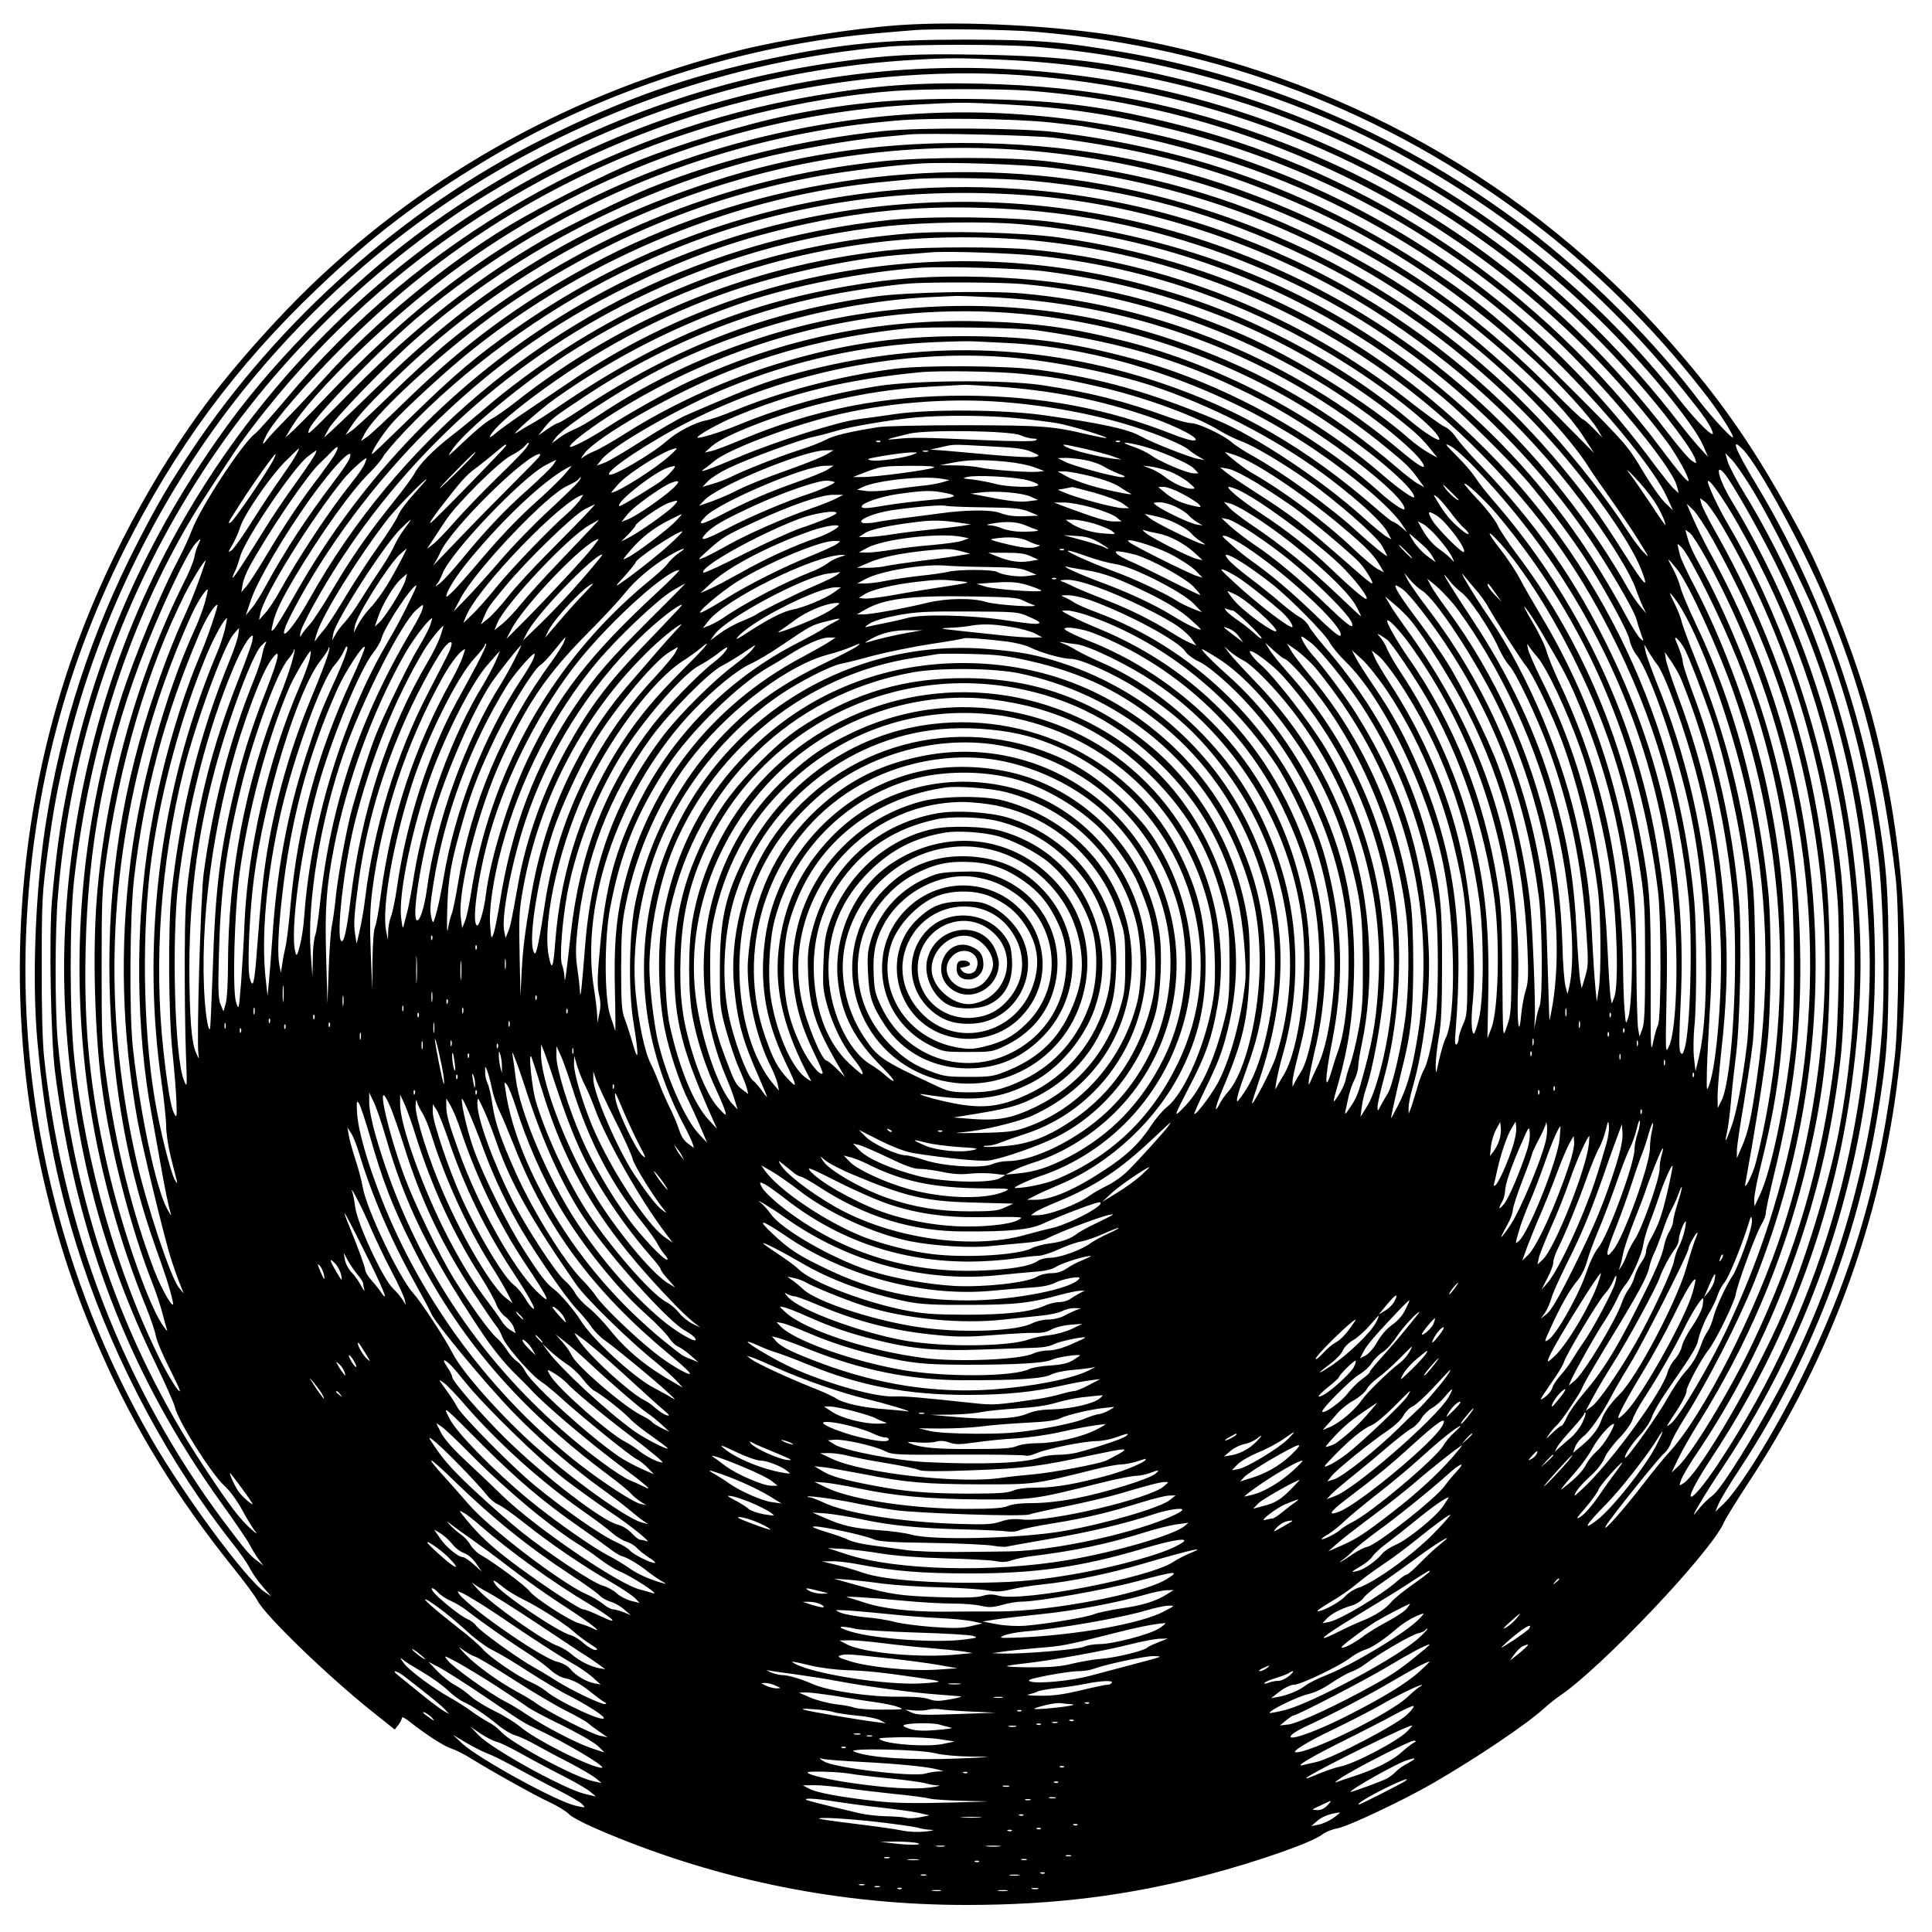
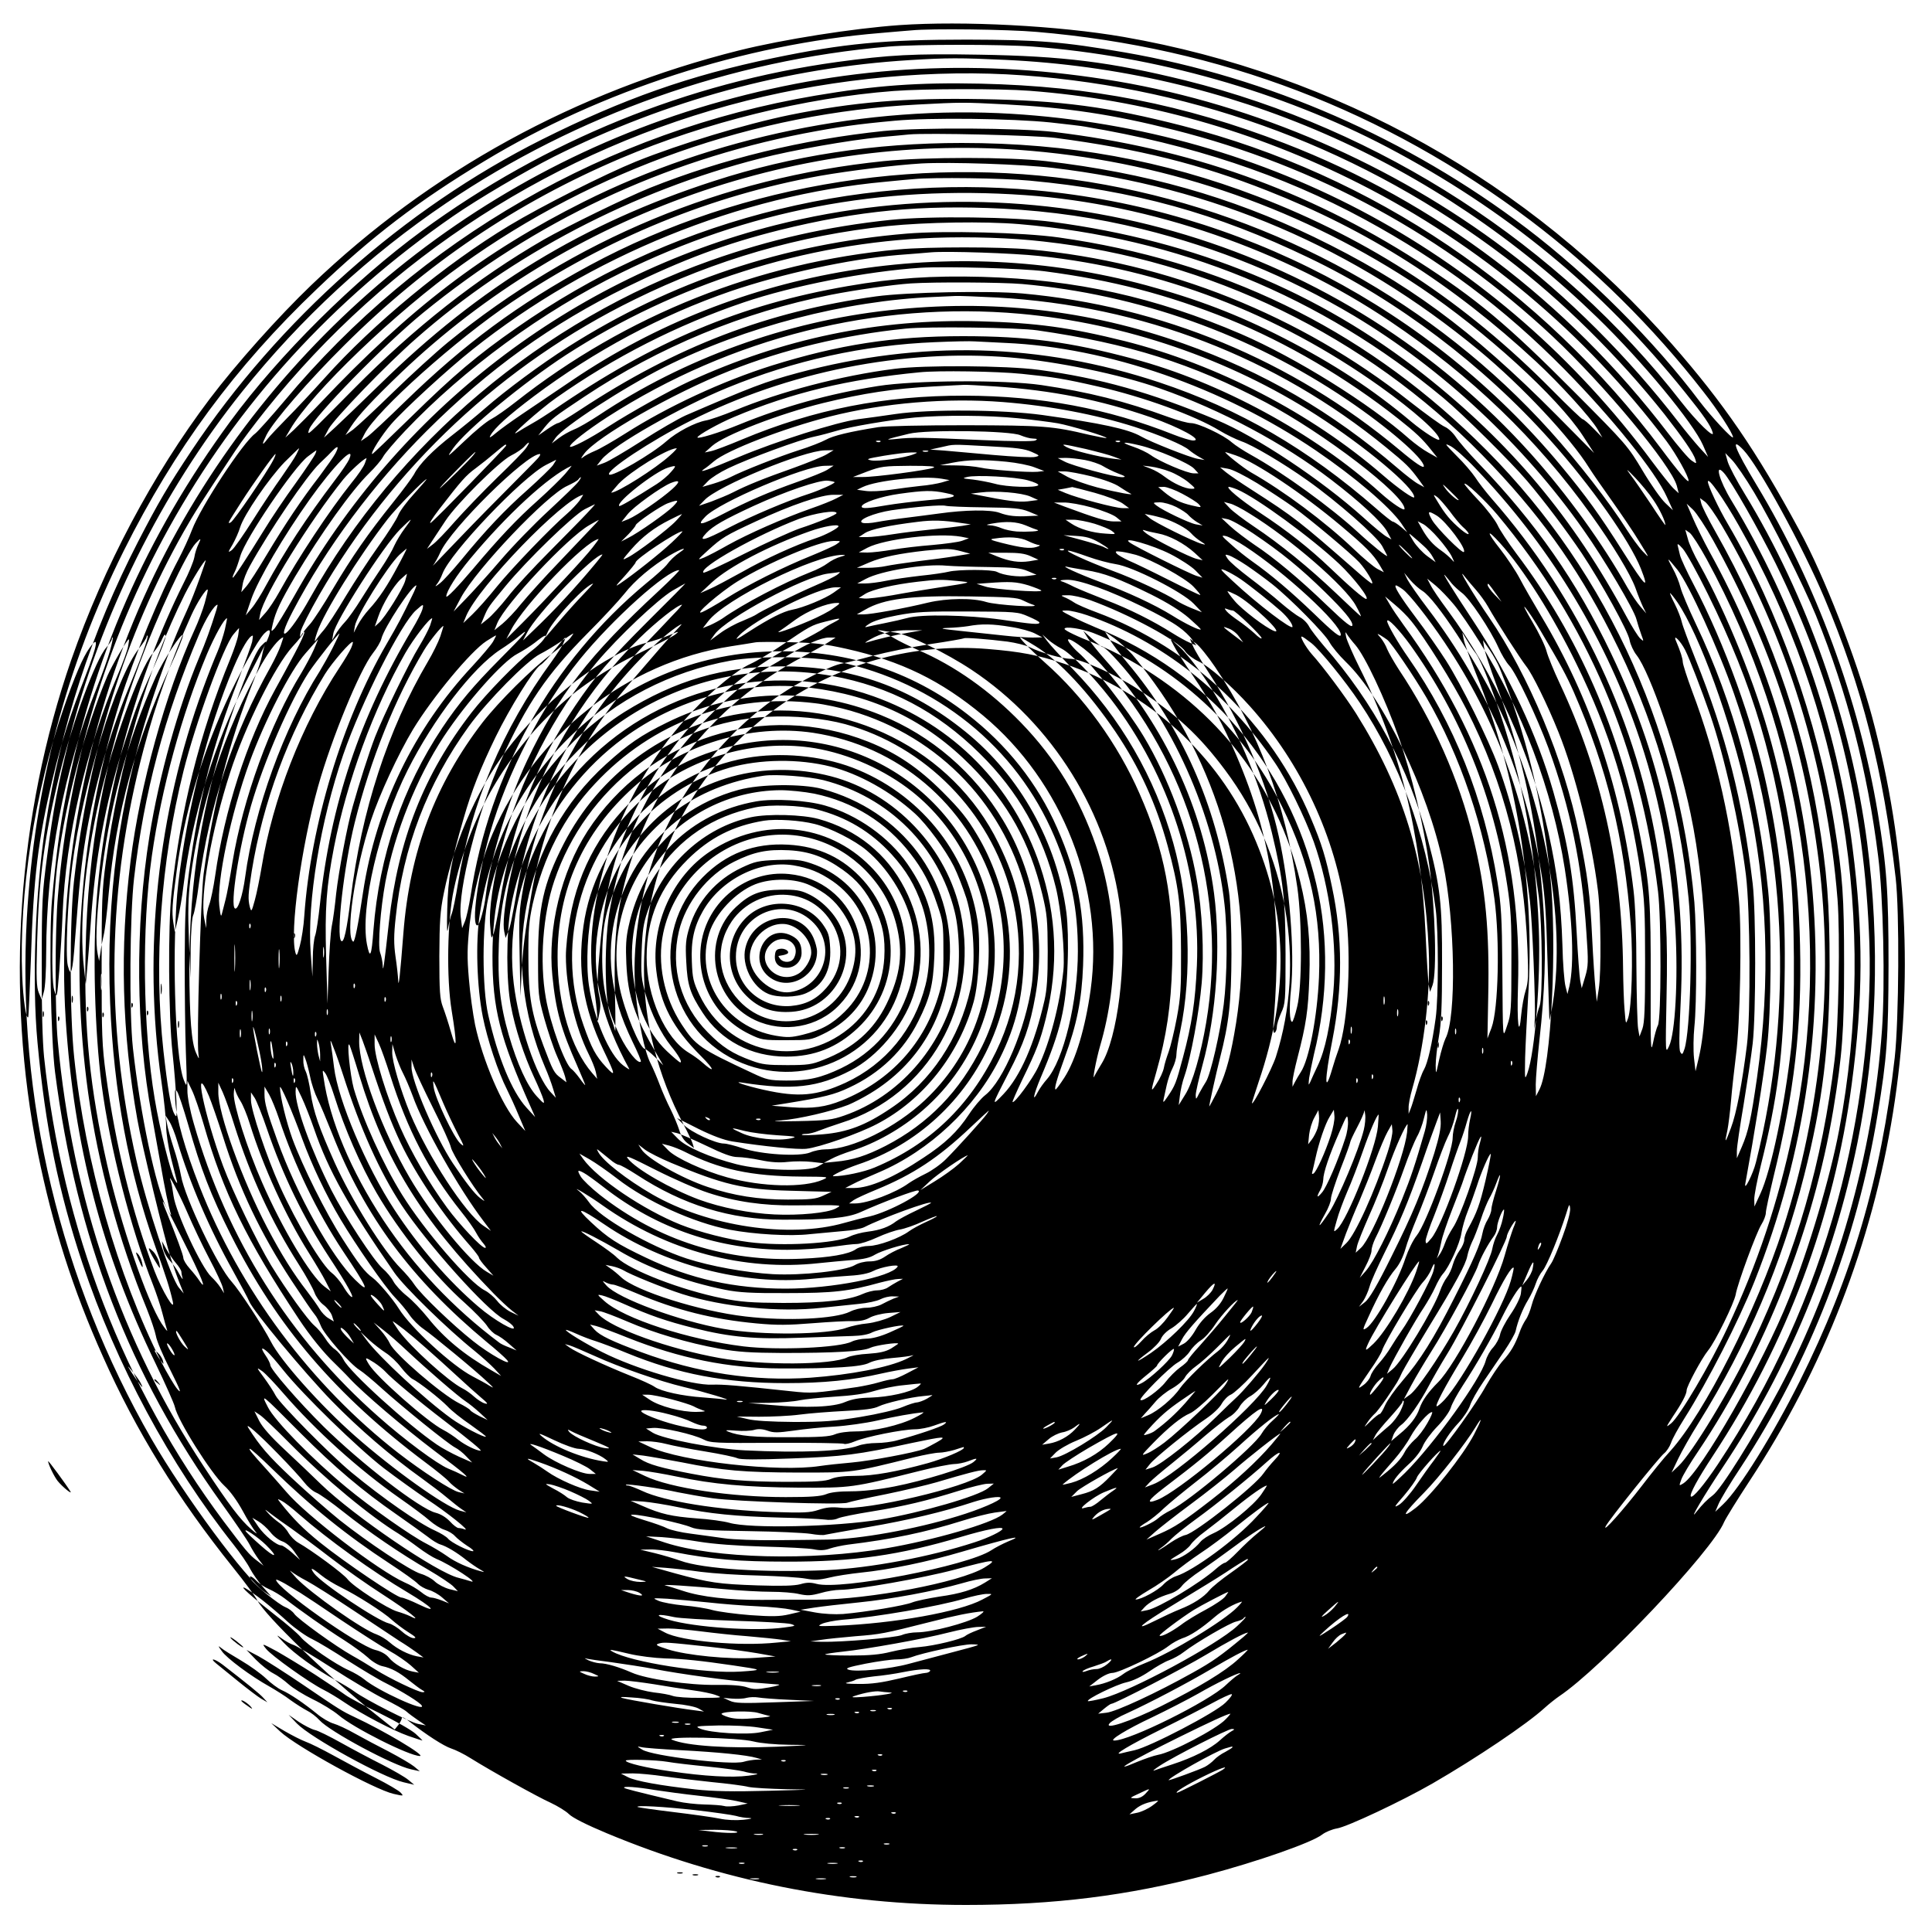
<svg xmlns="http://www.w3.org/2000/svg" version="1.0" width="100mm" height="100mm" viewBox="0 0 1000 1000" preserveAspectRatio="xMidYMid meet">
  <g transform="translate(0,1000) scale(0.1,-0.1)" fill="#000000" stroke="none">
-     <path d="M4655 9870 c-240 -17 -602 -74 -830 -131 -845 -212 -1599 -625 -2214 -1215 -170 -163 -388 -407 -525 -588 -296 -392 -548 -867 -717 -1351 -280 -808 -342 -1715 -173 -2554 76 -375 180 -703 337 -1053 171 -385 388 -736 673 -1091 58 -72 115 -149 125 -169 41 -81 372 -400 608 -587 l104 -83 19 24 c9 12 18 29 18 36 0 8 18 -1 42 -21 86 -67 174 -124 213 -137 22 -7 67 -29 100 -50 109 -68 348 -201 415 -231 36 -17 79 -43 95 -59 19 -19 93 -56 196 -99 590 -246 1214 -371 1859 -371 457 0 839 48 1250 156 260 69 538 166 593 208 18 14 53 28 77 32 52 8 335 141 495 233 228 132 487 306 580 391 22 20 56 47 75 60 217 145 792 752 854 902 9 20 67 114 130 210 772 1172 1001 2601 635 3961 -82 302 -246 725 -377 965 -220 407 -391 656 -658 961 -734 838 -1735 1398 -2839 1590 -334 58 -829 84 -1160 61z m710 -35 c951 -81 1801 -406 2558 -977 325 -246 632 -549 894 -886 73 -92 153 -216 153 -235 0 -15 -113 107 -171 183 -237 316 -573 652 -898 899 -613 465 -1335 781 -2081 910 -318 55 -442 65 -815 66 -424 0 -639 -20 -1000 -95 -438 -91 -780 -212 -1200 -422 -714 -358 -1363 -935 -1812 -1608 -127 -191 -173 -270 -279 -475 -241 -468 -400 -955 -479 -1470 -53 -346 -70 -807 -41 -1120 40 -435 109 -773 233 -1145 175 -524 452 -1039 782 -1455 34 -43 72 -98 85 -124 13 -25 43 -68 67 -95 l43 -49 -34 23 c-94 62 -417 499 -586 792 -472 821 -698 1767 -645 2698 39 680 202 1298 502 1900 262 524 576 951 999 1354 284 272 525 456 869 663 602 364 1342 604 2046 662 72 6 146 13 165 14 100 10 496 5 645 -8z m-21 -76 c637 -48 1287 -233 1835 -520 615 -324 1106 -727 1544 -1271 95 -118 132 -171 142 -207 11 -35 -82 55 -163 159 -632 814 -1558 1413 -2567 1664 -386 95 -632 126 -1066 133 -341 6 -465 -1 -737 -38 -773 -107 -1509 -406 -2147 -873 -352 -258 -740 -643 -992 -986 -437 -594 -717 -1232 -853 -1946 -32 -164 -51 -312 -71 -533 -16 -180 -6 -722 16 -891 110 -855 386 -1569 861 -2230 69 -96 135 -193 146 -215 11 -22 32 -56 46 -75 l26 -34 -35 27 c-39 29 -61 56 -171 202 -516 691 -836 1517 -930 2405 -8 81 -13 250 -12 480 0 327 3 371 28 559 33 251 55 365 111 591 162 648 481 1292 900 1815 303 378 658 706 1055 974 675 457 1473 740 2290 810 142 12 584 12 744 0z m-139 -69 c1156 -54 2225 -520 3063 -1334 233 -226 497 -546 547 -661 l26 -60 -46 50 c-25 28 -73 86 -107 130 -260 337 -576 653 -893 892 -587 443 -1296 750 -2011 872 -704 119 -1370 86 -2049 -103 -1321 -366 -2423 -1312 -2989 -2564 -305 -675 -452 -1468 -406 -2188 42 -652 188 -1210 465 -1781 51 -106 96 -207 100 -225 14 -69 187 -344 256 -408 30 -27 67 -79 95 -130 25 -47 56 -96 68 -110 11 -13 1 -7 -24 15 -57 50 -112 122 -243 321 -429 649 -682 1385 -758 2204 -15 161 -15 575 1 755 56 675 250 1316 573 1900 358 646 848 1184 1472 1616 130 90 370 231 522 308 584 292 1206 461 1843 500 193 12 259 12 495 1z m90 -80 c918 -67 1768 -388 2498 -943 291 -221 585 -512 823 -812 93 -119 150 -201 159 -233 7 -23 7 -24 -19 -6 -15 9 -70 74 -123 143 -523 684 -1202 1197 -1983 1499 -526 203 -1002 296 -1575 309 -323 7 -543 -9 -855 -62 -1075 -182 -2048 -741 -2746 -1578 -70 -83 -139 -160 -153 -171 -63 -45 -282 -379 -327 -498 -15 -40 -47 -109 -70 -153 -91 -170 -232 -510 -301 -729 -205 -654 -262 -1341 -167 -2031 52 -375 158 -764 304 -1120 22 -55 43 -118 47 -140 3 -22 36 -101 74 -175 53 -106 61 -128 37 -100 -16 19 -53 82 -83 140 -227 451 -394 1033 -451 1577 -24 224 -24 704 -1 913 75 666 265 1273 569 1810 54 95 90 152 266 417 30 46 101 140 157 210 631 791 1508 1355 2490 1602 465 117 979 164 1430 131z m35 -80 c590 -45 1164 -206 1705 -480 625 -316 1169 -773 1592 -1335 49 -66 113 -180 113 -203 0 -15 -53 46 -140 163 -624 833 -1495 1421 -2480 1674 -382 98 -625 131 -1041 138 -396 7 -659 -15 -991 -82 -233 -48 -567 -149 -796 -241 -160 -65 -486 -229 -657 -332 -327 -197 -703 -507 -955 -789 -63 -70 -151 -164 -195 -208 -43 -44 -90 -93 -102 -109 -28 -37 -29 -28 -3 24 36 70 218 281 404 465 423 421 889 736 1430 966 439 186 953 313 1411 348 160 12 549 13 705 1z m-130 -70 c323 -17 558 -52 875 -132 742 -187 1408 -550 1961 -1069 268 -251 614 -668 643 -773 l10 -39 -26 24 c-14 13 -64 76 -111 139 -796 1075 -1984 1720 -3317 1801 -745 45 -1542 -119 -2213 -455 -520 -261 -899 -550 -1363 -1041 -52 -55 -115 -118 -138 -140 l-44 -40 26 44 c110 189 546 607 888 851 688 494 1520 786 2359 829 227 12 237 12 450 1z m239 -94 c80 -9 161 -18 180 -22 547 -92 1017 -248 1445 -480 397 -216 720 -458 1033 -775 244 -248 473 -532 531 -662 l31 -68 -40 38 c-22 21 -75 96 -117 167 -76 127 -82 135 -352 406 -350 352 -507 483 -812 679 -577 369 -1182 584 -1883 668 -180 21 -688 24 -880 5 -418 -43 -834 -144 -1210 -294 -126 -51 -431 -200 -550 -268 -346 -200 -671 -456 -985 -774 -74 -75 -159 -160 -187 -188 -49 -47 -52 -48 -43 -21 23 65 388 439 590 604 585 477 1240 785 1970 928 183 35 275 48 470 66 182 17 609 12 809 -9z m26 -80 c426 -56 749 -136 1095 -273 519 -204 956 -482 1390 -884 125 -116 284 -291 319 -351 l25 -43 -47 48 c-25 26 -50 47 -55 47 -5 0 -76 68 -158 151 -451 456 -939 777 -1524 1002 -491 188 -980 277 -1532 277 -451 0 -877 -65 -1283 -197 -677 -219 -1211 -545 -1730 -1054 -93 -91 -197 -190 -229 -220 l-59 -54 24 45 c29 53 300 334 453 468 493 435 1125 765 1781 932 171 44 458 94 620 110 61 5 128 12 150 14 92 9 655 -4 760 -18z m-125 -67 c724 -63 1414 -306 2015 -709 331 -223 706 -564 837 -764 l59 -91 -194 196 c-444 447 -774 689 -1257 923 -432 208 -870 332 -1386 392 -191 22 -624 22 -840 0 -834 -85 -1601 -404 -2257 -939 -62 -51 -188 -166 -282 -257 -93 -91 -187 -178 -208 -194 l-39 -28 28 43 c37 58 112 138 261 281 868 827 2073 1251 3263 1147z m110 -88 c830 -98 1561 -411 2207 -946 221 -183 472 -451 568 -606 17 -27 70 -104 118 -171 48 -68 113 -163 143 -213 53 -86 54 -88 17 -49 -21 22 -59 75 -86 117 -83 132 -250 347 -394 507 -595 659 -1411 1111 -2303 1274 -900 165 -1871 13 -2669 -418 -368 -199 -649 -407 -956 -706 -88 -86 -175 -167 -193 -180 l-34 -23 20 39 c63 120 474 488 762 681 495 332 1030 551 1595 653 155 27 391 56 525 64 147 8 521 -4 680 -23z m-120 -66 c537 -50 965 -168 1446 -400 456 -218 900 -554 1247 -942 212 -237 412 -521 470 -666 46 -117 24 -96 -92 87 -121 191 -191 288 -323 447 -674 811 -1661 1328 -2718 1424 -476 43 -954 3 -1415 -120 -458 -122 -877 -317 -1270 -591 -204 -142 -326 -245 -546 -461 -109 -106 -199 -193 -202 -193 -13 0 50 100 98 155 66 76 297 288 421 386 607 484 1382 799 2134 868 63 6 131 13 150 14 100 10 464 5 600 -8z m-23 -75 c651 -46 1342 -285 1888 -653 422 -284 757 -606 1041 -1002 112 -156 202 -305 229 -378 12 -35 30 -79 39 -98 l17 -34 -30 35 c-17 19 -47 64 -68 100 -129 229 -309 478 -498 690 -973 1085 -2487 1544 -3910 1185 -1056 -267 -1953 -958 -2491 -1918 -47 -83 -94 -160 -104 -171 -17 -18 -18 -17 -8 25 14 62 41 118 115 244 135 226 294 448 383 535 31 30 64 69 73 86 9 17 60 77 114 134 305 321 709 617 1118 818 654 323 1344 455 2092 402z m-117 -70 c251 -13 488 -48 719 -105 397 -98 759 -247 1100 -450 455 -273 878 -667 1188 -1109 106 -150 261 -412 273 -461 6 -22 17 -57 25 -79 14 -38 14 -38 -5 -21 -11 10 -43 61 -71 113 -277 514 -599 898 -1049 1253 -545 430 -1181 692 -1920 790 -200 27 -636 32 -840 11 -326 -34 -626 -102 -931 -210 -871 -309 -1624 -944 -2074 -1747 -112 -201 -189 -259 -89 -68 170 326 418 659 693 933 322 321 645 553 1036 745 288 141 510 224 790 294 407 101 736 132 1155 111z m85 -80 c824 -70 1559 -370 2195 -899 102 -85 346 -327 435 -431 89 -105 203 -256 283 -375 98 -147 240 -403 247 -449 4 -22 20 -57 36 -77 71 -92 213 -505 279 -818 86 -404 106 -999 43 -1265 l-17 -71 -8 70 c-4 39 -3 111 2 160 13 120 12 502 0 645 -83 925 -480 1766 -1134 2397 -598 579 -1314 925 -2156 1044 -186 26 -588 36 -785 20 -638 -53 -1220 -247 -1754 -586 -140 -89 -325 -226 -431 -319 -41 -36 -118 -99 -171 -140 -99 -77 -170 -149 -196 -201 -9 -16 -57 -82 -108 -145 -131 -163 -214 -283 -313 -450 -47 -80 -100 -161 -117 -180 -18 -19 -37 -44 -44 -55 -9 -17 -10 -14 -5 15 4 19 47 105 96 190 382 663 951 1196 1633 1530 421 207 851 331 1310 380 198 20 499 25 680 10z m125 -90 c862 -95 1668 -487 2272 -1105 287 -294 486 -569 665 -920 225 -442 354 -882 403 -1374 22 -222 9 -685 -21 -780 -10 -30 -13 -32 -22 -16 -7 12 -6 94 2 254 32 651 -84 1235 -361 1811 -178 372 -388 672 -683 980 -51 53 -104 114 -119 137 -15 23 -41 47 -58 54 -17 7 -100 67 -184 133 -562 444 -1253 721 -1964 785 -148 14 -532 14 -680 0 -723 -66 -1409 -339 -1980 -789 -47 -37 -104 -77 -127 -89 -23 -11 -86 -63 -139 -114 -92 -87 -95 -89 -59 -38 70 98 364 340 585 484 571 369 1239 581 1905 606 186 7 402 0 565 -19z m-20 -75 c632 -67 1231 -297 1761 -674 178 -127 309 -244 309 -275 0 -14 -79 36 -145 91 -201 169 -403 301 -660 433 -238 122 -451 203 -714 274 -1010 272 -2106 91 -2966 -490 -93 -63 -213 -144 -265 -179 -52 -35 -113 -79 -134 -97 -27 -23 -36 -27 -28 -13 21 40 94 105 224 203 315 236 661 421 1018 544 266 91 615 167 867 188 70 5 148 12 173 14 82 7 422 -4 560 -19z m26 -79 c352 -46 638 -121 954 -248 300 -122 609 -303 877 -515 91 -72 126 -105 170 -161 l33 -41 -48 27 c-26 14 -69 46 -97 70 -206 183 -587 420 -871 543 -445 191 -853 282 -1339 296 -261 7 -457 -6 -698 -48 -555 -96 -1002 -284 -1523 -642 -34 -23 -83 -54 -110 -69 -27 -15 -60 -35 -74 -44 -64 -42 116 119 198 176 301 212 627 378 972 495 253 86 637 161 915 179 131 8 525 -3 641 -18z m-116 -66 c599 -53 1182 -260 1684 -600 210 -142 393 -301 396 -343 0 -14 -44 15 -127 85 -557 465 -1231 744 -1951 809 -173 15 -595 7 -757 -15 -562 -78 -1033 -258 -1532 -587 -58 -38 -109 -69 -115 -69 -5 0 -30 -14 -56 -32 l-46 -32 32 41 c38 46 46 53 207 160 386 257 820 437 1275 527 126 25 323 53 415 59 121 8 470 6 575 -3z m-128 -70 c750 -42 1441 -308 2013 -776 104 -85 122 -103 169 -167 l28 -39 -29 16 c-17 8 -66 46 -109 83 -340 292 -694 498 -1109 645 -494 175 -994 231 -1525 172 -531 -58 -1061 -250 -1500 -543 -47 -31 -105 -65 -129 -74 -24 -10 -60 -30 -79 -45 l-36 -27 19 28 c42 59 350 259 562 366 420 210 939 345 1398 364 39 2 88 4 110 5 22 1 120 -3 217 -8z m118 -84 c543 -49 1081 -233 1535 -525 253 -163 505 -374 505 -424 0 -13 -81 43 -164 115 -370 320 -856 572 -1336 693 -282 70 -454 94 -750 102 -523 14 -1018 -89 -1502 -311 -98 -45 -309 -163 -416 -232 -98 -64 -202 -118 -202 -105 0 15 88 84 195 153 639 411 1393 600 2135 534z m90 -86 c473 -68 801 -172 1180 -372 303 -160 720 -480 720 -552 0 -14 -64 28 -124 82 -343 310 -830 575 -1281 695 -328 88 -549 117 -882 117 -359 0 -642 -44 -988 -152 -257 -81 -537 -211 -757 -351 -63 -40 -134 -81 -159 -91 -24 -10 -53 -25 -63 -34 -12 -10 -8 -1 8 20 66 88 458 312 751 428 275 110 595 187 912 219 112 12 584 6 683 -9z m-165 -65 c529 -23 1123 -229 1605 -556 204 -139 384 -293 443 -378 l31 -46 -33 28 c-18 15 -37 27 -42 27 -5 0 -44 31 -86 68 -356 310 -706 514 -1123 653 -615 204 -1233 220 -1870 49 -171 -46 -243 -74 -583 -221 -37 -17 -138 -75 -225 -131 -86 -55 -174 -107 -195 -114 l-38 -14 26 33 c63 75 408 271 650 370 346 142 706 221 1075 236 91 4 183 6 205 4 22 -1 94 -5 160 -8z m22 -75 c241 -20 573 -88 778 -161 314 -110 637 -282 885 -472 149 -114 261 -218 289 -267 l23 -42 -23 13 c-13 6 -69 52 -124 102 -216 194 -553 418 -757 503 -342 143 -604 217 -923 260 -166 22 -590 25 -745 5 -276 -35 -592 -118 -828 -216 -59 -24 -125 -47 -147 -51 -57 -10 -152 -60 -206 -108 -73 -65 -282 -187 -296 -172 -19 19 216 175 419 277 508 256 1102 374 1655 329z m62 -85 c166 -17 217 -25 396 -66 234 -53 502 -151 628 -228 34 -21 85 -45 112 -55 57 -19 215 -112 343 -203 155 -110 357 -288 386 -339 14 -26 26 -49 26 -51 0 -8 -82 58 -149 120 -142 131 -388 309 -555 402 -38 21 -84 51 -101 66 -43 38 -173 99 -210 99 -17 0 -69 14 -116 31 -227 83 -415 130 -659 166 -194 28 -655 25 -845 -5 -253 -40 -490 -106 -720 -200 -100 -41 -215 -76 -215 -66 0 11 113 74 190 106 296 125 588 195 960 231 96 10 402 5 529 -8z m-140 -65 c297 -20 547 -70 808 -160 147 -51 274 -120 219 -120 -14 0 -60 14 -103 31 -340 135 -688 200 -1078 201 -418 1 -780 -70 -1155 -227 -69 -29 -140 -56 -159 -60 l-33 -7 38 34 c63 56 350 167 575 222 209 51 366 75 574 86 77 4 147 8 155 8 8 1 80 -3 159 -8z m42 -81 c241 -19 479 -64 683 -129 127 -41 253 -94 280 -119 12 -10 35 -26 51 -35 l30 -17 -35 6 c-39 6 -246 88 -294 116 -66 38 -204 68 -511 111 -203 28 -584 31 -760 5 -60 -9 -148 -21 -195 -27 -110 -15 -422 -114 -615 -195 -156 -66 -217 -87 -181 -63 11 7 34 25 51 40 68 58 361 171 600 232 280 71 606 98 896 75z m79 -84 c79 -8 171 -20 205 -26 63 -11 258 -70 252 -76 -2 -2 -42 6 -88 16 -192 46 -238 49 -644 50 -214 0 -417 -4 -450 -10 -145 -23 -233 -44 -270 -65 -22 -12 -85 -37 -140 -54 -100 -32 -289 -106 -355 -140 -19 -10 -59 -25 -89 -34 l-55 -16 29 30 c15 16 62 46 104 66 103 50 372 149 446 164 33 7 85 21 115 30 65 21 279 57 405 69 146 13 380 12 535 -4z m12 -88 c21 -9 50 -17 65 -17 22 -1 25 -3 12 -10 -9 -5 -114 -5 -270 2 -315 14 -368 15 -449 6 -69 -7 -59 -3 65 27 91 22 525 16 577 -8z m-725 -33 c-3 -3 -12 -4 -19 -1 -8 3 -5 6 6 6 11 1 17 -2 13 -5z m1240 0 c-3 -3 -12 -4 -19 -1 -8 3 -5 6 6 6 11 1 17 -2 13 -5z m-3072 -30 c-9 -15 -77 -85 -151 -156 -74 -72 -172 -174 -219 -227 -47 -54 -98 -107 -115 -119 l-30 -23 28 43 c16 24 46 70 68 103 56 86 277 306 339 337 28 14 59 35 69 47 26 29 32 26 11 -5z m3173 11 c90 -21 256 -92 283 -121 l22 -24 -25 0 c-33 0 -178 62 -221 94 -18 13 -59 33 -92 44 -71 24 -55 28 33 7z m1738 -118 c374 -390 659 -853 834 -1352 115 -326 181 -668 202 -1039 14 -257 -1 -534 -33 -601 -19 -40 -19 -40 -13 255 7 324 -2 478 -41 730 -104 679 -409 1331 -865 1850 -31 36 -69 85 -84 109 -16 24 -59 75 -97 112 -62 63 -65 67 -31 50 21 -11 79 -62 128 -114z m-5016 117 c0 -7 -357 -374 -389 -399 -14 -11 5 21 43 70 116 150 137 174 189 212 27 20 72 56 100 80 52 44 57 47 57 37z m2500 -4 c140 -7 184 -13 220 -29 43 -19 43 -20 18 -26 -15 -4 -111 1 -215 10 -103 9 -219 20 -258 23 l-70 5 55 12 c70 16 48 16 250 5z m500 -14 c58 -14 123 -31 145 -40 l40 -15 -45 5 c-72 9 -209 43 -238 59 -37 20 -23 18 98 -9z m3404 -5 c78 -82 305 -496 419 -766 195 -462 304 -889 369 -1450 20 -172 17 -731 -5 -930 -70 -619 -220 -1131 -493 -1677 -138 -275 -311 -554 -394 -633 l-42 -40 17 40 c9 22 60 108 115 190 357 544 602 1175 709 1830 48 290 55 395 56 770 0 377 -9 507 -56 790 -97 582 -320 1187 -627 1695 -114 189 -138 254 -68 181z m-7288 -18 c-8 -16 -46 -69 -83 -119 -90 -116 -177 -246 -274 -408 -43 -72 -89 -144 -104 -161 l-26 -30 7 40 c3 22 20 65 37 95 99 180 293 466 362 532 28 26 59 57 69 68 26 26 31 19 12 -17z m-202 -5 c-9 -18 -44 -70 -76 -116 -33 -46 -100 -146 -149 -224 -49 -77 -98 -148 -110 -156 -20 -14 -20 -12 5 30 14 25 32 65 39 89 20 65 148 252 230 337 40 39 73 72 75 72 1 0 -5 -15 -14 -32z m1933 -6 c-73 -67 -271 -192 -303 -192 -2 0 15 20 38 46 62 65 250 181 300 184 4 0 -11 -17 -35 -38z m-1834 11 c-3 -10 -49 -79 -102 -153 -54 -74 -128 -184 -165 -245 -95 -154 -155 -245 -161 -245 -3 0 1 12 9 28 8 15 21 53 30 84 27 92 276 459 349 515 23 17 43 32 44 32 1 1 0 -7 -4 -16z m2647 -4 c-19 -12 -96 -43 -170 -70 -156 -55 -245 -91 -315 -127 -27 -14 -79 -35 -113 -48 l-64 -22 29 30 c69 73 513 256 623 257 l45 1 -35 -21z m523 14 c-7 -2 -19 -2 -25 0 -7 3 -2 5 12 5 14 0 19 -2 13 -5z m-2354 -20 c-22 -27 -143 -146 -169 -168 -14 -10 20 27 75 83 92 94 127 126 94 85z m2281 6 c-47 -19 -185 -39 -220 -32 -31 6 -23 9 65 24 55 9 118 17 140 17 37 1 38 0 15 -9z m1666 -6 c102 -35 347 -198 544 -364 129 -109 167 -147 200 -202 l23 -39 -33 17 c-19 10 -74 56 -124 104 -150 142 -359 298 -531 396 -40 23 -143 105 -132 105 2 0 26 -8 53 -17z m-4982 -25 c-34 -66 -205 -316 -220 -322 -17 -7 -20 -12 54 104 62 97 171 250 178 250 2 0 -3 -15 -12 -32z m393 4 c-7 -15 -39 -63 -73 -107 -150 -198 -258 -364 -357 -545 -25 -47 -59 -101 -76 -120 l-29 -35 29 85 c35 100 168 327 302 515 122 172 241 294 204 207z m977 6 c-10 -12 -96 -98 -189 -192 -94 -94 -215 -219 -270 -277 -55 -58 -92 -96 -83 -85 9 12 26 42 37 67 55 124 444 508 515 509 5 0 1 -10 -10 -22z m6296 -178 c90 -150 256 -481 319 -635 163 -404 267 -806 322 -1245 27 -209 37 -666 20 -902 -46 -643 -234 -1300 -533 -1861 -132 -247 -300 -516 -343 -547 -26 -19 -55 -48 -84 -85 -47 -61 41 89 139 235 339 510 571 1069 694 1675 101 496 118 1038 50 1555 -82 624 -311 1277 -634 1805 -40 65 -79 139 -87 164 l-13 46 34 -35 c19 -19 72 -96 116 -170z m-7191 153 c-5 -16 -36 -62 -70 -103 -115 -144 -275 -386 -374 -565 -21 -38 -53 -87 -71 -107 l-33 -37 6 32 c18 95 256 480 430 696 34 41 102 104 120 110 1 1 -2 -11 -8 -26z m3727 16 c32 -6 74 -20 92 -31 18 -11 54 -29 80 -39 38 -14 42 -18 21 -19 -38 0 -258 59 -299 81 l-35 18 41 1 c22 0 67 -5 100 -11z m-2754 -27 c-11 -15 -70 -72 -130 -126 -118 -104 -221 -213 -346 -366 -43 -52 -92 -106 -109 -119 -23 -18 -28 -20 -16 -5 9 10 22 35 29 54 41 110 412 499 535 563 28 14 51 26 53 27 2 0 -6 -13 -16 -28z m2348 18 c52 -5 118 -18 145 -29 l50 -19 -35 -4 c-49 -4 -247 10 -297 22 -23 5 -79 11 -125 11 l-83 1 65 13 c81 16 159 17 280 5z m-2285 -63 c-20 -23 -83 -85 -141 -137 -108 -96 -199 -192 -336 -355 -78 -92 -138 -154 -138 -142 0 26 53 110 123 194 190 229 407 429 525 482 2 0 -13 -18 -33 -42z m548 10 c-15 -18 -48 -46 -73 -62 -121 -77 -191 -118 -195 -114 -18 19 186 179 254 199 43 13 44 11 14 -23z m810 12 c-17 -11 -87 -39 -155 -63 -150 -53 -258 -100 -385 -166 -115 -60 -141 -64 -92 -14 71 74 514 263 619 263 l45 1 -32 -21z m548 10 c-34 -13 -304 -49 -366 -48 l-50 0 75 29 c70 26 85 28 220 29 104 0 138 -3 121 -10z m1224 -20 c30 -11 73 -36 96 -55 38 -32 39 -34 16 -34 -32 0 -92 27 -138 62 -20 16 -53 35 -75 43 l-39 15 42 -5 c24 -3 68 -14 98 -26z m452 -60 c61 -38 146 -94 188 -124 90 -65 297 -239 341 -286 35 -39 77 -109 65 -109 -4 0 -40 28 -79 63 -297 260 -321 279 -542 421 -58 37 -118 78 -135 92 l-30 25 40 -7 c23 -3 86 -35 152 -75z m2051 -87 c33 -48 62 -110 62 -130 0 -3 -34 45 -74 107 -41 61 -89 131 -107 154 -26 35 -21 32 25 -16 30 -32 73 -83 94 -115z m365 140 c36 -39 184 -299 267 -467 308 -625 461 -1247 486 -1970 13 -413 -47 -899 -165 -1331 -134 -489 -338 -939 -620 -1364 -71 -106 -129 -175 -139 -166 -9 10 35 91 114 211 382 580 627 1237 718 1920 60 449 61 787 5 1225 -79 628 -299 1258 -627 1799 -64 105 -89 199 -39 143z m-3272 -18 c62 -16 120 -37 144 -54 22 -15 47 -30 55 -34 31 -13 -68 5 -170 31 -57 15 -127 40 -155 55 l-50 28 36 0 c20 0 83 -12 140 -26z m-331 -20 c33 -9 57 -20 54 -25 -9 -15 -166 -10 -224 7 -30 8 -82 18 -115 22 -53 5 -56 7 -30 13 47 12 250 1 315 -17z m-2327 -8 c-10 -14 -79 -80 -153 -149 -74 -68 -187 -184 -250 -258 -63 -74 -144 -163 -179 -199 l-63 -65 38 72 c81 149 444 531 550 578 28 13 55 28 58 34 4 6 10 11 12 11 3 0 -3 -11 -13 -24z m1882 16 l40 -7 -40 -12 c-22 -6 -71 -15 -110 -18 -38 -4 -108 -13 -155 -20 -47 -7 -105 -10 -130 -6 l-44 6 29 14 c73 35 314 60 410 43z m-2731 -77 c-38 -41 -75 -91 -83 -112 -8 -21 -54 -93 -102 -160 -48 -67 -124 -184 -170 -260 -45 -76 -96 -154 -113 -174 -17 -19 -36 -44 -43 -55 -7 -10 -3 10 9 44 32 98 214 391 366 587 44 56 187 203 200 205 2 0 -27 -34 -64 -75z m2176 59 c0 -7 -76 -41 -130 -59 -113 -36 -303 -117 -415 -175 -131 -69 -165 -77 -119 -29 35 37 93 70 244 140 163 75 342 136 385 131 19 -2 35 -6 35 -8z m-840 -35 c-58 -52 -181 -136 -227 -156 l-36 -14 32 40 c30 38 172 140 223 161 48 19 51 8 8 -31z m5520 -189 c538 -947 722 -2056 519 -3130 -46 -244 -156 -614 -259 -870 -134 -337 -456 -899 -547 -958 -23 -14 -23 -14 -11 19 6 19 46 86 89 149 345 514 595 1149 698 1765 47 286 56 406 56 755 0 351 -7 454 -51 725 -86 534 -290 1109 -549 1550 -51 86 -105 202 -105 222 1 26 80 -86 160 -227z m-1450 133 c0 -11 -50 32 -69 59 -20 28 -16 26 23 -12 25 -24 46 -46 46 -47z m200 -77 c465 -556 741 -1202 832 -1951 17 -141 17 -662 -1 -693 -7 -13 -18 -54 -25 -90 -12 -59 -13 -21 -12 318 1 410 -5 495 -51 735 -105 555 -323 1055 -646 1482 -40 54 -84 119 -96 146 -13 26 -56 83 -97 126 -41 43 -74 82 -74 86 0 16 107 -84 170 -159z m-2083 113 c61 -17 126 -42 144 -55 l33 -24 -34 0 c-37 0 -233 52 -295 78 l-40 17 35 6 c19 4 37 7 40 8 3 0 55 -13 117 -30z m453 -5 c38 -20 76 -44 85 -54 16 -18 15 -18 -37 -6 -60 14 -99 33 -143 70 l-30 25 29 1 c15 0 59 -16 96 -36z m285 22 c99 -42 385 -251 527 -385 75 -71 160 -181 139 -181 -11 0 -86 64 -186 160 -106 101 -219 191 -365 287 -99 65 -180 133 -159 133 5 0 25 -6 44 -14z m-1510 -18 c77 -15 52 -24 -103 -38 -64 -6 -155 -17 -202 -25 -97 -17 -130 -19 -130 -7 0 19 101 53 195 66 129 18 169 19 240 4z m438 -18 l40 -18 -54 -7 c-49 -5 -106 2 -259 33 l-35 7 50 6 c78 10 212 -1 258 -21z m-2334 -22 c-13 -17 -41 -47 -63 -66 -83 -71 -284 -280 -363 -377 -44 -55 -102 -120 -128 -145 l-47 -45 15 37 c63 151 500 604 605 627 2 1 -7 -13 -19 -31z m1331 13 c-20 -11 -80 -35 -135 -54 -137 -48 -323 -130 -427 -188 -47 -27 -103 -56 -124 -65 -37 -15 -36 -14 21 38 73 66 89 76 249 150 180 84 339 138 401 137 l50 0 -35 -18z m3173 -66 c24 -33 54 -69 66 -80 48 -42 41 -56 -8 -15 -53 45 -81 78 -121 145 -23 37 -23 38 -3 24 12 -8 41 -42 66 -74z m1409 -75 c334 -566 544 -1243 599 -1935 14 -183 6 -656 -15 -830 -64 -530 -197 -992 -426 -1471 -111 -234 -311 -565 -383 -633 l-35 -33 34 71 c18 38 66 123 107 188 252 404 429 821 545 1278 96 378 132 673 132 1087 0 321 -13 487 -61 773 -86 507 -265 1006 -531 1475 -36 63 -68 128 -72 143 l-7 29 26 -19 c14 -10 53 -65 87 -123z m-5428 99 c-32 -33 -178 -136 -234 -164 l-35 -18 38 38 c20 21 37 42 37 46 0 12 131 102 169 115 54 19 58 17 25 -17z m2168 -6 c54 -15 110 -37 126 -50 l27 -22 -40 0 c-36 0 -96 18 -255 77 l-55 21 50 0 c27 1 94 -11 147 -26z m436 3 c27 -14 55 -32 63 -42 8 -9 28 -26 44 -36 l30 -18 -35 6 c-36 7 -170 71 -205 98 -19 15 -18 15 18 16 21 0 59 -11 85 -24z m381 -35 c209 -128 496 -377 549 -476 17 -30 28 -55 26 -55 -2 0 -59 53 -126 117 -143 136 -293 258 -428 348 -52 35 -108 77 -125 95 l-30 32 30 -8 c17 -3 63 -27 104 -53z m-3431 2 c-25 -27 -112 -115 -194 -198 -82 -82 -180 -188 -216 -235 -37 -47 -84 -98 -103 -113 l-36 -29 15 36 c22 53 24 55 113 163 112 136 349 365 409 397 27 14 51 25 53 26 2 0 -16 -21 -41 -47z m2057 31 c155 -2 187 -5 230 -22 l50 -21 -45 -2 c-72 -4 -112 0 -157 17 -47 17 -179 15 -313 -4 -41 -6 -118 -15 -170 -22 -52 -6 -120 -16 -151 -22 -31 -6 -64 -8 -75 -4 -32 13 59 51 151 65 124 18 258 29 280 23 11 -3 101 -7 200 -8z m3773 -172 c300 -542 471 -1060 546 -1661 78 -621 13 -1286 -185 -1899 -137 -424 -407 -956 -583 -1152 -34 -36 -100 -118 -148 -181 -97 -126 -206 -248 -187 -209 17 34 273 353 302 377 13 10 29 35 36 54 6 20 37 76 68 125 125 198 281 504 364 711 265 667 365 1366 295 2079 -59 598 -239 1177 -528 1699 -30 55 -69 134 -86 174 l-32 74 34 -32 c18 -18 65 -89 104 -159z m-4538 142 c0 -8 -95 -48 -190 -79 -46 -16 -176 -75 -289 -132 -112 -57 -207 -101 -210 -97 -25 26 276 195 494 278 80 30 195 48 195 30z m3107 -13 c48 -30 155 -172 140 -188 -9 -9 -142 125 -165 166 -26 46 -21 50 25 22z m-3938 -27 c-39 -42 -200 -164 -249 -189 -32 -17 -32 -16 16 40 57 66 121 115 202 155 31 16 59 29 61 29 3 1 -11 -15 -30 -35z m2521 14 c54 -16 123 -53 145 -78 11 -13 34 -32 50 -42 28 -18 28 -19 5 -13 -43 12 -244 111 -270 134 l-25 21 30 -6 c17 -3 46 -11 65 -16z m465 -78 c146 -98 245 -179 373 -304 98 -96 142 -149 142 -171 0 -18 -33 7 -133 103 -139 134 -273 246 -375 313 -42 29 -98 71 -124 95 l-46 43 31 -6 c18 -3 77 -36 132 -73z m-4390 25 c-19 -25 -43 -65 -54 -89 -10 -24 -41 -77 -68 -117 -28 -41 -74 -112 -103 -159 -29 -47 -67 -101 -85 -120 -18 -19 -40 -48 -49 -65 l-17 -30 6 35 c11 66 259 453 346 540 27 27 52 50 54 50 3 0 -11 -20 -30 -45z m977 13 c-17 -18 -95 -100 -174 -183 -79 -82 -169 -182 -200 -220 -31 -39 -75 -85 -98 -104 l-41 -33 15 37 c42 99 363 442 475 506 25 15 48 27 50 28 2 1 -10 -14 -27 -31z m1903 15 l50 -7 -45 -8 c-25 -4 -94 -12 -155 -18 -60 -6 -152 -17 -202 -25 -51 -8 -112 -15 -135 -15 l-43 0 32 21 c32 20 125 40 273 58 76 10 135 8 225 -6z m691 -4 c38 -12 79 -29 90 -38 22 -17 21 -17 -34 -13 -68 4 -135 24 -177 52 l-30 20 41 0 c23 0 73 -10 110 -21z m-358 -8 c26 -11 54 -22 62 -24 19 -7 -50 -11 -108 -8 -24 2 -59 9 -78 17 -18 8 -46 15 -61 15 -22 2 -20 3 12 9 73 13 126 10 173 -9z m2138 -68 c28 -32 59 -74 68 -93 16 -34 16 -34 -1 -15 -10 11 -34 32 -53 45 -43 30 -72 63 -100 113 l-22 39 29 -15 c15 -8 51 -41 79 -74z m-3106 63 c0 -9 -68 -46 -115 -61 -108 -36 -266 -108 -385 -176 -69 -38 -145 -79 -170 -89 l-45 -20 60 56 c88 81 298 191 506 264 73 26 149 39 149 26z m1653 -37 c58 -10 136 -51 191 -101 l41 -38 -30 7 c-37 8 -226 104 -263 133 -20 16 -22 20 -7 15 11 -4 41 -11 68 -16z m2841 -134 c495 -909 655 -1972 445 -2970 -75 -356 -182 -676 -338 -1008 -89 -190 -248 -460 -292 -495 -28 -22 -27 -21 9 35 48 71 72 117 72 137 0 20 77 164 111 206 37 45 135 245 143 290 9 55 107 321 133 362 13 21 23 48 23 61 0 13 18 95 39 183 108 439 148 780 138 1202 -9 385 -52 690 -148 1045 -80 298 -232 674 -373 927 -27 47 -54 106 -60 132 l-13 46 23 -16 c12 -9 52 -71 88 -137z m-5357 87 c-60 -56 -196 -164 -267 -212 -29 -20 -25 -14 23 38 31 35 57 67 57 71 0 18 212 159 242 161 4 0 -21 -26 -55 -58z m3891 -17 c19 -16 40 -42 48 -58 l15 -27 -44 32 c-24 18 -57 53 -72 78 -26 43 -26 44 -4 25 13 -11 39 -33 57 -50z m397 13 c120 -133 274 -377 394 -623 173 -352 273 -679 333 -1085 20 -135 23 -195 23 -460 0 -242 -3 -313 -14 -345 l-15 -40 -7 40 c-4 22 -8 166 -9 320 0 170 -6 326 -15 397 -61 513 -222 993 -477 1418 -41 69 -92 157 -112 196 -20 38 -66 107 -101 152 -73 92 -72 110 0 30z m-2790 34 l40 -8 -35 -13 c-19 -7 -89 -16 -155 -22 -66 -5 -158 -16 -205 -24 -47 -8 -105 -15 -130 -15 l-45 1 45 24 c89 46 366 78 485 57z m716 -31 c48 -28 65 -45 19 -21 -10 5 -60 21 -112 35 l-93 25 66 -4 c50 -3 77 -10 120 -35z m754 -19 c204 -133 495 -401 495 -457 0 -19 -36 9 -138 108 -119 114 -221 201 -323 273 -31 22 -80 61 -109 88 -49 43 -51 47 -24 41 16 -4 61 -28 99 -53z m-1125 28 c22 -11 47 -20 57 -21 10 0 5 -5 -12 -10 -33 -10 -76 -5 -180 21 -59 15 -65 19 -40 22 76 12 137 7 175 -12z m-4293 -17 c-8 -16 -18 -46 -21 -67 -4 -22 -29 -83 -56 -135 -243 -486 -406 -1078 -449 -1630 -22 -279 -11 -689 25 -966 43 -326 149 -739 266 -1035 16 -41 38 -106 48 -145 10 -38 21 -79 25 -90 4 -11 -9 5 -29 35 -76 118 -213 518 -282 824 -88 389 -120 701 -111 1105 11 536 98 1001 279 1486 94 252 242 570 291 623 27 29 30 28 14 -5z m2040 -17 c-38 -50 -241 -268 -364 -391 l-82 -82 24 46 c65 128 384 460 453 471 2 0 -12 -20 -31 -44z m2991 -34 c51 -26 109 -64 129 -84 l37 -38 -30 9 c-34 10 -320 152 -348 174 -43 32 120 -14 212 -61z m-1727 52 c-12 -9 -72 -36 -133 -61 -142 -57 -328 -150 -442 -222 -50 -31 -104 -62 -121 -69 -52 -22 91 102 183 159 158 97 421 208 497 209 39 0 39 0 16 -16z m4509 -259 c235 -476 351 -867 426 -1435 23 -171 26 -719 6 -905 -34 -306 -105 -645 -161 -765 l-30 -65 -1 38 c0 21 15 100 34 175 86 344 117 580 123 957 7 391 -17 650 -91 1000 -72 337 -219 744 -380 1050 -35 66 -66 134 -70 150 -4 17 -9 39 -12 50 -4 14 4 10 26 -15 17 -19 76 -125 130 -235z m-1560 220 c19 -19 32 -35 29 -35 -3 0 -20 16 -39 35 -19 19 -32 35 -29 35 3 0 20 -16 39 -35z m-5219 -72 c-54 -102 -100 -172 -152 -228 -20 -22 -46 -58 -57 -80 l-21 -40 6 35 c9 54 168 308 230 368 19 17 36 32 38 32 1 0 -18 -39 -44 -87z m1459 69 c-29 -20 -51 -41 -71 -68 -8 -10 -54 -53 -104 -93 -487 -404 -814 -985 -909 -1617 -9 -55 -22 -116 -30 -134 l-14 -34 -7 56 c-17 139 90 555 209 815 134 292 236 442 446 654 79 79 165 172 192 206 53 68 143 144 234 198 59 35 100 48 54 17z m1454 5 l48 -13 -73 -12 c-41 -7 -130 -19 -199 -27 -69 -9 -143 -20 -165 -25 -22 -5 -65 -9 -95 -9 l-55 0 65 28 c66 28 154 46 290 61 112 11 130 11 184 -3z m533 7 c-3 -3 -12 -4 -19 -1 -8 3 -5 6 6 6 11 1 17 -2 13 -5z m123 -35 c47 -17 112 -34 145 -39 86 -12 346 -144 404 -205 l42 -44 -53 21 c-29 12 -64 29 -78 39 -53 35 -220 114 -330 154 -126 47 -254 105 -230 105 8 0 53 -14 100 -31z m250 9 c82 -25 253 -119 296 -163 24 -25 40 -45 36 -45 -4 0 -77 35 -162 78 -85 43 -178 88 -207 100 -28 13 -57 29 -63 37 -10 12 -5 13 27 9 21 -3 54 -11 73 -16z m-545 -7 l40 -18 -47 -8 c-55 -8 -102 -1 -167 25 l-46 19 90 0 c67 0 100 -4 130 -18z m-2252 -37 c-111 -133 -210 -240 -324 -349 l-52 -50 21 40 c49 97 346 404 390 405 2 0 -14 -21 -35 -46z m1267 34 c-19 -5 -49 -20 -67 -34 -17 -13 -55 -33 -85 -44 -144 -57 -349 -164 -460 -242 -15 -10 -43 -25 -63 -34 l-37 -15 28 36 c86 113 550 342 694 343 20 0 18 -2 -10 -10z m2103 -45 c37 -25 96 -68 130 -95 96 -76 276 -259 299 -303 12 -22 49 -67 83 -100 195 -188 426 -666 504 -1043 63 -302 70 -799 13 -907 -8 -16 -23 -66 -33 -110 -17 -79 -17 -80 -18 -30 0 28 7 93 16 145 13 74 17 158 17 380 1 313 -9 400 -74 647 -96 364 -281 707 -536 998 -33 39 -69 85 -78 102 -9 18 -31 40 -49 49 -17 9 -61 42 -97 73 -36 32 -109 90 -162 130 -53 40 -104 84 -113 98 -16 24 -16 25 7 18 12 -4 54 -27 91 -52z m2230 -23 c58 -74 213 -412 292 -640 273 -782 313 -1633 114 -2425 -15 -61 -64 -158 -55 -110 48 262 94 549 112 705 22 179 25 626 6 810 -52 505 -178 970 -374 1380 -38 80 -74 165 -80 190 -6 25 -24 70 -41 100 -33 60 -29 58 26 -10z m-7649 -42 c-18 -51 -48 -128 -68 -171 -68 -148 -124 -293 -189 -492 -161 -493 -229 -998 -207 -1535 19 -463 95 -870 235 -1265 54 -151 73 -210 89 -280 15 -63 -55 53 -95 158 -116 303 -201 649 -251 1017 -20 147 -22 207 -22 550 0 344 2 403 22 550 69 503 214 995 409 1385 37 73 100 175 108 175 1 0 -13 -42 -31 -92z m4086 57 c127 -2 163 -5 200 -21 l45 -19 -45 -6 c-47 -7 -127 3 -160 21 -23 13 -200 13 -249 1 -20 -5 -85 -15 -146 -21 -60 -7 -141 -18 -178 -26 -38 -8 -87 -14 -109 -14 l-41 0 45 24 c79 42 306 79 418 68 36 -3 135 -6 220 -7z m499 -16 c94 -14 173 -44 339 -126 88 -44 153 -85 196 -122 35 -31 63 -57 61 -59 -6 -6 -79 29 -149 73 -91 56 -230 121 -375 174 -105 39 -213 88 -166 77 11 -3 53 -10 94 -17z m803 -47 c52 -36 157 -120 209 -166 34 -31 59 -65 59 -80 0 -21 -182 117 -310 237 -67 62 -71 68 -37 54 20 -9 56 -29 79 -45z m-3012 -60 c-359 -332 -522 -542 -681 -877 -97 -205 -191 -509 -214 -695 -8 -71 -33 -160 -44 -160 -33 0 2 258 65 478 90 312 267 655 465 899 169 208 450 461 514 462 6 0 -42 -48 -105 -107z m922 82 c-13 -9 -64 -34 -113 -55 -100 -43 -288 -136 -305 -150 -7 -5 -39 -20 -73 -34 -34 -13 -85 -41 -113 -62 l-52 -38 24 33 c63 84 459 296 585 313 28 3 54 7 60 8 5 0 -1 -6 -13 -15z m3309 -79 c19 -22 47 -60 61 -85 41 -74 168 -271 198 -309 31 -39 109 -197 166 -339 87 -215 172 -556 205 -822 15 -123 18 -417 4 -510 l-10 -65 -7 70 c-4 39 -12 156 -17 260 -11 230 -23 319 -68 540 -77 379 -261 821 -466 1120 -80 116 -174 274 -125 210 13 -16 39 -48 59 -70z m-5544 48 c-13 -43 -104 -189 -136 -217 l-21 -19 17 49 c22 66 80 162 117 196 17 15 31 28 32 28 1 0 -3 -17 -9 -37z m5266 -52 c68 -42 273 -354 388 -589 243 -497 356 -1111 286 -1547 -8 -49 -16 -88 -17 -85 -1 3 -5 140 -10 305 -6 225 -13 334 -29 437 -81 514 -277 974 -590 1387 -49 64 -96 132 -106 151 l-17 35 31 -37 c17 -20 46 -46 64 -57z m152 38 c11 -13 34 -34 51 -47 38 -26 149 -192 189 -282 16 -36 41 -78 57 -95 36 -39 144 -268 202 -425 114 -313 174 -603 197 -955 11 -156 10 -175 -6 -230 l-18 -60 -8 40 c-4 22 -12 132 -18 245 -15 288 -44 463 -121 732 -85 297 -227 600 -414 883 -110 166 -171 266 -144 234 7 -8 22 -26 33 -40z m-2048 25 c-3 -3 -12 -4 -19 -1 -8 3 -5 6 6 6 11 1 17 -2 13 -5z m-512 -11 c79 -8 86 -6 -115 -37 -58 -9 -157 -25 -221 -37 -64 -11 -129 -19 -145 -17 l-29 3 35 22 c37 22 147 48 270 62 102 12 124 12 205 4z m727 -33 c127 -45 349 -153 419 -205 26 -18 57 -47 69 -65 l22 -31 -33 14 c-19 8 -59 30 -89 49 -103 65 -225 126 -345 172 -66 26 -140 56 -165 68 -25 13 -54 26 -65 29 -13 5 -4 7 27 8 31 1 84 -12 160 -39z m1844 -90 c29 -35 87 -120 130 -189 222 -354 380 -774 443 -1176 41 -267 50 -494 24 -610 l-10 -40 -10 40 c-6 22 -14 119 -16 215 -7 214 -27 376 -72 579 -94 419 -275 817 -524 1155 -38 51 -77 108 -86 127 l-18 34 44 -36 c24 -20 67 -65 95 -99z m-2202 100 c36 -12 66 -24 66 -27 0 -11 -245 6 -290 21 l-45 14 55 4 c119 9 150 7 214 -12z m-2305 -47 c-31 -32 -87 -94 -124 -138 -38 -44 -70 -82 -73 -85 -2 -3 5 13 16 35 35 69 197 240 232 244 2 1 -21 -25 -51 -56z m338 -135 c-206 -206 -275 -286 -379 -440 -205 -301 -332 -634 -393 -1032 -10 -60 -23 -125 -29 -145 -13 -35 -13 -35 -19 39 -7 83 16 241 59 400 93 349 271 697 492 961 111 132 316 326 393 372 35 20 65 37 66 37 2 0 -84 -87 -190 -192z m4387 137 l28 -40 -36 37 c-20 21 -36 43 -36 50 0 14 5 8 44 -47z m-5610 -7 c-52 -108 -72 -146 -134 -253 -228 -393 -392 -935 -425 -1405 -3 -52 -14 -122 -23 -155 -14 -52 -17 -57 -23 -35 -30 107 30 548 117 858 70 250 216 604 284 691 20 25 40 59 44 75 14 58 158 276 181 276 2 0 -7 -24 -21 -52z m5126 32 c34 -24 133 -150 217 -275 267 -399 423 -821 488 -1318 18 -140 21 -521 4 -564 -6 -15 -15 -48 -19 -73 l-9 -45 3 50 c5 77 -13 509 -25 610 -27 232 -89 497 -165 702 -51 139 -190 419 -269 543 -37 58 -107 158 -157 224 -81 108 -117 166 -102 166 3 0 19 -9 34 -20z m-2946 -18 c-42 -30 -158 -78 -214 -88 -46 -9 -116 -44 -220 -111 -71 -46 -80 -50 -55 -23 81 85 408 249 499 250 l29 0 -39 -28z m-3254 -52 c-10 -36 -34 -99 -53 -140 -150 -327 -283 -807 -331 -1195 -57 -455 -45 -891 35 -1340 22 -128 141 -618 174 -720 12 -38 32 -95 44 -125 l22 -55 -25 30 c-42 51 -166 422 -220 660 -163 716 -151 1418 38 2130 60 228 145 467 246 690 29 65 78 141 85 133 2 -2 -5 -32 -15 -68z m5338 41 c74 -38 255 -209 197 -187 -43 16 -167 111 -204 155 -24 28 -40 51 -37 51 4 0 23 -9 44 -19z m2284 -38 c114 -167 278 -618 362 -998 106 -482 122 -960 50 -1465 -31 -215 -45 -278 -78 -355 l-26 -60 0 38 c0 21 16 129 35 240 18 111 40 254 47 317 17 153 17 680 0 825 -51 429 -138 769 -297 1165 -34 86 -66 171 -70 190 -4 19 -20 61 -36 93 -16 31 -27 57 -25 57 3 0 20 -21 38 -47z m-3389 10 c18 -9 43 -20 57 -24 46 -16 -193 -1 -245 15 -69 22 -204 20 -301 -3 -123 -30 -295 -61 -334 -61 l-35 0 44 25 c97 56 234 73 539 68 201 -3 249 -6 275 -20z m349 1 c199 -72 458 -211 493 -266 12 -17 42 -39 70 -52 53 -24 171 -127 264 -231 266 -296 445 -681 496 -1063 31 -231 13 -573 -36 -712 -11 -30 -26 -76 -33 -101 -41 -142 -41 -60 0 146 54 276 54 534 -2 796 -31 150 -53 222 -109 354 -205 490 -613 881 -1110 1066 -49 18 -102 41 -116 51 -15 10 -37 22 -50 27 -21 9 -19 10 18 10 23 1 75 -11 115 -25z m1662 -108 c71 -87 216 -319 285 -455 199 -391 299 -782 317 -1242 6 -137 4 -174 -9 -215 -9 -27 -19 -83 -23 -124 -12 -133 -23 -46 -17 140 22 697 -165 1290 -592 1875 -28 39 -61 87 -73 109 l-23 39 51 -43 c28 -23 66 -61 84 -84z m-2990 66 c-21 -16 -77 -45 -124 -65 -103 -44 -183 -71 -156 -54 10 7 48 33 84 60 62 45 160 85 211 86 23 1 21 -2 -15 -27z m3660 -117 c107 -181 134 -232 171 -315 174 -399 262 -759 296 -1210 12 -170 5 -424 -14 -480 -12 -34 -12 -34 -18 40 -4 41 -7 138 -8 216 -5 535 -111 1015 -328 1477 -30 64 -61 139 -68 166 -7 28 -40 96 -74 153 -34 57 -50 90 -36 73 14 -16 50 -70 79 -120z m-6854 108 c-32 -102 -53 -160 -90 -248 -108 -258 -207 -613 -256 -920 -76 -470 -71 -1008 12 -1450 13 -71 33 -184 45 -250 21 -122 42 -224 54 -260 3 -11 -6 2 -21 30 -57 105 -139 493 -176 830 -20 181 -16 691 6 880 51 442 157 838 336 1260 33 80 80 155 96 155 1 0 -2 -12 -6 -27z m1066 2 c-4 -14 -27 -60 -53 -103 -271 -455 -423 -909 -477 -1422 -8 -74 -19 -148 -25 -163 -6 -16 -12 -70 -12 -120 l-2 -92 -9 125 c-19 262 50 680 169 1025 94 272 300 680 377 747 38 34 40 34 32 3z m1298 -27 c-27 -29 -99 -105 -160 -168 -187 -196 -278 -319 -397 -535 -117 -214 -205 -460 -246 -695 -35 -195 -39 -214 -52 -245 l-12 -30 -7 33 c-17 74 38 358 110 575 118 354 324 683 590 944 89 87 197 172 220 173 2 0 -18 -24 -46 -52z m2897 22 c13 0 149 -131 149 -143 0 -6 -17 5 -37 25 -21 19 -59 49 -84 66 -25 17 -52 38 -60 48 -13 16 -12 17 4 11 10 -4 23 -7 28 -7z m-1058 -31 c31 -13 57 -27 57 -31 0 -12 -30 -10 -199 15 -172 24 -415 29 -486 8 -22 -6 -73 -18 -114 -26 -41 -8 -83 -17 -95 -20 -13 -4 -8 3 13 16 22 15 75 31 145 44 95 18 147 21 367 20 248 -1 258 -2 312 -26z m303 7 c382 -131 731 -404 973 -764 62 -91 155 -283 201 -409 84 -238 123 -536 101 -782 -15 -167 -42 -297 -80 -376 -16 -33 -33 -71 -39 -85 -10 -21 -10 -18 -6 20 4 25 15 80 25 123 73 292 77 606 12 882 -143 611 -557 1092 -1143 1328 -36 15 -92 40 -124 57 -58 30 -58 30 -24 30 19 0 66 -11 104 -24z m-4462 -74 c-8 -32 -25 -85 -39 -117 -14 -32 -48 -117 -74 -189 -236 -644 -312 -1358 -216 -2030 14 -96 25 -202 25 -236 0 -34 11 -107 25 -163 14 -56 28 -111 31 -122 3 -13 -1 -10 -11 8 -22 38 -79 266 -104 418 -62 367 -68 888 -15 1259 50 351 154 730 285 1044 41 97 91 186 104 186 1 0 -4 -26 -11 -58z m1062 20 c-8 -21 -33 -69 -56 -107 -53 -86 -187 -362 -229 -470 -30 -78 -83 -243 -115 -358 -29 -100 -73 -338 -86 -452 -6 -60 -16 -137 -23 -170 -6 -33 -13 -136 -16 -230 l-6 -170 -7 245 c-7 248 1 359 41 566 66 338 204 715 369 1004 43 75 124 180 139 180 1 0 -4 -17 -11 -38z m2089 16 c-22 -11 -47 -26 -55 -33 -8 -7 -68 -40 -132 -73 -356 -183 -643 -472 -821 -827 -124 -247 -174 -436 -202 -755 -14 -150 -14 -195 -5 -236 9 -37 10 -65 2 -100 l-10 -49 -1 40 c-1 22 -8 85 -17 140 -73 450 140 1045 515 1438 107 112 227 210 296 241 33 15 104 57 158 94 149 101 157 106 227 124 85 22 93 21 45 -4z m2985 -117 c262 -367 431 -786 501 -1241 19 -123 23 -184 22 -405 0 -238 -2 -265 -21 -320 -25 -72 -23 -100 -26 305 -2 249 -6 317 -25 434 -69 431 -224 821 -463 1164 -52 74 -108 171 -108 187 0 21 62 -44 120 -124z m-3809 67 c-39 -42 -78 -86 -242 -277 -256 -299 -428 -672 -498 -1076 -35 -209 -44 -277 -51 -405 l-6 -125 -4 185 c-5 234 -4 252 20 385 86 458 310 883 632 1202 74 74 164 147 186 152 2 1 -15 -18 -37 -41z m1741 27 c48 -7 104 -23 125 -34 l38 -20 -50 -1 c-27 0 -93 4 -145 10 -52 6 -153 16 -225 24 -104 11 -118 14 -70 16 33 1 80 5 105 9 70 13 128 12 222 -4z m-2953 -49 c-10 -29 -39 -88 -64 -130 -207 -351 -345 -774 -400 -1228 -20 -162 -35 -232 -49 -218 -27 27 14 388 70 612 81 325 210 645 359 893 28 47 91 125 100 125 1 0 -6 -24 -16 -54z m4134 -1 l22 -30 -45 34 c-66 50 -67 52 -31 38 18 -6 43 -25 54 -42z m-5180 8 c-3 -21 -22 -76 -41 -123 -159 -387 -257 -778 -304 -1210 -19 -170 -16 -640 5 -830 9 -85 18 -197 20 -248 3 -87 2 -91 -12 -65 -17 33 -34 135 -55 323 -51 465 -14 978 104 1450 62 247 207 645 258 706 15 18 28 33 29 33 1 1 -1 -16 -4 -36z m4425 11 c425 -167 777 -491 978 -899 146 -298 204 -566 191 -884 -9 -203 -51 -425 -94 -490 -9 -14 -23 -37 -30 -51 l-13 -25 0 26 c0 15 12 71 26 125 45 173 55 245 61 410 7 195 -7 337 -48 505 -119 489 -426 886 -881 1142 -57 31 -139 71 -183 88 -86 33 -155 66 -155 74 0 15 91 1 148 -21z m-958 1 c-65 -11 -157 -33 -217 -51 -10 -3 0 5 22 17 58 33 121 48 200 47 l70 0 -75 -13z m2481 -37 c23 -19 137 -187 202 -298 176 -302 302 -676 352 -1042 29 -216 21 -571 -15 -668 l-21 -55 4 215 c7 344 -13 558 -78 825 -72 299 -207 604 -385 870 -25 39 -52 86 -60 105 -7 19 -23 46 -34 59 -20 23 -20 23 -1 13 11 -7 27 -17 36 -24z m-5876 -10 c-4 -18 -36 -105 -70 -193 -134 -341 -206 -620 -256 -995 -18 -135 -22 -218 -23 -455 0 -159 2 -375 6 -480 7 -190 7 -190 -11 -144 -47 120 -63 720 -28 1019 47 389 151 796 286 1115 42 99 81 165 99 165 2 0 0 -15 -3 -32z m5483 -7 c44 -35 174 -194 250 -308 203 -303 343 -683 393 -1068 15 -117 15 -456 0 -565 -18 -130 -41 -232 -61 -267 -10 -17 -27 -64 -38 -105 -12 -40 -25 -84 -31 -98 l-10 -25 0 30 c-1 17 8 62 19 100 61 211 95 498 85 720 -20 469 -132 832 -376 1222 -55 87 -171 243 -230 308 -15 17 -34 45 -44 64 -18 36 -14 36 43 -8z m-3871 2 c-6 -16 -35 -60 -63 -99 -251 -343 -417 -736 -483 -1144 -12 -74 -27 -146 -33 -160 -6 -14 -14 -47 -19 -75 -5 -34 -7 -1 -4 100 4 160 19 244 85 470 41 143 87 259 165 420 73 150 197 349 231 372 14 8 47 44 75 79 28 35 52 64 55 64 2 0 -2 -12 -9 -27z m1373 4 c-19 -13 -80 -47 -134 -76 -483 -256 -814 -688 -935 -1221 -34 -149 -44 -289 -38 -520 3 -118 3 -206 1 -195 -3 11 -14 47 -26 80 -30 91 -31 394 0 555 52 281 140 498 296 733 120 182 368 425 523 513 27 15 75 44 108 65 87 55 165 89 205 89 l35 0 -35 -23z m925 2 c43 -6 95 -19 115 -29 55 -28 168 -60 212 -60 52 0 227 -79 343 -154 205 -134 322 -242 457 -423 320 -428 419 -991 262 -1483 -19 -60 -123 -261 -124 -239 0 3 16 52 35 110 160 471 150 874 -30 1280 -185 416 -540 737 -975 883 -139 46 -226 63 -400 77 -702 57 -1364 -345 -1643 -997 -143 -334 -173 -718 -82 -1068 35 -137 86 -269 153 -396 22 -41 43 -86 47 -99 l7 -23 -31 23 c-21 15 -36 39 -45 69 -8 25 -28 74 -45 108 -17 33 -42 90 -55 124 -13 35 -35 87 -49 115 -30 58 -62 210 -77 365 -22 221 21 510 109 739 122 316 357 612 639 803 103 70 265 152 318 161 21 4 95 22 163 41 68 18 200 45 295 60 94 14 173 28 175 30 5 5 123 -4 226 -17z m3507 -43 c23 -45 84 -204 130 -336 75 -220 152 -565 185 -830 22 -182 25 -717 5 -880 -25 -199 -54 -353 -83 -429 -30 -81 -34 -83 -18 -11 5 25 14 95 19 155 5 61 17 164 25 230 22 166 31 630 16 804 -35 389 -115 746 -243 1085 -26 70 -48 138 -48 150 -1 19 -11 52 -36 111 -15 37 25 -4 48 -49z m-7350 27 c-5 -10 -12 -36 -16 -58 -4 -22 -25 -83 -46 -135 -122 -303 -209 -640 -256 -993 -15 -110 -37 -869 -27 -932 4 -30 4 -30 -12 5 -24 51 -34 184 -35 436 0 455 64 851 209 1284 69 205 131 353 162 386 27 28 33 30 21 7z m941 -61 c-16 -31 -61 -118 -99 -192 -163 -316 -279 -693 -324 -1060 -6 -52 -19 -126 -28 -165 l-16 -70 -8 50 c-8 53 -6 94 18 270 39 289 121 571 250 858 64 143 169 333 203 367 37 37 38 9 4 -58z m3262 63 c67 -10 264 -106 395 -193 420 -279 709 -744 770 -1242 34 -277 -14 -664 -98 -798 -16 -26 -32 -54 -36 -62 -14 -36 8 82 29 155 100 340 92 710 -21 1036 -86 249 -210 453 -388 637 -161 166 -345 296 -534 377 -48 21 -102 48 -122 60 -19 12 -48 27 -65 33 -25 10 -26 11 -5 8 14 -3 48 -8 75 -11z m-3108 -107 c-30 -57 -76 -141 -102 -188 -147 -268 -263 -629 -310 -962 -9 -62 -23 -130 -31 -151 -8 -20 -15 -56 -15 -80 l-1 -42 -10 50 c-22 121 37 455 134 755 78 242 233 554 324 653 30 32 54 63 54 69 0 6 3 9 6 5 4 -3 -19 -52 -49 -109z m1182 95 c-7 -10 -63 -68 -125 -130 -131 -132 -208 -223 -293 -350 -207 -311 -327 -662 -357 -1047 -10 -138 -18 -155 -34 -73 -35 187 63 606 211 900 134 266 337 530 479 623 36 23 79 54 95 68 36 30 42 32 24 9z m786 1 c-11 -9 -92 -51 -180 -93 -187 -91 -328 -186 -454 -307 -258 -246 -436 -565 -511 -919 -34 -157 -39 -459 -11 -628 28 -172 27 -218 -4 -109 -13 46 -32 104 -42 130 -15 40 -18 78 -18 262 1 181 4 232 23 325 57 286 189 575 359 784 197 244 484 458 686 512 45 12 100 30 122 40 50 22 55 22 30 3z m2214 -64 c5 0 30 -21 54 -47 300 -318 525 -820 576 -1285 16 -139 14 -373 -4 -518 -18 -145 -68 -363 -92 -400 -9 -14 -25 -41 -35 -60 -17 -34 -17 -34 -18 -9 0 15 16 84 35 155 73 266 96 610 60 888 -58 440 -255 865 -560 1206 -42 47 -85 101 -96 120 l-21 34 46 -42 c25 -23 50 -42 55 -42z m152 -38 c23 -26 74 -92 114 -147 382 -528 531 -1179 414 -1820 -26 -145 -51 -226 -94 -309 -19 -37 -35 -66 -35 -64 0 11 35 169 55 248 48 188 59 289 60 540 0 147 -5 269 -13 325 -68 452 -244 848 -527 1185 -39 47 -81 102 -92 122 l-22 37 50 -35 c27 -20 67 -57 90 -82z m1155 49 c51 -59 153 -276 224 -476 67 -191 130 -455 159 -665 31 -221 40 -556 17 -620 l-13 -35 -6 30 c-4 17 -11 136 -17 265 -24 527 -132 965 -343 1385 -33 66 -63 136 -68 155 -6 29 -5 32 4 16 7 -11 26 -36 43 -55z m-6214 -104 c-83 -182 -96 -217 -163 -424 -92 -287 -147 -584 -169 -923 -6 -85 -14 -189 -18 -230 l-7 -75 -9 80 c-26 224 3 544 79 875 65 282 209 678 274 754 21 24 44 58 51 77 11 24 16 29 18 16 2 -9 -23 -77 -56 -150z m79 -11 c-180 -389 -280 -760 -317 -1168 -8 -95 -20 -193 -26 -218 -6 -25 -14 -65 -17 -90 l-7 -45 -7 34 c-12 57 -8 178 13 361 43 391 135 734 287 1075 40 89 135 234 141 216 2 -7 -28 -81 -67 -165z m843 102 c-20 -40 -51 -95 -68 -123 -185 -291 -339 -715 -386 -1065 -13 -97 -38 -173 -53 -163 -26 16 20 312 83 531 66 228 202 542 301 694 38 56 149 197 157 198 1 0 -14 -33 -34 -72z m1230 50 c-9 -13 -53 -50 -97 -83 -103 -77 -273 -246 -358 -355 -246 -320 -377 -668 -410 -1090 -17 -218 -25 -292 -27 -245 -1 22 -7 78 -14 124 -9 64 -9 110 1 200 37 362 164 694 379 991 95 131 299 338 367 373 28 14 77 44 110 66 33 23 61 41 63 41 2 0 -5 -10 -14 -22z m4686 -81 c12 -15 42 -79 65 -140 162 -428 244 -832 261 -1288 10 -257 -20 -635 -59 -744 -14 -38 -14 -34 -12 80 2 66 9 203 15 305 38 567 -55 1153 -270 1684 -31 78 -60 157 -63 176 l-7 35 24 -40 c13 -22 34 -53 46 -68z m-6899 7 c-16 -44 -52 -134 -80 -201 -99 -242 -173 -501 -216 -757 -23 -138 -34 -246 -56 -536 -12 -164 -21 -194 -37 -129 -13 54 -1 339 23 519 53 409 227 974 345 1122 22 28 40 55 40 61 0 6 2 8 5 5 3 -3 -8 -41 -24 -84z m1812 54 c-10 -17 -58 -74 -107 -127 -302 -323 -500 -732 -566 -1171 -25 -168 -43 -259 -51 -255 -42 27 8 373 92 628 43 131 141 343 218 471 101 166 299 405 380 457 25 16 47 29 49 29 2 0 -5 -14 -15 -32z m260 9 c-9 -13 -37 -39 -62 -58 -75 -58 -234 -221 -309 -318 -247 -319 -380 -658 -428 -1086 -25 -226 -31 -265 -32 -224 -1 20 -7 51 -14 69 -12 37 2 223 28 365 49 257 162 538 301 750 121 183 306 391 382 430 25 13 66 39 91 58 52 42 68 47 43 14z m2682 -45 c48 -24 164 -143 256 -262 303 -393 466 -897 445 -1379 -8 -185 -26 -304 -72 -475 -36 -135 -40 -145 -80 -204 -21 -31 -25 -33 -20 -12 3 14 10 47 16 73 6 27 19 66 30 87 11 22 20 53 20 70 0 17 9 72 20 123 62 296 48 673 -36 972 -95 341 -272 646 -524 905 -56 58 -114 121 -128 140 l-26 35 29 -26 c17 -15 48 -36 70 -47z m-4925 -12 c-10 -36 -40 -121 -68 -190 -172 -431 -261 -901 -262 -1375 0 -89 -5 -178 -12 -200 l-11 -40 -15 35 c-12 29 -14 74 -9 260 9 336 38 553 118 878 64 259 185 587 240 649 16 19 29 39 29 45 0 6 2 9 4 7 3 -2 -4 -33 -14 -69z m884 28 c-8 -23 -31 -72 -51 -108 -196 -350 -318 -716 -372 -1121 -10 -81 -24 -156 -30 -167 -6 -12 -12 -85 -13 -174 l-1 -153 -8 195 c-6 149 -4 223 7 314 48 383 177 773 368 1115 45 79 92 137 113 141 1 0 -5 -19 -13 -42z m3906 -3 c126 -78 275 -238 415 -444 124 -184 210 -371 270 -591 57 -210 68 -299 69 -545 1 -190 -2 -237 -22 -345 -13 -69 -32 -147 -42 -175 -10 -27 -22 -65 -25 -84 -4 -19 -20 -55 -37 -80 -32 -50 -32 -45 -2 59 53 187 76 342 82 554 9 341 -39 593 -169 888 -112 256 -289 501 -490 678 -80 71 -144 138 -124 129 6 -2 39 -22 75 -44z m344 -99 c454 -511 652 -1190 540 -1851 -27 -160 -71 -313 -108 -371 l-34 -55 6 48 c3 27 13 73 24 103 33 96 76 331 89 481 13 158 3 374 -26 537 -43 247 -147 527 -273 737 -84 140 -268 376 -341 438 -15 13 -36 36 -46 51 -36 54 100 -40 169 -118z m-5262 -59 c-76 -193 -125 -345 -167 -522 -77 -321 -101 -518 -114 -939 -6 -164 -12 -300 -14 -302 -11 -11 -26 93 -31 211 -18 422 65 959 215 1390 56 162 100 265 134 311 50 70 42 19 -23 -149z m222 156 c-4 -21 -28 -88 -54 -148 -164 -383 -269 -840 -285 -1235 -3 -80 -11 -212 -17 -293 -12 -147 -12 -148 -26 -105 -20 64 -9 465 18 668 44 323 140 683 257 961 24 55 102 189 111 189 2 0 0 -17 -4 -37z m961 -17 c-13 -29 -42 -83 -64 -120 -162 -263 -303 -652 -357 -981 -13 -82 -29 -168 -35 -190 -5 -22 -14 -53 -18 -70 -6 -26 -8 -21 -15 37 -14 125 60 476 157 743 78 213 211 474 289 562 35 40 64 73 65 73 1 0 -9 -24 -22 -54z m4622 -163 c151 -230 268 -501 337 -783 59 -246 70 -343 71 -630 0 -243 -1 -257 -23 -304 -12 -27 -22 -59 -22 -72 0 -12 -5 -26 -11 -30 -8 -5 -10 14 -5 67 45 558 -9 938 -194 1369 -71 164 -128 269 -230 420 -43 63 -86 131 -95 150 l-18 35 54 -49 c30 -28 91 -105 136 -173z m43 74 c225 -333 363 -704 426 -1142 25 -176 25 -512 -1 -617 -10 -43 -22 -78 -26 -78 -13 0 -16 74 -6 165 20 198 -7 543 -63 795 -63 285 -195 591 -366 853 -35 54 -71 114 -79 134 l-15 36 32 -25 c18 -13 62 -68 98 -121z m-4472 97 c-7 -16 -33 -60 -59 -99 -197 -298 -346 -682 -404 -1035 -10 -58 -25 -134 -35 -170 -17 -61 -18 -63 -26 -35 -10 41 -9 65 10 185 57 354 190 713 379 1020 37 60 136 174 144 166 2 -2 -2 -16 -9 -32z m2563 -3 c286 -64 490 -164 709 -346 411 -343 628 -897 556 -1420 -28 -199 -77 -362 -136 -454 -22 -34 -42 -61 -45 -61 -9 0 5 51 46 163 64 174 89 299 96 478 10 271 -27 469 -135 714 -100 228 -260 430 -465 588 -293 227 -641 337 -1022 324 -388 -14 -745 -164 -1023 -431 -264 -253 -421 -560 -478 -931 -22 -142 -15 -373 16 -529 23 -116 79 -286 125 -376 15 -30 43 -91 61 -135 l34 -80 -44 47 c-75 81 -177 319 -216 503 -11 55 -26 161 -32 237 -10 115 -9 159 4 285 18 158 62 334 118 465 218 513 695 888 1235 972 55 8 111 18 125 20 14 3 95 3 180 1 128 -3 179 -9 291 -34z m3383 -102 c133 -329 221 -692 261 -1071 37 -353 5 -992 -56 -1108 l-18 -35 -1 60 c0 33 9 137 19 230 28 250 35 453 22 665 -27 430 -104 798 -245 1175 -31 83 -59 168 -63 190 l-6 40 35 -51 c19 -28 43 -71 52 -95z m-3429 36 c511 -107 927 -442 1123 -905 88 -208 122 -374 122 -595 0 -258 -74 -564 -161 -663 -16 -18 -36 -46 -45 -63 -33 -64 -24 -17 14 73 104 245 131 361 139 591 4 107 1 201 -6 260 -48 365 -240 710 -522 938 -284 230 -588 339 -949 339 -305 0 -553 -72 -818 -237 -82 -52 -136 -96 -233 -192 -133 -133 -210 -235 -277 -366 -124 -242 -172 -439 -172 -705 0 -271 39 -424 195 -774 l26 -59 -45 49 c-75 82 -149 261 -198 480 -32 140 -32 461 0 604 141 643 625 1116 1257 1230 137 25 422 22 550 -5z m-25 -75 c295 -54 541 -183 761 -400 200 -196 328 -423 395 -695 28 -115 48 -341 39 -430 -19 -178 -70 -373 -131 -500 -29 -62 -123 -189 -132 -180 -2 2 21 54 51 117 73 150 92 199 121 315 67 270 57 531 -30 792 -139 414 -447 728 -862 876 -537 191 -1136 42 -1524 -381 -181 -197 -310 -458 -354 -719 -23 -133 -23 -376 1 -500 22 -119 68 -259 120 -371 23 -49 45 -102 49 -117 6 -24 3 -23 -34 17 -50 54 -102 168 -145 316 -46 159 -59 279 -52 474 6 183 38 338 102 492 268 647 943 1018 1625 894z m-120 -60 c337 -41 604 -170 836 -404 194 -196 304 -394 370 -666 25 -103 27 -133 28 -295 0 -136 -4 -198 -17 -255 -52 -226 -125 -392 -212 -484 -65 -68 -63 -63 26 109 79 151 112 246 139 399 55 305 -7 644 -167 909 -148 247 -371 439 -633 545 -364 148 -757 134 -1107 -39 -135 -66 -200 -111 -315 -215 -431 -390 -555 -1010 -315 -1571 14 -32 32 -80 40 -107 l15 -49 -27 29 c-73 77 -166 351 -191 563 -56 470 169 974 566 1268 278 205 635 303 964 263z m30 -81 c47 -5 130 -23 185 -39 462 -134 808 -500 916 -970 26 -112 36 -339 20 -451 -32 -223 -147 -495 -240 -568 -22 -17 -60 -62 -84 -99 -60 -91 -124 -152 -237 -226 -153 -102 -278 -156 -358 -156 l-46 0 39 20 c22 12 83 39 135 61 262 112 498 334 624 586 89 178 126 341 126 549 0 222 -35 373 -131 569 -236 483 -786 759 -1335 670 -391 -63 -732 -315 -916 -675 -104 -203 -132 -329 -132 -590 0 -189 1 -199 32 -312 18 -64 47 -152 66 -195 19 -43 38 -91 42 -107 l7 -29 -30 23 c-34 25 -40 36 -89 166 -62 165 -78 257 -78 454 -1 147 3 191 22 279 55 244 162 453 322 623 298 320 710 471 1140 417z m155 -108 c415 -114 750 -454 859 -873 74 -280 47 -565 -78 -823 -137 -282 -344 -480 -628 -599 -54 -23 -163 -46 -213 -45 -19 0 61 38 125 60 306 102 556 332 688 632 91 207 120 418 87 637 -22 148 -79 309 -156 437 -51 86 -87 131 -179 223 -125 125 -239 202 -385 260 -535 213 -1139 20 -1453 -463 -136 -211 -207 -502 -182 -748 18 -182 45 -278 129 -467 22 -51 41 -96 41 -99 0 -3 -13 12 -29 35 -16 22 -35 43 -41 47 -33 20 -111 234 -134 370 -33 187 -15 431 44 605 163 483 607 824 1105 849 137 7 288 -8 400 -38z m-165 -45 c439 -67 795 -368 934 -791 87 -264 64 -580 -59 -830 -115 -234 -278 -402 -500 -517 -100 -51 -170 -74 -260 -82 l-60 -6 38 20 c21 12 68 30 105 42 123 38 260 115 369 210 286 247 422 629 357 1003 -107 615 -694 1016 -1304 891 -202 -41 -355 -115 -502 -240 -203 -173 -332 -399 -377 -660 -12 -65 -21 -153 -21 -195 0 -162 48 -368 118 -508 16 -32 33 -74 37 -93 l7 -35 -26 30 c-109 126 -179 358 -179 600 -1 348 132 645 395 881 244 220 605 328 928 280z m10 -80 c176 -30 361 -112 503 -225 229 -182 380 -474 394 -766 16 -319 -101 -616 -328 -830 -152 -143 -378 -255 -515 -255 -23 0 -59 -7 -79 -16 -56 -23 -254 -11 -351 22 -39 13 -82 24 -96 24 -43 0 -171 59 -208 97 l-35 35 111 -56 c75 -37 133 -58 175 -65 165 -26 339 -43 384 -38 66 7 270 78 365 128 240 125 425 359 501 634 27 100 37 312 19 422 -57 357 -304 658 -647 789 -164 62 -371 81 -548 50 -435 -77 -784 -437 -844 -870 -32 -229 -1 -424 103 -641 64 -133 65 -144 13 -88 -52 56 -74 96 -116 216 -154 436 1 947 373 1227 231 175 545 253 826 206z m81 -95 c146 -37 311 -129 437 -244 61 -56 156 -185 200 -272 19 -38 48 -113 65 -165 39 -127 49 -343 22 -466 -58 -262 -204 -482 -414 -622 -130 -88 -224 -123 -350 -134 -57 -5 -106 -6 -109 -3 -3 3 7 5 22 5 14 0 43 7 64 16 20 8 73 27 117 41 450 141 717 609 619 1085 -69 336 -341 623 -672 709 -346 90 -705 -8 -943 -258 -159 -167 -243 -348 -269 -580 -23 -210 30 -424 168 -677 3 -5 -11 3 -32 19 -72 55 -151 241 -177 416 -16 111 -7 294 21 399 91 349 360 625 706 725 157 45 359 48 525 6z m-38 -70 c339 -87 596 -343 679 -679 28 -111 30 -302 5 -406 -75 -304 -295 -553 -576 -651 -63 -22 -91 -26 -244 -29 -119 -2 -144 -1 -82 4 91 7 258 46 346 80 27 11 79 38 115 60 249 151 396 399 411 695 21 412 -248 770 -662 881 -102 27 -320 25 -430 -5 -425 -114 -707 -524 -657 -954 15 -124 45 -221 107 -350 26 -53 46 -100 43 -103 -14 -14 -70 55 -108 133 -68 140 -93 252 -92 413 1 150 17 232 72 364 129 308 411 519 765 570 61 9 232 -4 308 -23z m-47 -70 c201 -42 372 -148 498 -311 62 -80 101 -152 137 -260 31 -90 33 -103 33 -240 1 -121 -3 -158 -22 -223 -74 -258 -251 -452 -504 -554 -84 -34 -150 -43 -263 -35 l-100 8 75 12 c197 32 249 45 327 82 159 74 282 192 357 343 60 120 77 187 83 332 8 189 -31 326 -139 482 -96 139 -260 255 -428 303 -95 27 -262 37 -355 21 -337 -59 -585 -301 -660 -645 -14 -61 -16 -106 -12 -195 8 -171 42 -272 159 -471 l32 -55 -43 43 c-24 23 -47 42 -52 42 -25 0 -105 193 -130 314 -107 518 299 1020 831 1025 47 0 125 -8 176 -18z m10 -81 c156 -40 282 -115 390 -233 76 -84 119 -156 157 -264 42 -122 50 -289 18 -414 -58 -228 -205 -407 -413 -504 -151 -69 -244 -77 -423 -37 -95 21 -170 47 -110 37 257 -40 390 -25 560 64 137 71 267 225 321 380 65 188 51 380 -42 561 -92 179 -248 305 -446 360 -83 23 -262 28 -350 9 -242 -52 -451 -242 -535 -487 -22 -64 -27 -100 -31 -209 -4 -120 -2 -140 22 -225 29 -99 78 -198 130 -263 39 -48 60 -85 48 -85 -4 0 -36 27 -70 59 -106 101 -169 259 -179 451 -9 170 33 331 122 464 123 186 293 300 515 346 74 16 234 11 316 -10z m-8 -76 c80 -20 208 -85 268 -136 108 -91 197 -231 231 -363 27 -108 22 -258 -12 -360 -62 -186 -181 -323 -350 -405 -105 -50 -170 -65 -285 -64 -88 1 -101 4 -175 39 -272 127 -294 142 -366 252 -92 141 -128 319 -95 473 51 242 245 440 483 494 205 46 411 -16 562 -168 82 -84 133 -173 161 -281 37 -146 23 -262 -51 -414 -67 -136 -170 -227 -327 -288 -59 -24 -81 -27 -187 -27 -101 0 -130 3 -183 23 -101 37 -152 70 -227 146 -140 141 -195 333 -150 524 35 148 149 292 286 360 100 50 170 65 284 59 107 -6 185 -35 278 -101 74 -53 119 -107 164 -196 43 -85 57 -157 51 -261 -9 -145 -74 -275 -184 -365 -260 -211 -629 -128 -773 175 -31 66 -36 86 -39 171 -5 109 11 182 58 264 93 162 293 263 468 235 82 -14 134 -35 203 -82 229 -159 259 -482 62 -676 -66 -65 -121 -95 -218 -119 -58 -14 -78 -15 -138 -5 -261 45 -420 291 -345 532 32 101 137 212 238 252 85 33 206 31 283 -5 80 -37 128 -77 172 -143 65 -98 80 -195 45 -305 -82 -262 -402 -343 -584 -149 -112 120 -126 280 -37 411 64 93 174 145 286 136 107 -8 194 -68 245 -169 52 -106 37 -223 -42 -313 -52 -59 -107 -86 -184 -93 -155 -12 -284 103 -284 255 0 212 242 325 393 184 132 -121 66 -339 -111 -367 -83 -13 -188 65 -207 153 -22 105 82 215 187 198 66 -12 128 -82 128 -146 0 -36 -31 -88 -65 -109 -107 -66 -233 63 -146 151 64 64 162 6 121 -72 -13 -23 -52 -25 -70 -4 -7 8 -11 15 -9 16 2 0 12 2 22 4 11 2 21 6 25 9 11 12 -16 28 -39 24 -19 -2 -25 -10 -27 -34 -4 -40 19 -64 61 -64 43 0 77 34 77 77 0 45 -14 69 -50 88 -144 75 -241 -145 -99 -225 100 -56 230 25 229 144 0 17 -9 49 -19 72 -72 159 -311 123 -352 -54 -21 -88 37 -203 118 -237 49 -21 149 -19 198 4 87 39 129 119 123 232 -4 68 -9 82 -39 125 -89 124 -282 142 -393 36 -116 -111 -116 -293 -2 -407 65 -65 136 -90 236 -83 212 15 344 248 251 443 -32 69 -100 137 -169 168 -38 18 -65 22 -137 21 -108 -1 -161 -21 -234 -89 -181 -169 -129 -479 98 -586 148 -69 326 -38 437 79 232 242 77 644 -261 677 -220 22 -423 -140 -455 -361 -27 -196 71 -380 249 -467 64 -31 70 -32 191 -32 119 0 128 1 190 31 117 56 199 142 241 253 99 262 -35 542 -301 631 -56 19 -81 21 -175 18 -100 -4 -117 -8 -185 -40 -132 -62 -230 -174 -271 -310 -18 -59 -21 -87 -16 -176 6 -122 19 -164 85 -265 94 -144 252 -227 432 -227 146 0 264 47 371 148 215 202 228 541 29 764 -104 116 -230 176 -390 185 -176 10 -321 -46 -442 -169 -283 -288 -194 -774 173 -948 333 -157 728 12 843 361 77 232 22 473 -148 644 -222 225 -557 256 -828 78 -195 -128 -309 -379 -280 -618 20 -172 85 -296 231 -442 74 -74 75 -94 1 -28 -14 12 -42 32 -62 44 -124 74 -221 293 -220 496 0 200 69 363 212 505 114 113 236 175 395 201 63 10 189 2 263 -17z m-2921 -536 c-3 -8 -6 -5 -6 6 -1 11 2 17 5 13 3 -3 4 -12 1 -19z m230 -50 c-3 -8 -6 -5 -6 6 -1 11 2 17 5 13 3 -3 4 -12 1 -19z m-310 -165 c-2 -32 -3 -6 -3 57 0 63 1 89 3 58 2 -32 2 -84 0 -115z m230 15 c-2 -24 -4 -7 -4 37 0 44 2 63 4 43 2 -21 2 -57 0 -80z m230 50 c-2 -13 -4 -3 -4 22 0 25 2 35 4 23 2 -13 2 -33 0 -45z m-1150 -165 c-2 -21 -4 -6 -4 32 0 39 2 55 4 38 2 -18 2 -50 0 -70z m770 -5 c-2 -13 -4 -3 -4 22 0 25 2 35 4 23 2 -13 2 -33 0 -45z m-460 -20 c-2 -13 -4 -3 -4 22 0 25 2 35 4 23 2 -13 2 -33 0 -45z m1000 30 c-3 -8 -6 -5 -6 6 -1 11 2 17 5 13 3 -3 4 -12 1 -19z m-460 -20 c-3 -8 -6 -5 -6 6 -1 11 2 17 5 13 3 -3 4 -12 1 -19z m-230 -40 c-3 -7 -5 -2 -5 12 0 14 2 19 5 13 2 -7 2 -19 0 -25z m-770 -15 c-3 -10 -5 -4 -5 12 0 17 2 24 5 18 2 -7 2 -21 0 -30z m1080 5 c-3 -7 -5 -2 -5 12 0 14 2 19 5 13 2 -7 2 -19 0 -25z m5710 -15 c-3 -10 -5 -2 -5 17 0 19 2 27 5 18 2 -10 2 -26 0 -35z m-5170 15 c-3 -8 -6 -5 -6 6 -1 11 2 17 5 13 3 -3 4 -12 1 -19z m-770 -20 c-3 -8 -6 -5 -6 6 -1 11 2 17 5 13 3 -3 4 -12 1 -19z m6170 0 c-3 -8 -6 -5 -6 6 -1 11 2 17 5 13 3 -3 4 -12 1 -19z m-6710 -10 c-3 -8 -6 -5 -6 6 -1 11 2 17 5 13 3 -3 4 -12 1 -19z m-230 -20 c-3 -8 -6 -5 -6 6 -1 11 2 17 5 13 3 -3 4 -12 1 -19z m850 -50 c-2 -13 -4 -3 -4 22 0 25 2 35 4 23 2 -13 2 -33 0 -45z m390 30 c-3 -7 -5 -2 -5 12 0 14 2 19 5 13 2 -7 2 -19 0 -25z m5540 -5 c-3 -10 -5 -4 -5 12 0 17 2 24 5 18 2 -7 2 -21 0 -30z m-7010 -5 c-3 -7 -5 -2 -5 12 0 14 2 19 5 13 2 -7 2 -19 0 -25z m540 10 c-3 -8 -6 -5 -6 6 -1 11 2 17 5 13 3 -3 4 -12 1 -19z m-230 -10 c-3 -8 -6 -5 -6 6 -1 11 2 17 5 13 3 -3 4 -12 1 -19z m-230 -20 c-3 -8 -6 -5 -6 6 -1 11 2 17 5 13 3 -3 4 -12 1 -19z m7160 0 c-3 -8 -6 -5 -6 6 -1 11 2 17 5 13 3 -3 4 -12 1 -19z m-6540 -35 c-3 -10 -5 -4 -5 12 0 17 2 24 5 18 2 -7 2 -21 0 -30z m6460 15 c-3 -8 -6 -5 -6 6 -1 11 2 17 5 13 3 -3 4 -12 1 -19z m-6032 -203 c4 -27 5 -48 2 -45 -6 6 -47 212 -46 231 1 21 36 -128 44 -186z m5642 158 c-3 -10 -5 -4 -5 12 0 17 2 24 5 18 2 -7 2 -21 0 -30z m-5750 -20 c-3 -10 -5 -2 -5 17 0 19 2 27 5 18 2 -10 2 -26 0 -35z m150 15 c-3 -7 -5 -2 -5 12 0 14 2 19 5 13 2 -7 2 -19 0 -25z m6140 0 c-3 -7 -5 -2 -5 12 0 14 2 19 5 13 2 -7 2 -19 0 -25z m-5900 -10 c-3 -8 -6 -5 -6 6 -1 11 2 17 5 13 3 -3 4 -12 1 -19z m285 -153 c62 -189 102 -294 152 -400 80 -168 222 -378 363 -537 23 -27 43 -53 43 -58 0 -6 17 -29 38 -52 l37 -42 -34 20 c-86 49 -287 294 -400 488 -141 241 -262 568 -261 705 l1 46 16 -40 c8 -22 29 -80 45 -130z m98 -50 c90 -285 200 -496 367 -706 34 -42 69 -92 78 -110 10 -19 27 -44 38 -56 11 -13 16 -23 9 -23 -19 0 -134 122 -197 208 -95 130 -186 287 -243 417 -69 157 -132 361 -132 428 l0 52 21 -45 c12 -25 38 -99 59 -165z m7 173 c-3 -7 -5 -2 -5 12 0 14 2 19 5 13 2 -7 2 -19 0 -25z m-369 -68 l0 -35 -8 30 c-4 17 -8 44 -8 60 0 29 0 29 8 5 4 -14 8 -41 8 -60z m119 -105 c89 -278 189 -501 302 -673 132 -200 443 -547 530 -591 22 -12 45 -29 50 -40 18 -33 -101 35 -181 104 -154 131 -310 311 -435 502 -146 222 -293 569 -313 738 -5 39 -11 88 -15 110 -6 38 -5 37 15 -15 12 -30 33 -91 47 -135z m5210 163 c-3 -8 -6 -5 -6 6 -1 11 2 17 5 13 3 -3 4 -12 1 -19z m-5573 -43 c4 -34 3 -43 -3 -30 -9 19 -15 93 -7 84 2 -2 6 -26 10 -54z m73 33 c-3 -8 -6 -5 -6 6 -1 11 2 17 5 13 3 -3 4 -12 1 -19z m5960 -10 c-3 -7 -5 -2 -5 12 0 14 2 19 5 13 2 -7 2 -19 0 -25z m-5587 -143 c132 -438 319 -743 695 -1130 33 -34 76 -74 95 -89 l35 -27 -42 20 c-23 12 -54 37 -69 57 -15 19 -44 44 -64 54 -81 41 -313 310 -429 497 -98 158 -202 387 -249 548 -19 69 -38 254 -22 225 4 -8 27 -78 50 -155z m228 7 c12 -23 34 -75 49 -115 56 -158 239 -481 368 -650 l37 -49 -38 26 c-95 64 -287 359 -380 581 -51 125 -94 270 -93 319 l1 41 16 -55 c10 -30 27 -74 40 -98z m5589 106 c-3 -7 -5 -2 -5 12 0 14 2 19 5 13 2 -7 2 -19 0 -25z m-6071 -121 c7 -37 25 -89 38 -115 13 -26 47 -107 76 -180 168 -428 410 -754 800 -1079 47 -38 94 -80 105 -93 35 -40 -93 31 -176 98 -106 84 -265 237 -301 289 -16 25 -49 63 -72 86 -92 92 -255 354 -343 549 -81 181 -110 265 -124 359 -6 46 -18 96 -25 111 -8 15 -14 42 -13 60 0 32 1 32 10 8 6 -14 17 -55 25 -93z m-87 24 c1 -35 -5 -22 -12 24 -5 28 -4 34 3 20 5 -11 9 -31 9 -44z m723 -186 c47 -93 89 -186 93 -205 6 -30 115 -206 164 -264 14 -17 12 -17 -13 2 -28 21 -73 79 -141 180 -88 132 -216 428 -214 499 l0 38 13 -40 c7 -22 51 -116 98 -210z m5585 223 c-3 -8 -6 -5 -6 6 -1 11 2 17 5 13 3 -3 4 -12 1 -19z m-6400 -10 c-3 -8 -6 -5 -6 6 -1 11 2 17 5 13 3 -3 4 -12 1 -19z m304 -151 c53 -169 136 -359 219 -502 118 -203 304 -435 457 -570 49 -44 100 -97 114 -117 13 -21 35 -42 49 -48 14 -6 43 -26 65 -46 l40 -35 -39 16 c-22 8 -44 19 -50 24 -238 178 -442 394 -602 636 -166 253 -277 515 -308 735 -7 42 -6 44 8 25 9 -11 30 -64 47 -118z m506 101 c-3 -8 -6 -5 -6 6 -1 11 2 17 5 13 3 -3 4 -12 1 -19z m4870 -10 c-3 -8 -6 -5 -6 6 -1 11 2 17 5 13 3 -3 4 -12 1 -19z m-5900 -20 c-3 -8 -6 -5 -6 6 -1 11 2 17 5 13 3 -3 4 -12 1 -19z m320 0 c-3 -8 -6 -5 -6 6 -1 11 2 17 5 13 3 -3 4 -12 1 -19z m5500 0 c-3 -8 -6 -5 -6 6 -1 11 2 17 5 13 3 -3 4 -12 1 -19z m-4732 -108 c20 -47 54 -118 75 -159 35 -66 36 -71 13 -50 -34 32 -129 232 -137 289 -7 51 -6 50 49 -80z m-1240 -110 c101 -352 221 -598 492 -1007 60 -91 132 -179 187 -231 21 -21 55 -54 75 -76 70 -76 283 -257 440 -376 158 -118 198 -153 144 -125 -15 8 -48 23 -73 33 -57 24 -225 148 -360 268 -460 405 -786 924 -956 1518 -20 69 -34 142 -33 171 l0 50 24 -50 c13 -27 40 -106 60 -175z m27 147 c14 -34 47 -129 73 -211 84 -269 195 -502 356 -747 56 -85 109 -163 119 -174 10 -11 23 -37 31 -57 15 -43 153 -201 201 -230 18 -11 71 -55 118 -98 107 -96 338 -283 376 -303 16 -8 43 -29 59 -47 l30 -31 -68 30 c-37 17 -89 45 -115 63 -151 103 -449 373 -482 438 -10 20 -30 44 -44 54 -15 9 -38 35 -52 58 -15 23 -39 52 -56 66 -35 30 -145 183 -224 312 -72 119 -200 384 -248 513 -98 264 -159 562 -74 364z m132 -152 c83 -262 190 -496 333 -720 39 -61 75 -127 82 -147 7 -20 27 -48 45 -62 19 -14 39 -39 45 -56 l10 -31 -28 17 c-16 9 -36 31 -46 48 -10 17 -40 59 -66 93 -69 89 -132 189 -205 328 -129 246 -255 593 -253 702 l0 48 23 -50 c12 -27 40 -104 60 -170z m31 126 c13 -20 35 -73 49 -119 69 -222 186 -478 305 -667 34 -54 74 -121 88 -149 l26 -51 -34 26 c-71 54 -218 300 -322 539 -78 178 -147 397 -146 457 1 26 4 37 6 24 3 -13 15 -40 28 -60z m320 -196 c50 -136 121 -287 199 -418 80 -134 227 -346 280 -402 28 -29 63 -71 78 -94 16 -23 46 -53 69 -69 47 -32 275 -220 333 -276 34 -31 36 -35 11 -20 -16 11 -56 32 -88 49 -105 54 -320 251 -382 351 -32 51 -105 137 -135 159 -41 30 -72 70 -156 201 -88 137 -207 376 -260 520 -31 86 -63 216 -64 264 0 24 64 -124 115 -265z m62 50 c74 -215 177 -399 415 -743 50 -73 276 -293 414 -404 38 -31 85 -73 104 -93 l35 -38 -50 29 c-139 79 -245 166 -330 273 -32 40 -81 91 -109 113 -28 22 -59 56 -69 75 -10 19 -35 49 -55 66 -47 41 -197 271 -266 406 -104 206 -187 434 -185 511 1 34 1 33 31 -30 17 -36 46 -110 65 -165z m-652 23 c66 -232 116 -362 221 -571 237 -472 543 -830 1009 -1179 55 -41 109 -85 120 -98 11 -13 34 -31 50 -42 l30 -19 -30 7 c-37 8 -189 107 -312 202 -452 351 -821 846 -1030 1382 -74 189 -120 352 -125 442 -3 58 -2 64 10 47 7 -10 33 -88 57 -171z m470 31 c79 -239 198 -486 332 -687 128 -191 142 -225 62 -147 -122 119 -304 445 -403 722 -54 150 -66 193 -66 238 l0 40 24 -41 c13 -23 36 -80 51 -125z m-62 -54 c82 -240 189 -460 323 -665 95 -144 139 -225 109 -200 -9 7 -27 32 -40 55 -14 22 -38 51 -55 64 -51 37 -183 257 -270 449 -69 153 -150 395 -150 446 l0 41 20 -30 c10 -17 39 -89 63 -160z m6174 143 c-3 -8 -6 -5 -6 6 -1 11 2 17 5 13 3 -3 4 -12 1 -19z m-21 -105 c-9 -26 -16 -63 -16 -83 0 -73 -137 -445 -186 -506 -19 -23 -44 -75 -58 -116 -40 -124 -157 -333 -202 -363 -22 -14 -22 -11 12 62 51 113 101 201 139 245 20 24 39 63 50 101 9 34 37 108 61 165 24 57 64 163 89 235 25 73 56 154 69 180 14 26 31 74 38 105 7 31 14 49 16 39 2 -10 -3 -39 -12 -64z m-476 -42 c-26 -105 -131 -353 -179 -427 -57 -85 -67 -89 -21 -7 17 29 30 64 30 78 0 14 23 84 50 155 28 71 50 133 50 138 0 5 16 39 35 75 19 36 36 74 37 84 0 10 3 3 5 -16 3 -19 -1 -55 -7 -80z m316 -6 c-50 -173 -71 -237 -119 -356 -67 -165 -146 -322 -187 -369 l-31 -35 30 59 c17 32 31 69 31 82 0 14 9 41 19 62 36 70 109 248 151 367 23 66 53 138 65 160 13 22 29 65 36 95 13 52 14 53 17 20 1 -19 -4 -57 -12 -85z m-2268 87 c-19 -27 -154 -176 -211 -233 -27 -27 -74 -60 -105 -75 -31 -15 -70 -37 -87 -49 -68 -50 -214 -105 -278 -105 l-31 0 23 17 c13 9 66 33 117 54 192 79 322 165 489 323 50 47 91 85 93 86 2 0 -3 -8 -10 -18z m1713 -72 c-6 -19 -20 -46 -30 -59 l-19 -25 5 50 c3 27 15 67 27 88 l21 39 3 -29 c2 -16 -1 -44 -7 -64z m68 -38 c-29 -89 -74 -187 -89 -197 -8 -5 -10 -2 -6 11 3 11 10 42 16 69 17 78 50 177 74 215 l21 35 3 -33 c2 -18 -7 -63 -19 -100z m721 83 c-5 -22 -10 -61 -10 -87 0 -86 -136 -464 -190 -528 -26 -31 -29 -33 -30 -13 0 11 20 71 45 132 24 61 60 161 80 223 20 62 45 133 55 158 10 25 25 71 34 104 19 65 30 73 16 11z m-185 -174 c-61 -193 -112 -316 -222 -536 -74 -150 -114 -217 -136 -235 l-32 -25 22 30 c11 17 26 50 33 75 6 24 41 101 76 172 81 162 123 263 195 468 31 91 66 187 76 213 l18 48 3 -46 c2 -33 -8 -82 -33 -164z m-461 76 c-36 -112 -96 -252 -120 -280 -27 -32 -31 -26 -9 13 8 14 14 37 15 52 0 36 31 128 84 248 40 92 41 94 44 57 2 -21 -4 -61 -14 -90z m169 61 c-9 -108 -158 -484 -211 -531 -20 -18 -20 -18 -2 45 9 35 34 101 54 148 21 47 57 141 81 210 35 101 73 190 82 190 0 0 -1 -28 -4 -62z m-6214 -78 c65 -216 166 -451 288 -669 41 -74 79 -145 84 -158 18 -47 286 -370 429 -517 140 -143 302 -283 467 -401 43 -31 101 -75 128 -98 28 -23 61 -50 75 -59 l25 -17 -34 9 c-77 21 -347 214 -543 387 -179 158 -385 389 -435 488 -41 80 -163 266 -203 310 -72 78 -242 434 -262 548 -6 34 -23 100 -39 147 -15 47 -31 103 -34 125 l-7 40 19 -30 c11 -16 30 -64 42 -105z m2756 112 c-3 -3 -11 0 -18 7 -9 10 -8 11 6 5 10 -3 15 -9 12 -12z m262 2 c-3 -3 -12 -4 -19 -1 -8 3 -5 6 6 6 11 1 17 -2 13 -5z m3247 -167 c-68 -208 -168 -428 -214 -472 l-31 -30 29 80 c17 44 48 121 70 170 21 50 58 141 81 204 23 63 52 131 64 152 l22 39 3 -31 c2 -16 -9 -67 -24 -112z m100 101 c-15 -134 -178 -542 -239 -598 l-27 -25 7 34 c4 19 32 88 61 154 30 66 75 178 100 251 36 104 91 226 101 226 0 0 -1 -19 -3 -42z m-3428 7 c32 -8 107 -18 168 -22 98 -6 106 -8 71 -16 -66 -15 -193 -2 -255 27 -65 29 -61 31 16 11z m-200 -76 c89 -43 132 -59 163 -59 23 0 76 -7 119 -16 52 -11 97 -14 140 -9 35 4 91 4 125 0 l61 -7 -30 -17 c-50 -27 -292 -21 -421 12 -137 35 -262 89 -304 133 l-34 35 30 -7 c17 -4 84 -33 151 -65z m-1065 6 l10 -20 -16 20 c-9 11 -21 29 -26 40 l-10 20 16 -20 c9 -11 21 -29 26 -40z m5069 4 c-6 -18 -10 -51 -10 -71 0 -50 -93 -313 -129 -364 -15 -23 -34 -59 -41 -80 -7 -21 -20 -48 -28 -59 l-14 -20 7 20 c4 11 11 40 16 65 4 25 30 101 57 170 27 69 53 136 57 150 4 14 25 71 47 128 40 101 57 129 38 61z m-4118 -40 c183 -93 346 -128 608 -130 139 -1 144 -1 110 -16 -98 -43 -314 -38 -495 12 -120 33 -266 100 -305 140 l-33 34 39 -10 c21 -6 56 -20 76 -30z m-67 -59 c266 -112 376 -138 609 -144 83 -2 167 -5 186 -5 l35 -1 -44 -20 c-36 -17 -65 -20 -182 -20 -153 0 -280 20 -414 65 -135 45 -313 146 -344 195 l-16 25 35 -27 c19 -14 80 -45 135 -68z m-317 18 c18 -16 39 -28 46 -28 7 0 49 -23 92 -51 240 -157 486 -233 754 -233 235 -1 338 9 405 39 110 50 286 116 298 112 34 -11 -150 -110 -250 -134 -38 -8 -97 -24 -133 -34 -285 -81 -705 -18 -993 148 -133 77 -254 172 -279 218 -10 19 -10 19 8 5 10 -8 34 -27 52 -42z m37 -99 c153 -119 396 -229 583 -265 127 -24 313 -35 415 -23 51 5 128 12 172 16 44 3 93 12 109 20 94 48 346 140 346 126 0 -2 -35 -20 -77 -40 -43 -20 -89 -45 -103 -55 -37 -29 -82 -46 -147 -54 -32 -4 -74 -15 -93 -25 -72 -36 -350 -52 -524 -29 -105 13 -256 52 -352 90 -192 77 -431 238 -505 341 l-19 27 53 -30 c28 -16 93 -61 142 -99z m472 -74 c139 -46 287 -67 448 -65 72 1 155 1 185 1 55 -2 55 -2 27 -17 -42 -23 -189 -37 -317 -31 -129 6 -276 35 -391 77 -147 55 -325 157 -368 212 -17 21 11 9 145 -59 91 -46 212 -99 271 -118z m4023 64 c-30 -126 -44 -165 -90 -249 -11 -19 -20 -45 -20 -58 0 -13 -11 -38 -24 -55 -13 -18 -29 -51 -35 -73 -6 -23 -20 -53 -31 -67 -11 -14 -27 -45 -35 -69 -33 -95 -198 -368 -246 -406 l-29 -24 12 29 c23 51 139 257 178 313 20 31 47 78 59 105 12 27 30 59 40 70 32 34 88 158 96 210 4 27 19 81 35 120 15 38 35 95 45 125 21 68 66 172 72 166 2 -2 -10 -64 -27 -137z m-2725 86 c-28 -25 -84 -65 -125 -90 l-75 -46 48 45 c39 37 178 132 197 135 2 1 -18 -19 -45 -44z m-2475 -31 c18 -26 29 -45 24 -42 -5 4 -25 28 -44 54 -18 26 -29 45 -24 42 5 -4 25 -28 44 -54z m533 -16 c12 -6 58 -39 103 -74 276 -215 596 -324 951 -324 71 0 173 7 227 15 55 8 114 15 131 15 18 0 65 15 106 34 41 19 94 37 118 41 24 4 76 22 117 41 41 18 74 31 74 28 0 -3 -25 -16 -56 -30 -31 -14 -70 -35 -88 -48 -47 -35 -159 -76 -208 -76 -24 0 -54 -7 -67 -17 -37 -26 -135 -43 -281 -49 -389 -18 -742 94 -1045 331 -44 35 -88 77 -98 94 -20 34 -17 37 16 19z m4722 -91 c-14 -43 -25 -87 -25 -99 0 -11 -9 -35 -19 -52 -11 -17 -23 -49 -27 -71 -10 -54 -46 -138 -146 -335 -106 -210 -178 -324 -267 -427 -39 -45 -80 -103 -91 -128 -11 -25 -23 -45 -28 -45 -5 0 -26 -17 -47 -37 -36 -35 -37 -36 -17 -7 11 17 29 37 38 45 9 7 37 44 63 82 58 87 57 84 79 132 11 22 70 123 132 225 148 242 198 335 206 379 4 20 15 52 24 71 10 19 30 71 45 115 14 44 35 94 44 110 10 17 26 51 36 78 27 73 27 50 0 -36z m-6773 -117 c27 -63 77 -169 112 -235 35 -66 66 -133 70 -150 l7 -30 -19 30 c-11 17 -32 41 -47 55 -51 47 -184 332 -196 420 -4 30 -10 64 -14 75 -21 59 45 -67 87 -165z m2148 40 c333 -236 729 -342 1120 -299 47 5 123 12 170 16 62 4 94 12 120 28 31 19 149 56 176 54 5 0 -13 -9 -39 -20 -27 -10 -65 -30 -85 -44 -25 -17 -50 -25 -81 -25 -25 0 -57 -8 -75 -19 -50 -30 -273 -55 -426 -47 -138 8 -322 41 -445 81 -189 62 -452 213 -505 291 -16 22 -39 48 -52 58 -47 35 60 -29 122 -74z m-2171 -182 c93 -184 128 -272 84 -208 -9 14 -31 42 -50 63 -18 20 -33 45 -33 55 -1 16 -34 107 -88 240 -12 28 -20 52 -18 52 3 0 50 -91 105 -202z m7140 21 c-23 -63 -49 -125 -59 -139 -33 -47 -89 -168 -101 -216 -7 -27 -20 -61 -31 -76 -10 -15 -25 -44 -32 -66 -23 -63 -45 -101 -86 -146 -20 -22 -60 -82 -88 -131 -46 -85 -212 -318 -220 -310 -8 8 34 73 78 119 26 28 53 69 60 91 7 22 38 77 69 122 31 45 80 117 109 160 29 43 55 89 58 103 11 51 37 116 64 160 15 25 33 63 40 85 7 22 23 52 36 67 23 28 86 183 121 293 16 53 18 57 21 29 2 -18 -14 -78 -39 -145z m-4959 62 c306 -209 720 -317 1075 -281 61 6 148 13 195 16 55 3 97 12 120 24 40 21 136 38 127 23 -33 -54 -340 -114 -579 -114 -267 0 -492 50 -723 160 -153 73 -196 101 -285 184 -88 82 -61 77 70 -12z m4649 29 c-5 -25 -18 -61 -28 -80 -11 -19 -22 -53 -26 -75 -8 -49 -117 -282 -198 -425 -87 -152 -190 -301 -227 -329 l-32 -23 39 73 c22 41 68 118 102 172 76 119 225 394 242 445 13 40 52 112 81 151 10 13 18 35 18 48 0 24 29 97 36 91 1 -2 -1 -24 -7 -48z m55 -47 c-8 -21 -29 -85 -45 -143 -48 -172 -255 -565 -344 -655 -51 -51 -83 -95 -97 -137 -15 -44 -50 -89 -103 -132 l-43 -36 11 31 c7 18 25 41 41 53 33 24 96 114 142 201 17 33 61 110 98 170 72 117 306 579 306 603 0 15 38 82 46 82 2 0 -3 -17 -12 -37z m-4632 -116 c151 -90 349 -163 553 -204 71 -14 137 -18 320 -17 239 0 318 9 480 54 39 10 81 19 95 19 l25 1 -27 -14 c-15 -8 -38 -22 -50 -30 -12 -9 -38 -16 -58 -16 -19 0 -53 -9 -75 -19 -71 -32 -197 -46 -410 -46 -167 1 -219 5 -315 24 -210 42 -476 144 -545 210 -16 17 -65 52 -107 80 -43 28 -78 53 -78 56 0 7 99 -44 192 -98z m-2291 -65 c16 -18 29 -39 29 -47 0 -7 3 -22 6 -32 3 -10 -5 0 -17 22 -11 22 -34 54 -50 70 -16 17 -31 46 -34 65 l-6 35 22 -40 c12 -22 35 -55 50 -73z m7060 81 c-12 -20 -14 -14 -5 12 4 9 9 14 11 11 3 -2 0 -13 -6 -23z m-7145 -83 c6 -34 5 -33 -25 17 -37 63 -39 76 -6 43 13 -14 27 -41 31 -60z m-90 5 c9 -39 0 -30 -20 20 -14 33 -14 37 -2 25 8 -8 18 -28 22 -45z m6595 -48 c-39 -112 -155 -308 -220 -372 -44 -42 -48 -42 -28 1 30 69 251 424 263 424 2 0 -5 -24 -15 -53z m603 16 c-3 -17 -17 -43 -30 -59 l-24 -29 27 63 c28 66 37 74 27 25z m-514 -14 c-12 -44 -121 -248 -164 -307 -17 -24 -42 -63 -56 -86 -14 -24 -42 -62 -62 -84 -21 -23 -40 -52 -43 -65 -4 -14 -20 -35 -37 -47 -35 -26 -33 -22 37 80 29 41 56 86 60 100 11 38 174 311 209 350 18 19 38 50 45 68 17 42 23 36 11 -9z m-4194 6 c37 -23 207 -92 306 -124 211 -67 502 -96 723 -71 61 6 146 15 191 20 45 4 95 15 112 24 17 9 46 16 64 15 l33 -1 -30 -11 c-16 -7 -44 -20 -62 -30 -18 -9 -53 -17 -78 -17 -26 0 -63 -9 -84 -20 -76 -38 -330 -50 -542 -25 -235 27 -568 132 -643 203 -17 16 -42 37 -56 46 l-25 18 35 -7 c19 -4 44 -13 56 -20z m4595 -55 c-37 -131 -254 -522 -344 -617 -17 -18 -35 -33 -39 -33 -12 0 40 99 132 250 45 74 114 200 153 280 60 125 104 197 113 187 1 -1 -5 -32 -15 -67z m-1233 20 c-22 -30 -35 -41 -22 -17 9 16 36 47 41 47 2 0 -6 -13 -19 -30z m-3414 -40 c9 0 62 -20 119 -44 209 -89 399 -136 624 -157 106 -10 165 -9 290 1 87 7 181 12 209 11 35 -1 62 4 85 17 19 11 62 22 98 25 l63 5 -53 -26 c-30 -14 -83 -29 -119 -33 -36 -3 -83 -14 -106 -22 -97 -37 -442 -41 -639 -6 -227 40 -545 157 -605 224 -23 26 -23 27 -3 16 12 -6 29 -11 37 -11z m3103 -27 c-8 -15 -30 -37 -48 -47 l-33 -20 43 52 c47 56 62 62 38 15z m1596 -20 c-3 -21 -27 -69 -54 -108 -26 -38 -51 -86 -54 -105 -4 -19 -20 -48 -35 -65 -16 -16 -33 -47 -39 -69 -26 -96 -268 -432 -418 -581 -35 -34 -63 -59 -63 -56 1 17 31 54 81 100 35 31 63 68 74 94 9 23 43 69 75 102 33 34 63 76 70 97 6 21 34 72 62 115 68 104 150 246 205 357 40 81 87 156 98 156 2 0 1 -17 -2 -37z m-1538 -20 c-15 -31 -39 -59 -69 -80 -28 -20 -57 -53 -77 -88 -18 -32 -44 -62 -61 -71 l-29 -15 20 38 c17 33 63 86 196 226 20 20 38 37 40 37 2 0 -7 -21 -20 -47z m-4356 -41 c17 -36 14 -35 -24 7 -19 21 -35 41 -35 45 0 13 49 -29 59 -52z m1251 8 c135 -60 219 -89 362 -125 191 -48 320 -59 556 -50 108 4 229 8 267 9 43 1 82 8 101 19 28 14 153 41 161 34 1 -2 -31 -17 -72 -35 -48 -21 -91 -32 -120 -32 -25 0 -59 -7 -75 -15 -62 -32 -382 -46 -560 -25 -286 35 -620 144 -721 235 -38 34 -39 35 -12 29 15 -3 66 -23 113 -44z m-1475 0 c10 -11 16 -20 13 -20 -3 0 -13 9 -23 20 -10 11 -16 20 -13 20 3 0 13 -9 23 -20z m4588 -62 c-37 -46 -96 -114 -130 -152 -35 -38 -63 -72 -63 -77 0 -5 -18 -22 -41 -38 -22 -16 -56 -50 -75 -75 -32 -42 -119 -105 -130 -93 -9 9 148 168 192 193 24 14 53 41 64 59 12 19 37 44 56 56 19 11 53 49 75 83 33 49 103 125 117 126 1 0 -28 -37 -65 -82z m-162 25 c-26 -50 -139 -159 -223 -217 -81 -54 -90 -53 -15 3 30 22 60 53 67 70 7 18 30 41 55 55 23 14 62 48 85 76 23 27 44 50 46 50 2 0 -4 -17 -15 -37z m298 -7 c-11 -23 -59 -65 -59 -51 0 9 63 85 67 81 2 -2 -2 -15 -8 -30z m-435 -26 c-20 -28 -50 -58 -68 -67 -17 -9 -48 -34 -68 -57 -21 -23 -38 -36 -38 -29 0 17 186 199 207 203 2 0 -13 -23 -33 -50z m-2794 -22 c137 -59 311 -110 475 -140 96 -17 161 -21 325 -22 268 0 420 8 456 27 24 12 144 30 144 21 0 -1 -17 -12 -37 -25 -28 -16 -59 -23 -118 -27 -44 -2 -92 -11 -107 -18 -79 -41 -445 -43 -663 -4 -262 47 -557 153 -625 225 l-21 22 28 -5 c15 -2 80 -27 143 -54z m3260 -8 c-35 -45 -47 -51 -29 -17 16 30 40 57 51 57 5 0 -5 -18 -22 -40z m-4418 -32 c56 -44 156 -132 282 -248 39 -36 91 -83 116 -104 36 -30 40 -37 20 -31 -14 4 -38 20 -55 35 -16 15 -44 35 -61 43 -73 37 -268 214 -329 298 -19 27 -33 49 -31 49 2 0 28 -19 58 -42z m-237 12 c10 -11 16 -20 13 -20 -3 0 -13 9 -23 20 -10 11 -16 20 -13 20 3 0 13 -9 23 -20z m250 -120 c101 -95 271 -242 307 -265 17 -11 49 -37 72 -58 l41 -38 -42 20 c-23 12 -45 25 -48 31 -4 6 -30 22 -58 36 -91 46 -335 256 -358 309 -7 16 -29 48 -49 70 l-35 39 50 -39 c28 -22 82 -69 120 -105z m1145 65 c269 -107 521 -158 790 -159 281 -1 420 8 460 29 21 11 69 21 120 25 47 4 94 10 105 14 11 3 -5 -5 -35 -20 -91 -43 -287 -81 -495 -96 -291 -20 -583 24 -877 133 -150 56 -211 85 -239 115 l-24 27 30 -7 c17 -4 91 -31 165 -61z m-1435 1 l18 -31 -27 25 c-15 14 -32 33 -38 43 -17 33 28 -3 47 -37z m1270 -19 c28 -9 100 -36 160 -61 266 -109 511 -156 822 -156 198 0 345 15 498 50 44 10 105 21 135 25 l55 7 -59 -31 c-32 -17 -66 -31 -75 -31 -9 0 -41 -7 -71 -16 -30 -9 -80 -19 -110 -24 -224 -33 -237 -34 -346 -22 -278 30 -353 36 -406 34 -105 -5 -399 82 -571 169 -83 42 -187 105 -187 114 0 3 24 -6 53 -19 28 -13 75 -31 102 -39z m-2135 1 c30 -49 31 -51 7 -29 -22 20 -54 81 -42 81 2 0 18 -24 35 -52z m1047 -61 c24 -15 60 -49 80 -76 21 -27 47 -53 58 -59 35 -17 143 -102 182 -142 20 -22 74 -65 120 -96 45 -32 81 -59 79 -61 -7 -7 -126 55 -178 93 -140 101 -376 320 -442 410 l-29 39 44 -41 c24 -22 63 -52 86 -67z m4356 62 c-10 -17 -31 -41 -47 -53 -57 -43 -169 -152 -197 -192 -35 -52 -115 -119 -165 -140 l-38 -16 21 24 c12 12 36 40 54 61 18 22 57 53 86 69 30 17 60 43 68 59 8 15 34 41 58 58 23 16 71 59 107 95 35 36 66 66 68 66 2 0 -5 -14 -15 -31z m88 -6 c-6 -10 -39 -47 -75 -82 -62 -59 -64 -61 -44 -25 11 22 44 58 72 81 58 48 60 50 47 26z m-5545 -45 c9 -16 11 -27 5 -23 -6 3 -18 20 -27 37 -9 16 -11 27 -5 23 6 -3 18 -20 27 -37z m2184 -28 c130 -59 335 -130 460 -160 106 -25 262 -72 215 -65 -16 3 -68 7 -115 11 -106 7 -217 31 -251 55 -14 10 -71 36 -127 58 -125 50 -283 123 -314 146 l-23 17 25 -7 c14 -4 72 -29 130 -55z m3394 5 c-20 -25 -39 -45 -41 -45 -7 0 12 25 46 63 39 43 36 32 -5 -18z m-5089 17 c11 -9 49 -53 84 -97 100 -125 383 -400 517 -504 67 -51 169 -124 225 -162 104 -68 230 -169 195 -156 -10 4 -24 7 -32 7 -7 0 -27 15 -44 34 -20 21 -47 38 -74 45 -82 20 -387 256 -581 447 -129 128 -275 296 -275 318 0 7 -11 30 -25 50 -26 39 -22 46 10 18z m4682 -19 c-16 -30 -115 -121 -155 -142 -43 -23 -33 -5 23 40 30 24 55 47 55 50 0 11 81 91 87 86 2 -3 -2 -18 -10 -34z m-5223 -26 c5 -22 5 -22 -10 -2 -9 11 -20 29 -26 40 -11 19 -10 20 10 2 11 -10 22 -28 26 -40z m1094 -11 c20 -13 46 -34 57 -46 30 -34 175 -155 310 -258 127 -97 193 -152 184 -152 -22 0 -80 29 -114 55 -22 18 -58 42 -80 53 -81 41 -347 275 -385 340 -23 38 -21 39 28 8z m4611 -8 c-31 -45 -119 -146 -148 -172 -13 -12 -61 -57 -105 -101 -108 -107 -287 -249 -331 -262 l-35 -11 23 29 c25 32 201 175 292 236 35 24 69 56 80 77 11 19 32 41 48 47 15 7 65 52 109 100 45 49 83 89 85 89 3 0 -6 -15 -18 -32z m-5824 -90 c9 -16 14 -28 12 -28 -4 0 -54 71 -70 100 -15 25 40 -43 58 -72z m743 -61 c166 -192 391 -395 601 -542 63 -44 133 -96 155 -116 23 -20 57 -42 77 -48 20 -6 45 -21 55 -33 11 -12 39 -34 63 -50 25 -15 38 -28 30 -28 -23 0 -113 45 -129 65 -8 10 -39 29 -68 42 -83 37 -271 168 -432 301 -109 90 -370 355 -392 397 -11 22 -39 64 -61 94 -40 54 -40 55 -9 33 17 -12 66 -64 110 -115z m5090 42 c-58 -104 -481 -473 -587 -512 l-44 -17 24 26 c13 14 65 58 114 97 50 40 128 105 175 146 47 40 102 83 122 95 21 11 45 36 55 54 10 18 35 43 55 54 21 12 51 39 68 60 40 49 47 48 18 -3z m576 -4 c-20 -25 -38 -45 -40 -45 -9 0 12 38 34 63 42 44 46 31 6 -18z m-6313 18 c13 -16 12 -17 -3 -4 -10 7 -18 15 -18 17 0 8 8 3 21 -13z m5522 -12 c-22 -35 -238 -240 -314 -298 -30 -23 -71 -49 -91 -57 -33 -14 -31 -11 31 53 80 82 146 136 192 155 19 8 70 51 114 95 44 45 81 81 83 81 2 0 -4 -13 -15 -29z m-1593 -11 c-35 -27 -148 -52 -244 -55 -58 -1 -95 -8 -131 -23 -59 -26 -199 -32 -385 -15 l-115 10 107 1 c59 1 130 7 157 13 28 6 110 14 183 19 87 5 157 15 203 29 39 12 106 26 150 30 44 5 85 9 90 9 6 1 -1 -7 -15 -18z m1831 -63 c-38 -36 -41 -38 -25 -12 19 33 56 66 63 59 3 -3 -14 -24 -38 -47z m-445 -20 c-48 -54 -98 -100 -156 -143 -8 -7 -26 -15 -40 -19 -24 -8 -24 -7 5 26 59 66 99 101 169 149 39 27 72 49 74 49 2 1 -22 -27 -52 -62z m-2658 19 c49 -13 100 -29 113 -36 12 -7 34 -16 48 -21 19 -5 11 -7 -34 -8 -77 -1 -191 29 -241 63 l-39 26 32 0 c17 0 72 -11 121 -24z m1322 4 c-19 -11 -43 -19 -53 -20 -10 0 -44 -11 -75 -24 -33 -14 -126 -36 -217 -51 -134 -22 -190 -26 -345 -26 -121 1 -204 6 -240 15 l-55 13 115 -1 c63 0 158 4 210 11 52 7 158 15 235 19 102 5 149 11 175 24 35 17 162 47 230 53 19 2 40 4 45 5 6 1 -6 -7 -25 -18z m-3241 -181 c176 -176 315 -294 495 -419 67 -47 140 -99 162 -116 21 -17 50 -35 64 -39 33 -10 85 -41 135 -81 22 -17 54 -39 70 -48 26 -15 27 -16 5 -10 -64 17 -134 48 -177 80 -27 19 -74 47 -105 63 -79 40 -288 187 -416 293 -173 143 -369 343 -404 413 -38 74 -41 77 171 -136z m5101 151 c-17 -22 -34 -40 -37 -40 -6 0 10 22 41 58 32 37 30 25 -4 -18z m-2817 13 c-7 -2 -19 -2 -25 0 -7 3 -2 5 12 5 14 0 19 -2 13 -5z m3407 -47 c-12 -25 -38 -59 -58 -76 -20 -17 -48 -41 -61 -53 l-24 -22 13 25 c7 14 42 56 77 94 34 38 63 73 63 79 0 6 3 8 6 4 4 -3 -4 -26 -16 -51z m-724 -15 c-43 -83 -427 -403 -534 -445 -62 -24 -51 -3 34 62 166 126 231 180 330 270 149 136 199 169 170 113z m-3064 -2 c45 -11 98 -29 119 -40 21 -10 47 -19 59 -19 11 0 20 -4 20 -10 0 -17 -62 -11 -162 14 -86 22 -178 59 -178 71 0 11 67 4 142 -16z m-1963 -149 c185 -187 420 -381 566 -470 22 -14 67 -45 100 -70 33 -25 76 -52 95 -60 68 -27 233 -135 175 -115 -11 4 -38 11 -60 17 -110 25 -545 322 -714 486 -43 42 -127 122 -186 177 -71 66 -115 116 -132 149 l-25 50 27 -18 c16 -10 85 -76 154 -146z m3235 130 c-74 -38 -213 -70 -304 -70 -41 0 -86 -6 -107 -15 -28 -12 -80 -15 -232 -15 -188 -1 -267 7 -321 29 -19 8 -11 9 40 5 36 -3 79 -1 95 4 20 6 42 5 68 -4 33 -12 54 -11 135 0 54 8 149 18 212 21 63 4 162 18 220 31 90 21 187 38 239 43 8 0 -13 -13 -45 -29z m2655 -27 c-18 -32 -47 -71 -66 -86 -18 -16 -42 -45 -52 -65 -18 -35 -52 -71 -111 -117 -25 -20 -25 -20 -10 0 8 11 39 47 68 80 29 33 67 86 84 118 30 55 92 127 111 127 5 0 -6 -26 -24 -57z m-800 14 c-20 -17 -47 -49 -59 -70 -40 -67 -367 -343 -469 -395 -25 -12 -54 -31 -66 -42 -19 -18 -95 -55 -95 -46 0 2 17 15 38 27 20 13 60 44 87 71 28 26 102 87 166 137 64 49 165 134 225 188 96 88 189 162 204 162 3 1 -11 -14 -31 -32z m-862 -35 c-46 -47 -211 -147 -257 -156 l-34 -6 29 30 c16 16 63 44 105 61 42 17 101 48 131 69 69 48 71 48 26 2z m1903 -39 c-56 -107 -222 -316 -300 -378 -84 -65 -65 -30 42 78 76 77 217 257 267 340 38 63 33 41 -9 -40z m-2743 53 c-17 -13 -135 -53 -242 -82 -27 -8 -76 -14 -107 -14 -32 0 -75 -6 -95 -14 -78 -29 -296 -38 -588 -24 -156 8 -422 59 -475 91 l-35 22 35 3 c47 4 211 -33 261 -59 38 -19 57 -20 379 -18 186 1 343 -2 349 -5 6 -4 32 2 58 13 58 24 242 61 309 62 27 0 72 9 99 19 60 22 76 24 52 6z m573 9 c0 -2 -13 -11 -30 -20 -38 -19 -40 -11 -2 9 31 17 32 18 32 11z m1220 2 c0 -2 -12 -14 -27 -28 l-28 -24 24 28 c23 25 31 32 31 24z m-1116 -38 c-34 -36 -85 -64 -134 -72 l-35 -6 34 29 c18 16 50 31 70 35 20 3 47 15 61 25 36 28 38 24 4 -11z m-4123 -126 c58 -59 119 -126 135 -147 16 -21 43 -45 62 -53 18 -7 81 -52 140 -99 128 -102 299 -219 443 -302 58 -34 115 -72 127 -85 l23 -24 -45 11 c-25 7 -58 24 -74 39 -15 15 -48 33 -73 40 -54 16 -275 163 -420 278 -57 46 -169 144 -248 218 -122 115 -165 165 -225 260 -20 33 56 -34 155 -136z m1719 115 c10 -6 7 -7 -10 -2 -14 3 -32 11 -40 16 -10 6 -7 7 10 2 14 -3 32 -11 40 -16z m-82 -49 c84 -35 91 -40 52 -35 -48 7 -162 59 -183 84 -10 13 -9 14 11 3 12 -7 66 -30 120 -52z m-82 -39 c34 0 106 -28 139 -54 19 -15 18 -15 -15 -10 -110 17 -252 75 -315 129 -24 20 -12 16 64 -20 52 -25 109 -45 127 -45z m2744 27 c-57 -54 -131 -96 -213 -120 l-48 -15 21 23 c12 13 72 52 133 88 165 95 186 100 107 24z m842 -5 c-76 -88 -185 -188 -307 -283 -151 -117 -194 -145 -272 -179 l-68 -30 45 40 c25 22 108 87 185 144 77 57 178 137 224 177 73 64 229 187 239 188 2 1 -19 -25 -46 -57z m-1732 12 c-25 -14 -55 -30 -67 -35 -49 -19 -275 -61 -373 -70 -58 -5 -132 -13 -165 -18 -213 -33 -718 23 -878 98 l-62 29 45 1 c25 0 70 -6 100 -14 30 -8 121 -26 202 -39 80 -13 155 -29 166 -35 14 -7 99 -8 278 -1 269 10 343 19 624 80 171 36 188 37 130 4z m2164 1 c-4 -9 -16 -21 -28 -27 -19 -10 -19 -9 3 16 28 30 33 32 25 11z m-4100 -71 c61 -25 125 -57 141 -70 l30 -24 -33 0 c-43 0 -177 58 -235 101 -25 19 -53 39 -63 46 -34 21 41 -3 160 -53z m4186 63 c0 -2 -15 -16 -32 -33 l-33 -29 29 33 c28 30 36 37 36 29z m88 -15 c-21 -30 -153 -169 -135 -143 15 23 139 159 145 160 2 1 -3 -7 -10 -17z m-2198 -7 c0 -12 -105 -56 -186 -79 -164 -45 -281 -66 -374 -66 -60 0 -103 -5 -128 -16 -29 -12 -77 -15 -234 -15 -211 1 -321 10 -488 42 -157 30 -221 48 -265 76 l-40 24 55 -6 c30 -4 120 -20 200 -35 214 -43 317 -52 605 -53 283 0 272 -2 597 79 53 13 112 24 130 24 18 0 53 7 78 14 25 8 46 15 48 15 1 1 2 -1 2 -4z m-3581 -108 c200 -195 389 -347 606 -489 72 -47 139 -95 149 -107 11 -11 35 -25 55 -31 20 -5 52 -23 71 -40 l35 -30 -37 15 c-21 8 -45 15 -55 15 -10 0 -34 13 -53 29 -19 15 -57 38 -84 49 -133 59 -509 346 -613 469 -27 31 -73 84 -103 117 -79 87 -94 106 -85 106 4 0 56 -46 114 -103z m4348 55 c-66 -61 -148 -111 -211 -128 -26 -7 -46 -11 -45 -9 63 57 268 184 301 185 4 0 -17 -22 -45 -48z m1666 -12 c-21 -27 -63 -86 -93 -130 -30 -44 -70 -89 -88 -100 -29 -17 -25 -11 27 49 32 38 62 80 66 93 6 19 111 138 122 138 2 0 -14 -22 -34 -50z m-824 3 c-20 -21 -46 -53 -58 -70 -44 -65 -351 -307 -403 -319 -16 -3 -49 -20 -76 -38 -26 -18 -54 -36 -62 -40 -8 -4 -4 1 10 11 14 9 39 31 55 48 17 17 73 62 125 100 104 75 284 221 368 297 63 57 91 64 41 11z m-3808 -12 c92 -32 191 -78 254 -116 l60 -37 -50 7 c-51 7 -165 57 -221 97 -18 13 -49 33 -70 45 -48 27 -42 28 27 4z m2248 0 c-35 -28 -260 -97 -409 -126 -83 -16 -164 -25 -224 -25 -61 0 -106 -5 -129 -15 -28 -11 -78 -15 -209 -15 -283 0 -598 47 -728 109 l-65 31 55 -4 c30 -3 109 -16 175 -30 185 -39 355 -55 630 -57 275 -1 271 -2 628 87 75 19 154 34 175 35 20 0 53 7 72 14 49 19 56 18 29 -4z m-4674 -151 c13 -21 -42 24 -66 54 -18 23 -49 87 -49 102 0 6 93 -120 115 -156z m5382 77 c-55 -57 -85 -76 -148 -92 l-53 -14 30 30 c22 21 186 114 211 119 1 0 -17 -19 -40 -43z m-664 9 c-76 -64 -594 -186 -731 -171 -46 5 -75 2 -114 -11 -45 -15 -77 -16 -238 -11 -280 10 -561 55 -675 109 -33 15 -66 28 -74 28 -8 0 -12 2 -10 4 6 6 175 -18 269 -39 41 -8 122 -23 180 -31 120 -17 664 -35 697 -23 13 5 102 25 199 44 97 20 215 48 263 62 155 46 216 62 239 62 23 1 23 1 -5 -23z m-2130 -86 c39 -17 83 -39 96 -49 24 -18 24 -18 -35 -9 -32 6 -68 18 -79 28 -11 10 -42 30 -70 44 -45 25 -47 26 -17 22 18 -3 65 -19 105 -36z m2162 16 c-51 -41 -342 -125 -558 -162 -227 -38 -677 -48 -781 -17 -28 8 -105 19 -171 23 -127 10 -183 22 -280 65 l-60 26 65 -4 c36 -3 119 -16 185 -30 155 -33 296 -47 525 -53 102 -2 204 -7 228 -10 26 -4 54 -2 70 6 15 7 95 23 177 36 166 27 284 55 450 107 61 19 126 35 145 36 l35 1 -30 -24z m1415 -31 c-39 -57 -179 -171 -246 -201 -28 -12 -60 -33 -70 -46 -28 -35 -88 -78 -123 -88 -17 -5 -31 -7 -31 -5 0 2 20 15 44 29 24 14 51 36 60 50 9 14 42 45 74 68 31 23 102 79 157 124 82 67 146 111 163 114 2 0 -11 -20 -28 -45z m-769 17 c-14 -9 -43 -32 -64 -49 -21 -18 -45 -33 -52 -33 -7 0 -22 -3 -32 -6 -46 -16 49 59 102 81 70 29 79 30 46 7z m-581 -36 c0 -14 -110 -61 -223 -95 -221 -68 -508 -119 -672 -121 -44 -1 -163 -2 -265 -3 -104 -1 -222 3 -270 10 -47 7 -125 17 -175 24 -49 6 -103 19 -120 27 -16 9 -70 28 -120 43 -64 20 -81 28 -58 28 42 1 255 -45 301 -65 30 -13 86 -17 297 -20 143 -2 288 -9 321 -14 34 -6 68 -8 75 -5 8 2 109 20 224 40 204 35 391 79 545 130 66 21 140 32 140 21z m-3630 -86 c149 -130 378 -295 562 -404 127 -76 160 -111 58 -62 -41 20 -82 36 -91 36 -24 0 -296 184 -419 283 -91 73 -145 128 -210 211 -14 18 -14 19 10 6 14 -7 54 -38 90 -70z m4953 -14 c-107 -117 -324 -276 -414 -305 -20 -6 -49 -25 -65 -42 -29 -32 -116 -79 -144 -79 -8 0 21 21 65 47 44 25 104 67 134 92 29 25 91 71 136 101 46 30 126 90 178 132 90 73 165 128 174 128 3 0 -26 -34 -64 -74z m-3505 27 c29 -14 51 -27 49 -30 -5 -4 -167 56 -167 62 0 10 69 -9 118 -32z m-1490 -85 c34 -24 124 -90 200 -149 75 -58 199 -145 274 -193 133 -86 213 -149 143 -113 -16 8 -47 19 -68 25 -50 14 -228 129 -257 167 -21 28 -183 148 -257 190 -17 10 -39 33 -49 50 -9 17 -31 41 -49 53 -18 13 -43 34 -56 49 -22 24 -20 23 16 -5 22 -17 68 -50 103 -74z m4241 99 c-2 -2 -26 -16 -54 -32 -46 -26 -48 -26 -30 -5 21 23 49 38 74 39 8 1 12 0 10 -2z m-559 -27 c-60 -47 -357 -133 -603 -175 -390 -66 -888 -53 -1142 29 l-100 33 80 -4 c44 -3 132 -13 196 -24 75 -12 192 -21 330 -25 118 -3 235 -9 261 -14 34 -7 57 -6 85 4 21 7 63 16 93 20 229 28 398 63 590 123 63 20 140 39 170 43 30 4 57 8 60 8 3 1 -6 -7 -20 -18z m-3790 -91 c16 -21 44 -42 62 -48 20 -7 45 -28 63 -54 l29 -42 -42 38 c-23 20 -48 37 -55 37 -24 0 -87 51 -118 96 l-32 47 32 -19 c17 -10 45 -35 61 -55z m5110 -6 c-25 -20 -71 -63 -102 -95 -31 -32 -61 -58 -67 -58 -6 0 -28 -15 -48 -33 -81 -72 -294 -200 -353 -212 l-35 -7 20 22 c24 26 74 53 132 70 24 7 50 24 62 41 12 16 56 52 99 80 42 29 112 79 155 111 71 54 164 116 177 117 3 0 -15 -16 -40 -36z m-1320 23 c0 -11 -73 -47 -145 -70 -233 -76 -539 -133 -765 -144 -317 -14 -642 6 -758 49 -31 11 -91 29 -132 39 l-75 18 50 1 c28 1 85 -6 128 -14 191 -37 333 -49 582 -49 341 -1 581 33 900 128 131 39 215 55 215 42z m-3813 -83 c70 -69 49 -71 -27 -3 -39 34 -73 67 -77 73 -13 21 63 -30 104 -70z m3841 17 c-26 -11 -65 -31 -86 -45 -122 -81 -781 -208 -905 -174 -30 8 -51 8 -84 -2 -32 -8 -95 -10 -221 -6 -203 7 -249 14 -422 61 l-125 35 70 -5 c39 -3 122 -12 185 -21 63 -8 198 -17 300 -19 102 -3 211 -10 242 -16 46 -8 69 -7 120 5 35 9 108 20 164 26 148 15 347 56 523 108 253 74 336 92 239 53z m1242 -94 c0 -3 -39 -33 -87 -67 -49 -34 -99 -75 -112 -91 -29 -36 -85 -72 -154 -99 -28 -11 -88 -39 -132 -61 -114 -57 -69 -17 90 79 72 44 155 95 185 113 30 18 72 45 94 59 44 30 110 71 114 71 1 0 2 -2 2 -4z m-1364 -41 c-126 -76 -596 -165 -869 -166 -78 0 -205 0 -282 -1 -168 -1 -314 15 -410 47 -38 13 -79 25 -90 28 -31 7 134 -3 300 -19 83 -8 194 -14 247 -14 53 0 119 -5 146 -12 42 -9 61 -8 109 5 33 10 78 17 102 17 84 0 430 61 591 104 209 56 233 58 156 11z m2034 1 c0 -2 -8 -10 -17 -17 -16 -13 -17 -12 -4 4 13 16 21 21 21 13z m-5541 -70 c32 -17 140 -85 239 -151 99 -66 206 -137 238 -158 33 -20 74 -48 93 -62 l34 -25 -34 6 c-45 9 -101 37 -141 72 -18 16 -48 34 -67 41 -73 24 -341 213 -416 292 -27 30 -40 45 -28 35 12 -10 49 -33 82 -50z m74 30 c23 -19 69 -47 102 -63 81 -39 222 -129 265 -169 19 -17 57 -46 84 -63 38 -24 45 -31 28 -31 -12 0 -39 15 -60 34 -21 19 -51 38 -67 42 -61 14 -351 209 -388 259 -25 34 -13 31 36 -9z m-334 -30 c12 -13 41 -32 64 -42 23 -10 60 -32 82 -49 73 -57 219 -160 305 -214 47 -30 103 -71 125 -91 22 -21 55 -41 75 -45 47 -10 86 -31 140 -75 25 -20 54 -42 65 -48 16 -9 17 -11 4 -12 -23 0 -173 72 -244 117 -33 21 -87 54 -120 72 -86 48 -284 191 -301 217 -8 12 -29 28 -47 35 -34 14 -153 110 -175 141 -19 26 1 22 27 -6z m1971 9 c55 -13 55 -13 15 -14 -22 0 -51 6 -65 14 -31 18 -20 18 50 0z m-1744 -71 c18 -11 112 -73 210 -140 99 -66 211 -138 249 -159 39 -21 89 -56 112 -76 l42 -38 -32 6 c-42 8 -97 40 -124 73 -14 17 -40 32 -70 39 -92 24 -511 320 -513 363 0 4 21 -6 48 -21 26 -16 61 -37 78 -47z m3544 54 c-60 -37 -129 -58 -237 -73 -57 -9 -120 -22 -140 -30 -38 -16 -241 -50 -358 -60 -42 -3 -100 0 -145 8 l-75 14 70 11 c39 6 143 18 232 27 169 17 388 58 533 99 47 14 101 25 120 25 l35 1 -35 -22z m-3740 -92 c36 -28 95 -79 132 -113 38 -34 94 -74 125 -88 31 -15 114 -65 184 -111 71 -45 160 -99 199 -118 81 -41 175 -99 184 -115 23 -37 -228 77 -298 136 -17 14 -53 35 -80 47 -70 31 -215 131 -249 172 -15 18 -74 69 -130 112 -125 98 -193 158 -157 141 14 -7 54 -35 90 -63z m1950 39 c32 -19 8 -19 -50 -1 l-45 15 35 0 c19 0 46 -6 60 -14z m3033 -19 c-10 -14 -54 -43 -98 -67 -44 -23 -104 -59 -132 -81 -51 -37 -102 -63 -110 -55 -4 5 110 91 177 133 37 23 167 91 178 93 2 1 -5 -10 -15 -23z m-1257 -16 c-119 -64 -457 -124 -756 -136 -96 -3 -102 -3 -75 10 17 8 64 17 105 21 177 14 499 70 631 109 46 14 99 25 118 25 33 1 33 0 -23 -29z m-1421 -15 c72 -8 186 -17 255 -20 69 -3 148 -11 175 -17 l50 -11 -60 -14 c-48 -11 -87 -12 -200 -4 -77 6 -165 18 -195 26 -30 9 -98 20 -150 24 -52 5 -111 16 -130 24 -34 15 -34 15 45 11 44 -3 139 -12 210 -19z m2740 -25 c-66 -69 -340 -235 -479 -290 -43 -17 -92 -41 -110 -55 -34 -26 -93 -50 -144 -59 l-33 -6 45 35 c28 21 58 35 75 35 33 0 238 98 290 139 20 16 52 33 71 40 42 13 98 50 169 111 42 36 103 70 140 79 3 1 -8 -13 -24 -29z m503 1 c-13 -15 -36 -36 -53 -45 -21 -12 -15 -3 20 28 59 53 65 56 33 17z m-1849 -50 c-52 -32 -238 -81 -311 -81 -25 0 -61 -6 -79 -14 -35 -14 -308 -37 -414 -35 l-60 2 55 8 c30 5 111 13 180 19 129 10 145 13 390 75 124 32 204 48 269 54 8 0 -5 -12 -30 -28z m1916 0 c-3 -6 -41 -34 -83 -62 -71 -46 -74 -47 -37 -13 77 71 144 112 120 75z m-3485 -2 c25 -6 164 -14 310 -19 146 -4 279 -12 295 -17 28 -9 25 -10 -35 -18 -149 -21 -466 1 -597 40 -82 25 -63 34 27 14z m2914 -47 c-103 -96 -549 -336 -692 -373 -41 -10 -77 -17 -80 -15 -9 10 147 86 198 97 35 8 79 29 120 57 35 24 82 51 103 58 21 8 55 26 75 42 65 50 240 152 272 158 17 4 33 11 36 15 3 5 8 9 12 9 4 -1 -16 -22 -44 -48z m-1347 -22 c-27 -10 -54 -23 -60 -29 -22 -17 -157 -50 -236 -57 -42 -3 -109 -15 -150 -25 -55 -14 -110 -19 -210 -19 -74 0 -132 3 -129 6 4 3 44 9 90 14 124 13 417 65 548 99 63 16 133 29 155 29 l40 1 -48 -19z m-1427 -5 c63 -8 171 -20 240 -25 69 -6 148 -14 175 -18 l50 -8 -75 -7 c-192 -20 -492 7 -577 52 l-38 20 55 1 c31 0 107 -7 170 -15z m2808 -28 c-119 -99 -160 -128 -264 -186 -186 -104 -397 -202 -446 -207 l-43 -5 30 25 c17 14 34 26 38 26 19 0 372 183 492 255 110 66 196 112 215 114 3 1 -7 -9 -22 -22z m527 14 c-3 -5 -24 -24 -47 -43 l-43 -33 24 33 c13 19 33 37 45 42 28 11 28 11 21 1z m-5445 -56 c14 -4 104 -58 200 -120 96 -62 218 -134 270 -160 52 -26 104 -55 115 -65 11 -10 38 -30 60 -45 l40 -27 -40 8 c-39 7 -272 125 -330 168 -16 12 -60 39 -98 59 -97 53 -215 138 -267 193 -41 43 -42 45 -10 22 19 -14 46 -29 60 -33z m-260 -12 c0 -7 -58 36 -66 49 -4 7 9 -1 29 -16 20 -16 37 -30 37 -33z m2415 2 c83 -9 193 -24 245 -33 l95 -17 -105 -7 c-133 -9 -356 13 -452 44 -60 19 -67 24 -47 30 26 8 41 7 264 -17z m-2043 -144 c67 -44 139 -92 158 -106 19 -14 100 -57 179 -95 79 -39 162 -86 183 -105 21 -19 37 -35 35 -35 -2 0 -35 11 -73 24 -77 27 -242 113 -331 174 -32 22 -80 51 -108 65 -74 37 -270 177 -297 212 -23 29 -23 29 54 -12 42 -24 132 -78 200 -122z m3428 152 c-8 -4 -71 -21 -140 -39 -69 -18 -166 -44 -215 -57 -98 -27 -276 -44 -313 -30 -18 7 0 13 90 31 62 12 134 22 160 22 26 0 59 5 75 11 56 22 269 68 313 67 25 0 38 -2 30 -5z m-3811 -79 c46 -27 104 -69 129 -93 25 -24 61 -51 81 -60 44 -19 119 -71 183 -123 26 -22 64 -44 85 -50 21 -6 71 -29 113 -53 41 -23 120 -65 175 -93 55 -29 113 -63 129 -76 l30 -25 -45 10 c-94 20 -422 196 -474 254 -16 18 -46 41 -65 50 -19 10 -57 34 -85 54 -27 21 -77 52 -110 71 -94 52 -222 147 -246 183 -20 27 -20 30 -3 16 10 -9 57 -38 103 -65z m326 -129 c185 -126 195 -132 260 -163 155 -72 372 -202 339 -202 -54 0 -345 146 -421 212 -26 22 -86 59 -132 81 -47 23 -104 58 -126 78 -22 20 -58 46 -80 57 -22 11 -62 43 -89 70 l-49 51 61 -32 c33 -18 140 -86 237 -152z m1682 164 c50 -12 131 -22 188 -24 94 -2 185 -12 350 -36 156 -23 157 -24 40 -32 -183 -12 -571 49 -665 104 -22 13 -10 11 87 -12z m3152 -29 c-67 -62 -200 -143 -400 -243 -159 -79 -299 -125 -264 -87 9 10 49 34 89 51 124 57 310 155 436 229 105 62 174 98 189 100 3 0 -20 -23 -50 -50z m-793 15 c-11 -8 -27 -15 -35 -15 -9 1 -2 7 14 15 39 18 44 18 21 0z m-2448 -30 c64 -9 164 -24 221 -35 135 -26 389 -61 516 -70 55 -4 111 -9 125 -10 14 -1 -8 -8 -48 -15 -62 -11 -80 -11 -113 0 -27 10 -79 14 -162 13 -139 -2 -361 30 -437 64 -64 28 -130 48 -165 48 -16 1 -43 8 -60 16 -16 8 -22 12 -12 9 10 -3 71 -12 135 -20z m-2015 -12 c123 -95 195 -153 212 -173 l20 -22 -33 19 c-18 11 -72 52 -120 91 -48 39 -98 80 -112 91 -38 31 -8 25 33 -6z m4579 2 c-17 -14 -41 -25 -55 -25 -14 0 -37 -4 -52 -10 -15 -6 -24 -6 -20 -1 3 5 29 17 58 25 28 9 59 20 67 26 30 19 31 9 2 -15z m-917 -35 c-3 -5 -14 -10 -23 -10 -10 0 -71 -13 -137 -29 -89 -21 -143 -29 -210 -28 -55 0 -78 3 -59 7 17 4 37 10 44 15 7 4 50 12 94 17 45 4 113 14 151 22 86 17 148 20 140 6z m-1740 -15 c29 -13 29 -13 5 -14 -14 0 -38 6 -55 14 -29 13 -29 13 -5 14 14 0 39 -6 55 -14z m953 8 c-16 -2 -40 -2 -55 0 -16 2 -3 4 27 4 30 0 43 -2 28 -4z m2377 -16 c-11 -7 -37 -29 -59 -50 -86 -83 -498 -288 -578 -287 -30 0 64 58 196 120 77 37 186 93 241 124 88 51 201 106 215 105 3 0 -4 -6 -15 -12z m-3016 -46 c64 -11 153 -25 198 -31 46 -6 100 -17 120 -25 36 -13 33 -14 -79 -14 -64 -1 -129 4 -145 10 -15 6 -59 14 -98 18 -38 5 -97 20 -130 34 l-60 26 39 1 c21 0 91 -9 155 -19z m859 -8 c-10 -2 -28 -2 -40 0 -13 2 -5 4 17 4 22 1 32 -1 23 -4z m357 -34 c41 -2 -35 -15 -135 -23 -58 -4 -68 -3 -45 5 51 17 109 27 130 23 11 -2 34 -4 50 -5z m92 5 c-3 -3 -12 -4 -19 -1 -8 3 -5 6 6 6 11 1 17 -2 13 -5z m1647 -58 c-52 -52 -390 -228 -470 -246 -27 -6 -58 -13 -69 -16 -51 -13 41 42 210 126 99 49 217 110 263 135 46 25 89 45 97 45 8 0 -6 -20 -31 -44z m-2969 12 c17 -5 71 -13 121 -18 50 -4 104 -15 120 -24 l29 -16 -45 6 c-85 10 -348 55 -377 64 -19 6 -3 7 47 3 41 -2 89 -9 105 -15z m710 3 l130 -6 -202 -7 c-170 -6 -208 -5 -235 8 l-33 15 45 -4 c25 -2 59 -1 75 4 17 4 44 5 60 2 17 -3 89 -9 160 -12z m262 3 c-3 -3 -12 -4 -19 -1 -8 3 -5 6 6 6 11 1 17 -2 13 -5z m-3046 -41 c10 -12 5 -11 -18 6 -18 12 -33 24 -33 27 0 9 37 -15 51 -33z m3316 -9 c-3 -3 -12 -4 -19 -1 -8 3 -5 6 6 6 11 1 17 -2 13 -5z m-632 -37 c11 -2 -22 -7 -73 -11 -66 -6 -106 -5 -138 4 -24 7 -42 16 -38 19 12 13 150 16 189 4 22 -6 49 -14 60 -16z m548 26 c-7 -2 -19 -2 -25 0 -7 3 -2 5 12 5 14 0 19 -2 13 -5z m-86 -9 c-3 -3 -12 -4 -19 -1 -8 3 -5 6 6 6 11 1 17 -2 13 -5z m-129 -11 c-10 -2 -26 -2 -35 0 -10 3 -2 5 17 5 19 0 27 -2 18 -5z m2027 -23 c-48 -51 -277 -171 -350 -184 -22 -4 -70 -21 -107 -36 -150 -64 -38 2 217 128 162 80 245 118 264 121 3 1 -8 -13 -24 -29z m-4716 -55 c17 -3 79 -34 138 -67 59 -33 155 -84 213 -113 58 -30 119 -65 135 -79 l30 -25 -55 13 c-108 25 -481 231 -552 304 l-43 45 52 -36 c29 -19 66 -38 82 -42z m1884 38 c-7 -2 -21 -2 -30 0 -10 3 -4 5 12 5 17 0 24 -2 18 -5z m-1930 -99 c23 -8 89 -41 147 -73 58 -32 155 -84 216 -115 61 -31 119 -65 128 -75 18 -19 17 -19 -36 -7 -100 23 -502 244 -586 322 l-47 44 69 -41 c38 -22 87 -47 109 -55z m1990 89 c-7 -2 -19 -2 -25 0 -7 3 -2 5 12 5 14 0 19 -2 13 -5z m350 -15 l79 -12 -64 -13 c-72 -15 -261 -4 -314 19 -28 12 -19 13 95 16 69 1 161 -3 204 -10z m2452 -20 c-11 -6 -38 -27 -60 -47 -47 -43 -140 -90 -245 -124 -41 -13 -84 -28 -95 -32 -11 -4 2 7 28 24 74 49 354 191 374 191 16 -1 16 -2 -2 -12z m-2938 -24 c-3 -3 -12 -4 -19 -1 -8 3 -5 6 6 6 11 1 17 -2 13 -5z m465 -29 c36 -9 110 -16 186 -17 121 -1 118 -2 -68 -10 -247 -10 -464 4 -540 36 -47 19 342 12 422 -9z m-376 -45 c189 -10 342 -25 391 -40 l28 -8 -30 -1 c-17 -1 -46 -5 -65 -11 -65 -19 -474 30 -525 63 -28 17 -28 18 -5 13 14 -4 107 -11 206 -16z m2854 15 c0 -2 -17 -13 -37 -24 -21 -10 -47 -29 -58 -41 -11 -12 -32 -28 -47 -36 -29 -15 -188 -73 -188 -69 0 13 244 150 292 164 18 5 34 10 36 10 1 1 2 -1 2 -4z m-1813 -41 c-3 -3 -12 -4 -19 -1 -8 3 -5 6 6 6 11 1 17 -2 13 -5z m-1112 -34 c33 -6 128 -17 210 -25 83 -8 166 -20 185 -25 19 -6 48 -11 65 -11 16 -1 -1 -6 -40 -11 -87 -11 -228 -3 -405 23 -121 17 -230 43 -230 55 0 8 156 4 215 -6z m612 4 c-3 -3 -12 -4 -19 -1 -8 3 -5 6 6 6 11 1 17 -2 13 -5z m2263 -45 c-22 -14 -228 -119 -236 -119 -18 0 51 42 136 84 87 43 136 60 100 35z m-1793 -5 c-3 -3 -12 -4 -19 -1 -8 3 -5 6 6 6 11 1 17 -2 13 -5z m-1101 -29 c54 -8 167 -21 249 -30 83 -8 168 -19 190 -25 22 -5 112 -10 200 -12 143 -2 132 -2 -95 -8 -185 -5 -289 -3 -380 7 -181 20 -310 43 -350 64 l-35 18 61 1 c33 0 105 -7 160 -15z m847 8 c-7 -2 -21 -2 -30 0 -10 3 -4 5 12 5 17 0 24 -2 18 -5z m240 -60 c-7 -2 -21 -2 -30 0 -10 3 -4 5 12 5 17 0 24 -2 18 -5z m-1133 -19 c52 -8 156 -22 230 -30 74 -8 161 -20 193 -27 l58 -13 -48 -10 c-27 -5 -60 -7 -73 -3 -14 4 -60 7 -103 8 -43 1 -106 8 -140 16 -227 54 -271 66 -275 70 -10 10 64 5 158 -11z m1003 9 c-7 -2 -19 -2 -25 0 -7 3 -2 5 12 5 14 0 19 -2 13 -5z m1537 -28 c-16 -17 -34 -25 -54 -24 -30 1 -29 2 19 24 63 30 63 30 35 0z m34 -63 c-22 -16 -57 -32 -78 -36 l-39 -8 32 28 c28 23 63 36 115 43 5 0 -9 -12 -30 -27z m-1607 12 c-3 -3 -12 -4 -19 -1 -8 3 -5 6 6 6 11 1 17 -2 13 -5z m-224 -11 c-23 -2 -64 -2 -90 0 -26 2 -7 3 42 3 50 0 71 -1 48 -3z m-535 -23 c97 -11 193 -25 212 -30 19 -6 51 -11 70 -11 20 -1 8 -5 -30 -9 -40 -4 -88 -2 -125 6 -33 7 -141 22 -240 34 -99 12 -182 24 -184 26 -11 10 135 2 297 -16z m1039 -16 c-3 -3 -12 -4 -19 -1 -8 3 -5 6 6 6 11 1 17 -2 13 -5z m-190 -20 c-3 -3 -12 -4 -19 -1 -8 3 -5 6 6 6 11 1 17 -2 13 -5z m-150 -10 c-3 -3 -12 -4 -19 -1 -8 3 -5 6 6 6 11 1 17 -2 13 -5z m-487 -64 c33 -11 -51 -11 -135 0 l-60 7 85 1 c47 0 96 -4 110 -8z m138 -17 c-10 -2 -28 -2 -40 0 -13 2 -5 4 17 4 22 1 32 -1 23 -4z m285 0 c-18 -2 -48 -2 -65 0 -18 2 -4 4 32 4 36 0 50 -2 33 -4z m370 -50 c-7 -2 -19 -2 -25 0 -7 3 -2 5 12 5 14 0 19 -2 13 -5z m-940 -10 c-7 -2 -19 -2 -25 0 -7 3 -2 5 12 5 14 0 19 -2 13 -5z m150 -10 c-13 -2 -35 -2 -50 0 -16 2 -5 4 22 4 28 0 40 -2 28 -4z m560 0 c-7 -2 -19 -2 -25 0 -7 3 -2 5 12 5 14 0 19 -2 13 -5z m-246 -9 c-3 -3 -12 -4 -19 -1 -8 3 -5 6 6 6 11 1 17 -2 13 -5z m340 -60 c-3 -3 -12 -4 -19 -1 -8 3 -5 6 6 6 11 1 17 -2 13 -5z m-614 -11 c-7 -2 -19 -2 -25 0 -7 3 -2 5 12 5 14 0 19 -2 13 -5z m480 0 c-13 -2 -33 -2 -45 0 -13 2 -3 4 22 4 25 0 35 -2 23 -4z m-800 -50 c-7 -2 -19 -2 -25 0 -7 3 -2 5 12 5 14 0 19 -2 13 -5z m80 -10 c-7 -2 -19 -2 -25 0 -7 3 -2 5 12 5 14 0 19 -2 13 -5z m114 -9 c-3 -3 -12 -4 -19 -1 -8 3 -5 6 6 6 11 1 17 -2 13 -5z m706 -1 c-7 -2 -21 -2 -30 0 -10 3 -4 5 12 5 17 0 24 -2 18 -5z m-505 -10 c-10 -2 -28 -2 -40 0 -13 2 -5 4 17 4 22 1 32 -1 23 -4z m345 0 c-13 -2 -33 -2 -45 0 -13 2 -3 4 22 4 25 0 35 -2 23 -4z" />
+     <path d="M4655 9870 c-240 -17 -602 -74 -830 -131 -845 -212 -1599 -625 -2214 -1215 -170 -163 -388 -407 -525 -588 -296 -392 -548 -867 -717 -1351 -280 -808 -342 -1715 -173 -2554 76 -375 180 -703 337 -1053 171 -385 388 -736 673 -1091 58 -72 115 -149 125 -169 41 -81 372 -400 608 -587 l104 -83 19 24 c9 12 18 29 18 36 0 8 18 -1 42 -21 86 -67 174 -124 213 -137 22 -7 67 -29 100 -50 109 -68 348 -201 415 -231 36 -17 79 -43 95 -59 19 -19 93 -56 196 -99 590 -246 1214 -371 1859 -371 457 0 839 48 1250 156 260 69 538 166 593 208 18 14 53 28 77 32 52 8 335 141 495 233 228 132 487 306 580 391 22 20 56 47 75 60 217 145 792 752 854 902 9 20 67 114 130 210 772 1172 1001 2601 635 3961 -82 302 -246 725 -377 965 -220 407 -391 656 -658 961 -734 838 -1735 1398 -2839 1590 -334 58 -829 84 -1160 61z m710 -35 c951 -81 1801 -406 2558 -977 325 -246 632 -549 894 -886 73 -92 153 -216 153 -235 0 -15 -113 107 -171 183 -237 316 -573 652 -898 899 -613 465 -1335 781 -2081 910 -318 55 -442 65 -815 66 -424 0 -639 -20 -1000 -95 -438 -91 -780 -212 -1200 -422 -714 -358 -1363 -935 -1812 -1608 -127 -191 -173 -270 -279 -475 -241 -468 -400 -955 -479 -1470 -53 -346 -70 -807 -41 -1120 40 -435 109 -773 233 -1145 175 -524 452 -1039 782 -1455 34 -43 72 -98 85 -124 13 -25 43 -68 67 -95 l43 -49 -34 23 c-94 62 -417 499 -586 792 -472 821 -698 1767 -645 2698 39 680 202 1298 502 1900 262 524 576 951 999 1354 284 272 525 456 869 663 602 364 1342 604 2046 662 72 6 146 13 165 14 100 10 496 5 645 -8z m-21 -76 c637 -48 1287 -233 1835 -520 615 -324 1106 -727 1544 -1271 95 -118 132 -171 142 -207 11 -35 -82 55 -163 159 -632 814 -1558 1413 -2567 1664 -386 95 -632 126 -1066 133 -341 6 -465 -1 -737 -38 -773 -107 -1509 -406 -2147 -873 -352 -258 -740 -643 -992 -986 -437 -594 -717 -1232 -853 -1946 -32 -164 -51 -312 -71 -533 -16 -180 -6 -722 16 -891 110 -855 386 -1569 861 -2230 69 -96 135 -193 146 -215 11 -22 32 -56 46 -75 l26 -34 -35 27 c-39 29 -61 56 -171 202 -516 691 -836 1517 -930 2405 -8 81 -13 250 -12 480 0 327 3 371 28 559 33 251 55 365 111 591 162 648 481 1292 900 1815 303 378 658 706 1055 974 675 457 1473 740 2290 810 142 12 584 12 744 0z m-139 -69 c1156 -54 2225 -520 3063 -1334 233 -226 497 -546 547 -661 l26 -60 -46 50 c-25 28 -73 86 -107 130 -260 337 -576 653 -893 892 -587 443 -1296 750 -2011 872 -704 119 -1370 86 -2049 -103 -1321 -366 -2423 -1312 -2989 -2564 -305 -675 -452 -1468 -406 -2188 42 -652 188 -1210 465 -1781 51 -106 96 -207 100 -225 14 -69 187 -344 256 -408 30 -27 67 -79 95 -130 25 -47 56 -96 68 -110 11 -13 1 -7 -24 15 -57 50 -112 122 -243 321 -429 649 -682 1385 -758 2204 -15 161 -15 575 1 755 56 675 250 1316 573 1900 358 646 848 1184 1472 1616 130 90 370 231 522 308 584 292 1206 461 1843 500 193 12 259 12 495 1z m90 -80 c918 -67 1768 -388 2498 -943 291 -221 585 -512 823 -812 93 -119 150 -201 159 -233 7 -23 7 -24 -19 -6 -15 9 -70 74 -123 143 -523 684 -1202 1197 -1983 1499 -526 203 -1002 296 -1575 309 -323 7 -543 -9 -855 -62 -1075 -182 -2048 -741 -2746 -1578 -70 -83 -139 -160 -153 -171 -63 -45 -282 -379 -327 -498 -15 -40 -47 -109 -70 -153 -91 -170 -232 -510 -301 -729 -205 -654 -262 -1341 -167 -2031 52 -375 158 -764 304 -1120 22 -55 43 -118 47 -140 3 -22 36 -101 74 -175 53 -106 61 -128 37 -100 -16 19 -53 82 -83 140 -227 451 -394 1033 -451 1577 -24 224 -24 704 -1 913 75 666 265 1273 569 1810 54 95 90 152 266 417 30 46 101 140 157 210 631 791 1508 1355 2490 1602 465 117 979 164 1430 131z m35 -80 c590 -45 1164 -206 1705 -480 625 -316 1169 -773 1592 -1335 49 -66 113 -180 113 -203 0 -15 -53 46 -140 163 -624 833 -1495 1421 -2480 1674 -382 98 -625 131 -1041 138 -396 7 -659 -15 -991 -82 -233 -48 -567 -149 -796 -241 -160 -65 -486 -229 -657 -332 -327 -197 -703 -507 -955 -789 -63 -70 -151 -164 -195 -208 -43 -44 -90 -93 -102 -109 -28 -37 -29 -28 -3 24 36 70 218 281 404 465 423 421 889 736 1430 966 439 186 953 313 1411 348 160 12 549 13 705 1z m-130 -70 c323 -17 558 -52 875 -132 742 -187 1408 -550 1961 -1069 268 -251 614 -668 643 -773 l10 -39 -26 24 c-14 13 -64 76 -111 139 -796 1075 -1984 1720 -3317 1801 -745 45 -1542 -119 -2213 -455 -520 -261 -899 -550 -1363 -1041 -52 -55 -115 -118 -138 -140 l-44 -40 26 44 c110 189 546 607 888 851 688 494 1520 786 2359 829 227 12 237 12 450 1z m239 -94 c80 -9 161 -18 180 -22 547 -92 1017 -248 1445 -480 397 -216 720 -458 1033 -775 244 -248 473 -532 531 -662 l31 -68 -40 38 c-22 21 -75 96 -117 167 -76 127 -82 135 -352 406 -350 352 -507 483 -812 679 -577 369 -1182 584 -1883 668 -180 21 -688 24 -880 5 -418 -43 -834 -144 -1210 -294 -126 -51 -431 -200 -550 -268 -346 -200 -671 -456 -985 -774 -74 -75 -159 -160 -187 -188 -49 -47 -52 -48 -43 -21 23 65 388 439 590 604 585 477 1240 785 1970 928 183 35 275 48 470 66 182 17 609 12 809 -9z m26 -80 c426 -56 749 -136 1095 -273 519 -204 956 -482 1390 -884 125 -116 284 -291 319 -351 l25 -43 -47 48 c-25 26 -50 47 -55 47 -5 0 -76 68 -158 151 -451 456 -939 777 -1524 1002 -491 188 -980 277 -1532 277 -451 0 -877 -65 -1283 -197 -677 -219 -1211 -545 -1730 -1054 -93 -91 -197 -190 -229 -220 l-59 -54 24 45 c29 53 300 334 453 468 493 435 1125 765 1781 932 171 44 458 94 620 110 61 5 128 12 150 14 92 9 655 -4 760 -18z m-125 -67 c724 -63 1414 -306 2015 -709 331 -223 706 -564 837 -764 l59 -91 -194 196 c-444 447 -774 689 -1257 923 -432 208 -870 332 -1386 392 -191 22 -624 22 -840 0 -834 -85 -1601 -404 -2257 -939 -62 -51 -188 -166 -282 -257 -93 -91 -187 -178 -208 -194 l-39 -28 28 43 c37 58 112 138 261 281 868 827 2073 1251 3263 1147z m110 -88 c830 -98 1561 -411 2207 -946 221 -183 472 -451 568 -606 17 -27 70 -104 118 -171 48 -68 113 -163 143 -213 53 -86 54 -88 17 -49 -21 22 -59 75 -86 117 -83 132 -250 347 -394 507 -595 659 -1411 1111 -2303 1274 -900 165 -1871 13 -2669 -418 -368 -199 -649 -407 -956 -706 -88 -86 -175 -167 -193 -180 l-34 -23 20 39 c63 120 474 488 762 681 495 332 1030 551 1595 653 155 27 391 56 525 64 147 8 521 -4 680 -23z m-120 -66 c537 -50 965 -168 1446 -400 456 -218 900 -554 1247 -942 212 -237 412 -521 470 -666 46 -117 24 -96 -92 87 -121 191 -191 288 -323 447 -674 811 -1661 1328 -2718 1424 -476 43 -954 3 -1415 -120 -458 -122 -877 -317 -1270 -591 -204 -142 -326 -245 -546 -461 -109 -106 -199 -193 -202 -193 -13 0 50 100 98 155 66 76 297 288 421 386 607 484 1382 799 2134 868 63 6 131 13 150 14 100 10 464 5 600 -8z m-23 -75 c651 -46 1342 -285 1888 -653 422 -284 757 -606 1041 -1002 112 -156 202 -305 229 -378 12 -35 30 -79 39 -98 l17 -34 -30 35 c-17 19 -47 64 -68 100 -129 229 -309 478 -498 690 -973 1085 -2487 1544 -3910 1185 -1056 -267 -1953 -958 -2491 -1918 -47 -83 -94 -160 -104 -171 -17 -18 -18 -17 -8 25 14 62 41 118 115 244 135 226 294 448 383 535 31 30 64 69 73 86 9 17 60 77 114 134 305 321 709 617 1118 818 654 323 1344 455 2092 402z m-117 -70 c251 -13 488 -48 719 -105 397 -98 759 -247 1100 -450 455 -273 878 -667 1188 -1109 106 -150 261 -412 273 -461 6 -22 17 -57 25 -79 14 -38 14 -38 -5 -21 -11 10 -43 61 -71 113 -277 514 -599 898 -1049 1253 -545 430 -1181 692 -1920 790 -200 27 -636 32 -840 11 -326 -34 -626 -102 -931 -210 -871 -309 -1624 -944 -2074 -1747 -112 -201 -189 -259 -89 -68 170 326 418 659 693 933 322 321 645 553 1036 745 288 141 510 224 790 294 407 101 736 132 1155 111z m85 -80 c824 -70 1559 -370 2195 -899 102 -85 346 -327 435 -431 89 -105 203 -256 283 -375 98 -147 240 -403 247 -449 4 -22 20 -57 36 -77 71 -92 213 -505 279 -818 86 -404 106 -999 43 -1265 l-17 -71 -8 70 c-4 39 -3 111 2 160 13 120 12 502 0 645 -83 925 -480 1766 -1134 2397 -598 579 -1314 925 -2156 1044 -186 26 -588 36 -785 20 -638 -53 -1220 -247 -1754 -586 -140 -89 -325 -226 -431 -319 -41 -36 -118 -99 -171 -140 -99 -77 -170 -149 -196 -201 -9 -16 -57 -82 -108 -145 -131 -163 -214 -283 -313 -450 -47 -80 -100 -161 -117 -180 -18 -19 -37 -44 -44 -55 -9 -17 -10 -14 -5 15 4 19 47 105 96 190 382 663 951 1196 1633 1530 421 207 851 331 1310 380 198 20 499 25 680 10z m125 -90 c862 -95 1668 -487 2272 -1105 287 -294 486 -569 665 -920 225 -442 354 -882 403 -1374 22 -222 9 -685 -21 -780 -10 -30 -13 -32 -22 -16 -7 12 -6 94 2 254 32 651 -84 1235 -361 1811 -178 372 -388 672 -683 980 -51 53 -104 114 -119 137 -15 23 -41 47 -58 54 -17 7 -100 67 -184 133 -562 444 -1253 721 -1964 785 -148 14 -532 14 -680 0 -723 -66 -1409 -339 -1980 -789 -47 -37 -104 -77 -127 -89 -23 -11 -86 -63 -139 -114 -92 -87 -95 -89 -59 -38 70 98 364 340 585 484 571 369 1239 581 1905 606 186 7 402 0 565 -19z m-20 -75 c632 -67 1231 -297 1761 -674 178 -127 309 -244 309 -275 0 -14 -79 36 -145 91 -201 169 -403 301 -660 433 -238 122 -451 203 -714 274 -1010 272 -2106 91 -2966 -490 -93 -63 -213 -144 -265 -179 -52 -35 -113 -79 -134 -97 -27 -23 -36 -27 -28 -13 21 40 94 105 224 203 315 236 661 421 1018 544 266 91 615 167 867 188 70 5 148 12 173 14 82 7 422 -4 560 -19z m26 -79 c352 -46 638 -121 954 -248 300 -122 609 -303 877 -515 91 -72 126 -105 170 -161 l33 -41 -48 27 c-26 14 -69 46 -97 70 -206 183 -587 420 -871 543 -445 191 -853 282 -1339 296 -261 7 -457 -6 -698 -48 -555 -96 -1002 -284 -1523 -642 -34 -23 -83 -54 -110 -69 -27 -15 -60 -35 -74 -44 -64 -42 116 119 198 176 301 212 627 378 972 495 253 86 637 161 915 179 131 8 525 -3 641 -18z m-116 -66 c599 -53 1182 -260 1684 -600 210 -142 393 -301 396 -343 0 -14 -44 15 -127 85 -557 465 -1231 744 -1951 809 -173 15 -595 7 -757 -15 -562 -78 -1033 -258 -1532 -587 -58 -38 -109 -69 -115 -69 -5 0 -30 -14 -56 -32 l-46 -32 32 41 c38 46 46 53 207 160 386 257 820 437 1275 527 126 25 323 53 415 59 121 8 470 6 575 -3z m-128 -70 c750 -42 1441 -308 2013 -776 104 -85 122 -103 169 -167 l28 -39 -29 16 c-17 8 -66 46 -109 83 -340 292 -694 498 -1109 645 -494 175 -994 231 -1525 172 -531 -58 -1061 -250 -1500 -543 -47 -31 -105 -65 -129 -74 -24 -10 -60 -30 -79 -45 l-36 -27 19 28 c42 59 350 259 562 366 420 210 939 345 1398 364 39 2 88 4 110 5 22 1 120 -3 217 -8z m118 -84 c543 -49 1081 -233 1535 -525 253 -163 505 -374 505 -424 0 -13 -81 43 -164 115 -370 320 -856 572 -1336 693 -282 70 -454 94 -750 102 -523 14 -1018 -89 -1502 -311 -98 -45 -309 -163 -416 -232 -98 -64 -202 -118 -202 -105 0 15 88 84 195 153 639 411 1393 600 2135 534z m90 -86 c473 -68 801 -172 1180 -372 303 -160 720 -480 720 -552 0 -14 -64 28 -124 82 -343 310 -830 575 -1281 695 -328 88 -549 117 -882 117 -359 0 -642 -44 -988 -152 -257 -81 -537 -211 -757 -351 -63 -40 -134 -81 -159 -91 -24 -10 -53 -25 -63 -34 -12 -10 -8 -1 8 20 66 88 458 312 751 428 275 110 595 187 912 219 112 12 584 6 683 -9z m-165 -65 c529 -23 1123 -229 1605 -556 204 -139 384 -293 443 -378 l31 -46 -33 28 c-18 15 -37 27 -42 27 -5 0 -44 31 -86 68 -356 310 -706 514 -1123 653 -615 204 -1233 220 -1870 49 -171 -46 -243 -74 -583 -221 -37 -17 -138 -75 -225 -131 -86 -55 -174 -107 -195 -114 l-38 -14 26 33 c63 75 408 271 650 370 346 142 706 221 1075 236 91 4 183 6 205 4 22 -1 94 -5 160 -8z m22 -75 c241 -20 573 -88 778 -161 314 -110 637 -282 885 -472 149 -114 261 -218 289 -267 l23 -42 -23 13 c-13 6 -69 52 -124 102 -216 194 -553 418 -757 503 -342 143 -604 217 -923 260 -166 22 -590 25 -745 5 -276 -35 -592 -118 -828 -216 -59 -24 -125 -47 -147 -51 -57 -10 -152 -60 -206 -108 -73 -65 -282 -187 -296 -172 -19 19 216 175 419 277 508 256 1102 374 1655 329z m62 -85 c166 -17 217 -25 396 -66 234 -53 502 -151 628 -228 34 -21 85 -45 112 -55 57 -19 215 -112 343 -203 155 -110 357 -288 386 -339 14 -26 26 -49 26 -51 0 -8 -82 58 -149 120 -142 131 -388 309 -555 402 -38 21 -84 51 -101 66 -43 38 -173 99 -210 99 -17 0 -69 14 -116 31 -227 83 -415 130 -659 166 -194 28 -655 25 -845 -5 -253 -40 -490 -106 -720 -200 -100 -41 -215 -76 -215 -66 0 11 113 74 190 106 296 125 588 195 960 231 96 10 402 5 529 -8z m-140 -65 c297 -20 547 -70 808 -160 147 -51 274 -120 219 -120 -14 0 -60 14 -103 31 -340 135 -688 200 -1078 201 -418 1 -780 -70 -1155 -227 -69 -29 -140 -56 -159 -60 l-33 -7 38 34 c63 56 350 167 575 222 209 51 366 75 574 86 77 4 147 8 155 8 8 1 80 -3 159 -8z m42 -81 c241 -19 479 -64 683 -129 127 -41 253 -94 280 -119 12 -10 35 -26 51 -35 l30 -17 -35 6 c-39 6 -246 88 -294 116 -66 38 -204 68 -511 111 -203 28 -584 31 -760 5 -60 -9 -148 -21 -195 -27 -110 -15 -422 -114 -615 -195 -156 -66 -217 -87 -181 -63 11 7 34 25 51 40 68 58 361 171 600 232 280 71 606 98 896 75z m79 -84 c79 -8 171 -20 205 -26 63 -11 258 -70 252 -76 -2 -2 -42 6 -88 16 -192 46 -238 49 -644 50 -214 0 -417 -4 -450 -10 -145 -23 -233 -44 -270 -65 -22 -12 -85 -37 -140 -54 -100 -32 -289 -106 -355 -140 -19 -10 -59 -25 -89 -34 l-55 -16 29 30 c15 16 62 46 104 66 103 50 372 149 446 164 33 7 85 21 115 30 65 21 279 57 405 69 146 13 380 12 535 -4z m12 -88 c21 -9 50 -17 65 -17 22 -1 25 -3 12 -10 -9 -5 -114 -5 -270 2 -315 14 -368 15 -449 6 -69 -7 -59 -3 65 27 91 22 525 16 577 -8z m-725 -33 c-3 -3 -12 -4 -19 -1 -8 3 -5 6 6 6 11 1 17 -2 13 -5z m1240 0 c-3 -3 -12 -4 -19 -1 -8 3 -5 6 6 6 11 1 17 -2 13 -5z m-3072 -30 c-9 -15 -77 -85 -151 -156 -74 -72 -172 -174 -219 -227 -47 -54 -98 -107 -115 -119 l-30 -23 28 43 c16 24 46 70 68 103 56 86 277 306 339 337 28 14 59 35 69 47 26 29 32 26 11 -5z m3173 11 c90 -21 256 -92 283 -121 l22 -24 -25 0 c-33 0 -178 62 -221 94 -18 13 -59 33 -92 44 -71 24 -55 28 33 7z m1738 -118 c374 -390 659 -853 834 -1352 115 -326 181 -668 202 -1039 14 -257 -1 -534 -33 -601 -19 -40 -19 -40 -13 255 7 324 -2 478 -41 730 -104 679 -409 1331 -865 1850 -31 36 -69 85 -84 109 -16 24 -59 75 -97 112 -62 63 -65 67 -31 50 21 -11 79 -62 128 -114z m-5016 117 c0 -7 -357 -374 -389 -399 -14 -11 5 21 43 70 116 150 137 174 189 212 27 20 72 56 100 80 52 44 57 47 57 37z m2500 -4 c140 -7 184 -13 220 -29 43 -19 43 -20 18 -26 -15 -4 -111 1 -215 10 -103 9 -219 20 -258 23 l-70 5 55 12 c70 16 48 16 250 5z m500 -14 c58 -14 123 -31 145 -40 l40 -15 -45 5 c-72 9 -209 43 -238 59 -37 20 -23 18 98 -9z m3404 -5 c78 -82 305 -496 419 -766 195 -462 304 -889 369 -1450 20 -172 17 -731 -5 -930 -70 -619 -220 -1131 -493 -1677 -138 -275 -311 -554 -394 -633 l-42 -40 17 40 c9 22 60 108 115 190 357 544 602 1175 709 1830 48 290 55 395 56 770 0 377 -9 507 -56 790 -97 582 -320 1187 -627 1695 -114 189 -138 254 -68 181z m-7288 -18 c-8 -16 -46 -69 -83 -119 -90 -116 -177 -246 -274 -408 -43 -72 -89 -144 -104 -161 l-26 -30 7 40 c3 22 20 65 37 95 99 180 293 466 362 532 28 26 59 57 69 68 26 26 31 19 12 -17z m-202 -5 c-9 -18 -44 -70 -76 -116 -33 -46 -100 -146 -149 -224 -49 -77 -98 -148 -110 -156 -20 -14 -20 -12 5 30 14 25 32 65 39 89 20 65 148 252 230 337 40 39 73 72 75 72 1 0 -5 -15 -14 -32z m1933 -6 c-73 -67 -271 -192 -303 -192 -2 0 15 20 38 46 62 65 250 181 300 184 4 0 -11 -17 -35 -38z m-1834 11 c-3 -10 -49 -79 -102 -153 -54 -74 -128 -184 -165 -245 -95 -154 -155 -245 -161 -245 -3 0 1 12 9 28 8 15 21 53 30 84 27 92 276 459 349 515 23 17 43 32 44 32 1 1 0 -7 -4 -16z m2647 -4 c-19 -12 -96 -43 -170 -70 -156 -55 -245 -91 -315 -127 -27 -14 -79 -35 -113 -48 l-64 -22 29 30 c69 73 513 256 623 257 l45 1 -35 -21z m523 14 c-7 -2 -19 -2 -25 0 -7 3 -2 5 12 5 14 0 19 -2 13 -5z m-2354 -20 c-22 -27 -143 -146 -169 -168 -14 -10 20 27 75 83 92 94 127 126 94 85z m2281 6 c-47 -19 -185 -39 -220 -32 -31 6 -23 9 65 24 55 9 118 17 140 17 37 1 38 0 15 -9z m1666 -6 c102 -35 347 -198 544 -364 129 -109 167 -147 200 -202 l23 -39 -33 17 c-19 10 -74 56 -124 104 -150 142 -359 298 -531 396 -40 23 -143 105 -132 105 2 0 26 -8 53 -17z m-4982 -25 c-34 -66 -205 -316 -220 -322 -17 -7 -20 -12 54 104 62 97 171 250 178 250 2 0 -3 -15 -12 -32z m393 4 c-7 -15 -39 -63 -73 -107 -150 -198 -258 -364 -357 -545 -25 -47 -59 -101 -76 -120 l-29 -35 29 85 c35 100 168 327 302 515 122 172 241 294 204 207z m977 6 c-10 -12 -96 -98 -189 -192 -94 -94 -215 -219 -270 -277 -55 -58 -92 -96 -83 -85 9 12 26 42 37 67 55 124 444 508 515 509 5 0 1 -10 -10 -22z m6296 -178 c90 -150 256 -481 319 -635 163 -404 267 -806 322 -1245 27 -209 37 -666 20 -902 -46 -643 -234 -1300 -533 -1861 -132 -247 -300 -516 -343 -547 -26 -19 -55 -48 -84 -85 -47 -61 41 89 139 235 339 510 571 1069 694 1675 101 496 118 1038 50 1555 -82 624 -311 1277 -634 1805 -40 65 -79 139 -87 164 l-13 46 34 -35 c19 -19 72 -96 116 -170z m-7191 153 c-5 -16 -36 -62 -70 -103 -115 -144 -275 -386 -374 -565 -21 -38 -53 -87 -71 -107 l-33 -37 6 32 c18 95 256 480 430 696 34 41 102 104 120 110 1 1 -2 -11 -8 -26z m3727 16 c32 -6 74 -20 92 -31 18 -11 54 -29 80 -39 38 -14 42 -18 21 -19 -38 0 -258 59 -299 81 l-35 18 41 1 c22 0 67 -5 100 -11z m-2754 -27 c-11 -15 -70 -72 -130 -126 -118 -104 -221 -213 -346 -366 -43 -52 -92 -106 -109 -119 -23 -18 -28 -20 -16 -5 9 10 22 35 29 54 41 110 412 499 535 563 28 14 51 26 53 27 2 0 -6 -13 -16 -28z m2348 18 c52 -5 118 -18 145 -29 l50 -19 -35 -4 c-49 -4 -247 10 -297 22 -23 5 -79 11 -125 11 l-83 1 65 13 c81 16 159 17 280 5z m-2285 -63 c-20 -23 -83 -85 -141 -137 -108 -96 -199 -192 -336 -355 -78 -92 -138 -154 -138 -142 0 26 53 110 123 194 190 229 407 429 525 482 2 0 -13 -18 -33 -42z m548 10 c-15 -18 -48 -46 -73 -62 -121 -77 -191 -118 -195 -114 -18 19 186 179 254 199 43 13 44 11 14 -23z m810 12 c-17 -11 -87 -39 -155 -63 -150 -53 -258 -100 -385 -166 -115 -60 -141 -64 -92 -14 71 74 514 263 619 263 l45 1 -32 -21z m548 10 c-34 -13 -304 -49 -366 -48 l-50 0 75 29 c70 26 85 28 220 29 104 0 138 -3 121 -10z m1224 -20 c30 -11 73 -36 96 -55 38 -32 39 -34 16 -34 -32 0 -92 27 -138 62 -20 16 -53 35 -75 43 l-39 15 42 -5 c24 -3 68 -14 98 -26z m452 -60 c61 -38 146 -94 188 -124 90 -65 297 -239 341 -286 35 -39 77 -109 65 -109 -4 0 -40 28 -79 63 -297 260 -321 279 -542 421 -58 37 -118 78 -135 92 l-30 25 40 -7 c23 -3 86 -35 152 -75z m2051 -87 c33 -48 62 -110 62 -130 0 -3 -34 45 -74 107 -41 61 -89 131 -107 154 -26 35 -21 32 25 -16 30 -32 73 -83 94 -115z m365 140 c36 -39 184 -299 267 -467 308 -625 461 -1247 486 -1970 13 -413 -47 -899 -165 -1331 -134 -489 -338 -939 -620 -1364 -71 -106 -129 -175 -139 -166 -9 10 35 91 114 211 382 580 627 1237 718 1920 60 449 61 787 5 1225 -79 628 -299 1258 -627 1799 -64 105 -89 199 -39 143z m-3272 -18 c62 -16 120 -37 144 -54 22 -15 47 -30 55 -34 31 -13 -68 5 -170 31 -57 15 -127 40 -155 55 l-50 28 36 0 c20 0 83 -12 140 -26z m-331 -20 c33 -9 57 -20 54 -25 -9 -15 -166 -10 -224 7 -30 8 -82 18 -115 22 -53 5 -56 7 -30 13 47 12 250 1 315 -17z m-2327 -8 c-10 -14 -79 -80 -153 -149 -74 -68 -187 -184 -250 -258 -63 -74 -144 -163 -179 -199 l-63 -65 38 72 c81 149 444 531 550 578 28 13 55 28 58 34 4 6 10 11 12 11 3 0 -3 -11 -13 -24z m1882 16 l40 -7 -40 -12 c-22 -6 -71 -15 -110 -18 -38 -4 -108 -13 -155 -20 -47 -7 -105 -10 -130 -6 l-44 6 29 14 c73 35 314 60 410 43z m-2731 -77 c-38 -41 -75 -91 -83 -112 -8 -21 -54 -93 -102 -160 -48 -67 -124 -184 -170 -260 -45 -76 -96 -154 -113 -174 -17 -19 -36 -44 -43 -55 -7 -10 -3 10 9 44 32 98 214 391 366 587 44 56 187 203 200 205 2 0 -27 -34 -64 -75z m2176 59 c0 -7 -76 -41 -130 -59 -113 -36 -303 -117 -415 -175 -131 -69 -165 -77 -119 -29 35 37 93 70 244 140 163 75 342 136 385 131 19 -2 35 -6 35 -8z m-840 -35 c-58 -52 -181 -136 -227 -156 l-36 -14 32 40 c30 38 172 140 223 161 48 19 51 8 8 -31z m5520 -189 c538 -947 722 -2056 519 -3130 -46 -244 -156 -614 -259 -870 -134 -337 -456 -899 -547 -958 -23 -14 -23 -14 -11 19 6 19 46 86 89 149 345 514 595 1149 698 1765 47 286 56 406 56 755 0 351 -7 454 -51 725 -86 534 -290 1109 -549 1550 -51 86 -105 202 -105 222 1 26 80 -86 160 -227z m-1450 133 c0 -11 -50 32 -69 59 -20 28 -16 26 23 -12 25 -24 46 -46 46 -47z m200 -77 c465 -556 741 -1202 832 -1951 17 -141 17 -662 -1 -693 -7 -13 -18 -54 -25 -90 -12 -59 -13 -21 -12 318 1 410 -5 495 -51 735 -105 555 -323 1055 -646 1482 -40 54 -84 119 -96 146 -13 26 -56 83 -97 126 -41 43 -74 82 -74 86 0 16 107 -84 170 -159z m-2083 113 c61 -17 126 -42 144 -55 l33 -24 -34 0 c-37 0 -233 52 -295 78 l-40 17 35 6 c19 4 37 7 40 8 3 0 55 -13 117 -30z m453 -5 c38 -20 76 -44 85 -54 16 -18 15 -18 -37 -6 -60 14 -99 33 -143 70 l-30 25 29 1 c15 0 59 -16 96 -36z m285 22 c99 -42 385 -251 527 -385 75 -71 160 -181 139 -181 -11 0 -86 64 -186 160 -106 101 -219 191 -365 287 -99 65 -180 133 -159 133 5 0 25 -6 44 -14z m-1510 -18 c77 -15 52 -24 -103 -38 -64 -6 -155 -17 -202 -25 -97 -17 -130 -19 -130 -7 0 19 101 53 195 66 129 18 169 19 240 4z m438 -18 l40 -18 -54 -7 c-49 -5 -106 2 -259 33 l-35 7 50 6 c78 10 212 -1 258 -21z m-2334 -22 c-13 -17 -41 -47 -63 -66 -83 -71 -284 -280 -363 -377 -44 -55 -102 -120 -128 -145 l-47 -45 15 37 c63 151 500 604 605 627 2 1 -7 -13 -19 -31z m1331 13 c-20 -11 -80 -35 -135 -54 -137 -48 -323 -130 -427 -188 -47 -27 -103 -56 -124 -65 -37 -15 -36 -14 21 38 73 66 89 76 249 150 180 84 339 138 401 137 l50 0 -35 -18z m3173 -66 c24 -33 54 -69 66 -80 48 -42 41 -56 -8 -15 -53 45 -81 78 -121 145 -23 37 -23 38 -3 24 12 -8 41 -42 66 -74z m1409 -75 c334 -566 544 -1243 599 -1935 14 -183 6 -656 -15 -830 -64 -530 -197 -992 -426 -1471 -111 -234 -311 -565 -383 -633 l-35 -33 34 71 c18 38 66 123 107 188 252 404 429 821 545 1278 96 378 132 673 132 1087 0 321 -13 487 -61 773 -86 507 -265 1006 -531 1475 -36 63 -68 128 -72 143 l-7 29 26 -19 c14 -10 53 -65 87 -123z m-5428 99 c-32 -33 -178 -136 -234 -164 l-35 -18 38 38 c20 21 37 42 37 46 0 12 131 102 169 115 54 19 58 17 25 -17z m2168 -6 c54 -15 110 -37 126 -50 l27 -22 -40 0 c-36 0 -96 18 -255 77 l-55 21 50 0 c27 1 94 -11 147 -26z m436 3 c27 -14 55 -32 63 -42 8 -9 28 -26 44 -36 l30 -18 -35 6 c-36 7 -170 71 -205 98 -19 15 -18 15 18 16 21 0 59 -11 85 -24z m381 -35 c209 -128 496 -377 549 -476 17 -30 28 -55 26 -55 -2 0 -59 53 -126 117 -143 136 -293 258 -428 348 -52 35 -108 77 -125 95 l-30 32 30 -8 c17 -3 63 -27 104 -53z m-3431 2 c-25 -27 -112 -115 -194 -198 -82 -82 -180 -188 -216 -235 -37 -47 -84 -98 -103 -113 l-36 -29 15 36 c22 53 24 55 113 163 112 136 349 365 409 397 27 14 51 25 53 26 2 0 -16 -21 -41 -47z m2057 31 c155 -2 187 -5 230 -22 l50 -21 -45 -2 c-72 -4 -112 0 -157 17 -47 17 -179 15 -313 -4 -41 -6 -118 -15 -170 -22 -52 -6 -120 -16 -151 -22 -31 -6 -64 -8 -75 -4 -32 13 59 51 151 65 124 18 258 29 280 23 11 -3 101 -7 200 -8z m3773 -172 c300 -542 471 -1060 546 -1661 78 -621 13 -1286 -185 -1899 -137 -424 -407 -956 -583 -1152 -34 -36 -100 -118 -148 -181 -97 -126 -206 -248 -187 -209 17 34 273 353 302 377 13 10 29 35 36 54 6 20 37 76 68 125 125 198 281 504 364 711 265 667 365 1366 295 2079 -59 598 -239 1177 -528 1699 -30 55 -69 134 -86 174 l-32 74 34 -32 c18 -18 65 -89 104 -159z m-4538 142 c0 -8 -95 -48 -190 -79 -46 -16 -176 -75 -289 -132 -112 -57 -207 -101 -210 -97 -25 26 276 195 494 278 80 30 195 48 195 30z m3107 -13 c48 -30 155 -172 140 -188 -9 -9 -142 125 -165 166 -26 46 -21 50 25 22z m-3938 -27 c-39 -42 -200 -164 -249 -189 -32 -17 -32 -16 16 40 57 66 121 115 202 155 31 16 59 29 61 29 3 1 -11 -15 -30 -35z m2521 14 c54 -16 123 -53 145 -78 11 -13 34 -32 50 -42 28 -18 28 -19 5 -13 -43 12 -244 111 -270 134 l-25 21 30 -6 c17 -3 46 -11 65 -16z m465 -78 c146 -98 245 -179 373 -304 98 -96 142 -149 142 -171 0 -18 -33 7 -133 103 -139 134 -273 246 -375 313 -42 29 -98 71 -124 95 l-46 43 31 -6 c18 -3 77 -36 132 -73z m-4390 25 c-19 -25 -43 -65 -54 -89 -10 -24 -41 -77 -68 -117 -28 -41 -74 -112 -103 -159 -29 -47 -67 -101 -85 -120 -18 -19 -40 -48 -49 -65 l-17 -30 6 35 c11 66 259 453 346 540 27 27 52 50 54 50 3 0 -11 -20 -30 -45z m977 13 c-17 -18 -95 -100 -174 -183 -79 -82 -169 -182 -200 -220 -31 -39 -75 -85 -98 -104 l-41 -33 15 37 c42 99 363 442 475 506 25 15 48 27 50 28 2 1 -10 -14 -27 -31z m1903 15 l50 -7 -45 -8 c-25 -4 -94 -12 -155 -18 -60 -6 -152 -17 -202 -25 -51 -8 -112 -15 -135 -15 l-43 0 32 21 c32 20 125 40 273 58 76 10 135 8 225 -6z m691 -4 c38 -12 79 -29 90 -38 22 -17 21 -17 -34 -13 -68 4 -135 24 -177 52 l-30 20 41 0 c23 0 73 -10 110 -21z m-358 -8 c26 -11 54 -22 62 -24 19 -7 -50 -11 -108 -8 -24 2 -59 9 -78 17 -18 8 -46 15 -61 15 -22 2 -20 3 12 9 73 13 126 10 173 -9z m2138 -68 c28 -32 59 -74 68 -93 16 -34 16 -34 -1 -15 -10 11 -34 32 -53 45 -43 30 -72 63 -100 113 l-22 39 29 -15 c15 -8 51 -41 79 -74z m-3106 63 c0 -9 -68 -46 -115 -61 -108 -36 -266 -108 -385 -176 -69 -38 -145 -79 -170 -89 l-45 -20 60 56 c88 81 298 191 506 264 73 26 149 39 149 26z m1653 -37 c58 -10 136 -51 191 -101 l41 -38 -30 7 c-37 8 -226 104 -263 133 -20 16 -22 20 -7 15 11 -4 41 -11 68 -16z m2841 -134 c495 -909 655 -1972 445 -2970 -75 -356 -182 -676 -338 -1008 -89 -190 -248 -460 -292 -495 -28 -22 -27 -21 9 35 48 71 72 117 72 137 0 20 77 164 111 206 37 45 135 245 143 290 9 55 107 321 133 362 13 21 23 48 23 61 0 13 18 95 39 183 108 439 148 780 138 1202 -9 385 -52 690 -148 1045 -80 298 -232 674 -373 927 -27 47 -54 106 -60 132 l-13 46 23 -16 c12 -9 52 -71 88 -137z m-5357 87 c-60 -56 -196 -164 -267 -212 -29 -20 -25 -14 23 38 31 35 57 67 57 71 0 18 212 159 242 161 4 0 -21 -26 -55 -58z m3891 -17 c19 -16 40 -42 48 -58 l15 -27 -44 32 c-24 18 -57 53 -72 78 -26 43 -26 44 -4 25 13 -11 39 -33 57 -50z m397 13 c120 -133 274 -377 394 -623 173 -352 273 -679 333 -1085 20 -135 23 -195 23 -460 0 -242 -3 -313 -14 -345 l-15 -40 -7 40 c-4 22 -8 166 -9 320 0 170 -6 326 -15 397 -61 513 -222 993 -477 1418 -41 69 -92 157 -112 196 -20 38 -66 107 -101 152 -73 92 -72 110 0 30z m-2790 34 l40 -8 -35 -13 c-19 -7 -89 -16 -155 -22 -66 -5 -158 -16 -205 -24 -47 -8 -105 -15 -130 -15 l-45 1 45 24 c89 46 366 78 485 57z m716 -31 c48 -28 65 -45 19 -21 -10 5 -60 21 -112 35 l-93 25 66 -4 c50 -3 77 -10 120 -35z m754 -19 c204 -133 495 -401 495 -457 0 -19 -36 9 -138 108 -119 114 -221 201 -323 273 -31 22 -80 61 -109 88 -49 43 -51 47 -24 41 16 -4 61 -28 99 -53z m-1125 28 c22 -11 47 -20 57 -21 10 0 5 -5 -12 -10 -33 -10 -76 -5 -180 21 -59 15 -65 19 -40 22 76 12 137 7 175 -12z m-4293 -17 c-8 -16 -18 -46 -21 -67 -4 -22 -29 -83 -56 -135 -243 -486 -406 -1078 -449 -1630 -22 -279 -11 -689 25 -966 43 -326 149 -739 266 -1035 16 -41 38 -106 48 -145 10 -38 21 -79 25 -90 4 -11 -9 5 -29 35 -76 118 -213 518 -282 824 -88 389 -120 701 -111 1105 11 536 98 1001 279 1486 94 252 242 570 291 623 27 29 30 28 14 -5z m2040 -17 c-38 -50 -241 -268 -364 -391 l-82 -82 24 46 c65 128 384 460 453 471 2 0 -12 -20 -31 -44z m2991 -34 c51 -26 109 -64 129 -84 l37 -38 -30 9 c-34 10 -320 152 -348 174 -43 32 120 -14 212 -61z m-1727 52 c-12 -9 -72 -36 -133 -61 -142 -57 -328 -150 -442 -222 -50 -31 -104 -62 -121 -69 -52 -22 91 102 183 159 158 97 421 208 497 209 39 0 39 0 16 -16z m4509 -259 c235 -476 351 -867 426 -1435 23 -171 26 -719 6 -905 -34 -306 -105 -645 -161 -765 l-30 -65 -1 38 c0 21 15 100 34 175 86 344 117 580 123 957 7 391 -17 650 -91 1000 -72 337 -219 744 -380 1050 -35 66 -66 134 -70 150 -4 17 -9 39 -12 50 -4 14 4 10 26 -15 17 -19 76 -125 130 -235z m-1560 220 c19 -19 32 -35 29 -35 -3 0 -20 16 -39 35 -19 19 -32 35 -29 35 3 0 20 -16 39 -35z m-5219 -72 c-54 -102 -100 -172 -152 -228 -20 -22 -46 -58 -57 -80 l-21 -40 6 35 c9 54 168 308 230 368 19 17 36 32 38 32 1 0 -18 -39 -44 -87z m1459 69 c-29 -20 -51 -41 -71 -68 -8 -10 -54 -53 -104 -93 -487 -404 -814 -985 -909 -1617 -9 -55 -22 -116 -30 -134 l-14 -34 -7 56 c-17 139 90 555 209 815 134 292 236 442 446 654 79 79 165 172 192 206 53 68 143 144 234 198 59 35 100 48 54 17z m1454 5 l48 -13 -73 -12 c-41 -7 -130 -19 -199 -27 -69 -9 -143 -20 -165 -25 -22 -5 -65 -9 -95 -9 l-55 0 65 28 c66 28 154 46 290 61 112 11 130 11 184 -3z m533 7 c-3 -3 -12 -4 -19 -1 -8 3 -5 6 6 6 11 1 17 -2 13 -5z m123 -35 c47 -17 112 -34 145 -39 86 -12 346 -144 404 -205 l42 -44 -53 21 c-29 12 -64 29 -78 39 -53 35 -220 114 -330 154 -126 47 -254 105 -230 105 8 0 53 -14 100 -31z m250 9 c82 -25 253 -119 296 -163 24 -25 40 -45 36 -45 -4 0 -77 35 -162 78 -85 43 -178 88 -207 100 -28 13 -57 29 -63 37 -10 12 -5 13 27 9 21 -3 54 -11 73 -16z m-545 -7 l40 -18 -47 -8 c-55 -8 -102 -1 -167 25 l-46 19 90 0 c67 0 100 -4 130 -18z m-2252 -37 c-111 -133 -210 -240 -324 -349 l-52 -50 21 40 c49 97 346 404 390 405 2 0 -14 -21 -35 -46z m1267 34 c-19 -5 -49 -20 -67 -34 -17 -13 -55 -33 -85 -44 -144 -57 -349 -164 -460 -242 -15 -10 -43 -25 -63 -34 l-37 -15 28 36 c86 113 550 342 694 343 20 0 18 -2 -10 -10z m2103 -45 c37 -25 96 -68 130 -95 96 -76 276 -259 299 -303 12 -22 49 -67 83 -100 195 -188 426 -666 504 -1043 63 -302 70 -799 13 -907 -8 -16 -23 -66 -33 -110 -17 -79 -17 -80 -18 -30 0 28 7 93 16 145 13 74 17 158 17 380 1 313 -9 400 -74 647 -96 364 -281 707 -536 998 -33 39 -69 85 -78 102 -9 18 -31 40 -49 49 -17 9 -61 42 -97 73 -36 32 -109 90 -162 130 -53 40 -104 84 -113 98 -16 24 -16 25 7 18 12 -4 54 -27 91 -52z m2230 -23 c58 -74 213 -412 292 -640 273 -782 313 -1633 114 -2425 -15 -61 -64 -158 -55 -110 48 262 94 549 112 705 22 179 25 626 6 810 -52 505 -178 970 -374 1380 -38 80 -74 165 -80 190 -6 25 -24 70 -41 100 -33 60 -29 58 26 -10z m-7649 -42 c-18 -51 -48 -128 -68 -171 -68 -148 -124 -293 -189 -492 -161 -493 -229 -998 -207 -1535 19 -463 95 -870 235 -1265 54 -151 73 -210 89 -280 15 -63 -55 53 -95 158 -116 303 -201 649 -251 1017 -20 147 -22 207 -22 550 0 344 2 403 22 550 69 503 214 995 409 1385 37 73 100 175 108 175 1 0 -13 -42 -31 -92z m4086 57 c127 -2 163 -5 200 -21 l45 -19 -45 -6 c-47 -7 -127 3 -160 21 -23 13 -200 13 -249 1 -20 -5 -85 -15 -146 -21 -60 -7 -141 -18 -178 -26 -38 -8 -87 -14 -109 -14 l-41 0 45 24 c79 42 306 79 418 68 36 -3 135 -6 220 -7z m499 -16 c94 -14 173 -44 339 -126 88 -44 153 -85 196 -122 35 -31 63 -57 61 -59 -6 -6 -79 29 -149 73 -91 56 -230 121 -375 174 -105 39 -213 88 -166 77 11 -3 53 -10 94 -17z m803 -47 c52 -36 157 -120 209 -166 34 -31 59 -65 59 -80 0 -21 -182 117 -310 237 -67 62 -71 68 -37 54 20 -9 56 -29 79 -45z m-3012 -60 c-359 -332 -522 -542 -681 -877 -97 -205 -191 -509 -214 -695 -8 -71 -33 -160 -44 -160 -33 0 2 258 65 478 90 312 267 655 465 899 169 208 450 461 514 462 6 0 -42 -48 -105 -107z m922 82 c-13 -9 -64 -34 -113 -55 -100 -43 -288 -136 -305 -150 -7 -5 -39 -20 -73 -34 -34 -13 -85 -41 -113 -62 l-52 -38 24 33 c63 84 459 296 585 313 28 3 54 7 60 8 5 0 -1 -6 -13 -15z m3309 -79 c19 -22 47 -60 61 -85 41 -74 168 -271 198 -309 31 -39 109 -197 166 -339 87 -215 172 -556 205 -822 15 -123 18 -417 4 -510 l-10 -65 -7 70 c-4 39 -12 156 -17 260 -11 230 -23 319 -68 540 -77 379 -261 821 -466 1120 -80 116 -174 274 -125 210 13 -16 39 -48 59 -70z m-5544 48 c-13 -43 -104 -189 -136 -217 l-21 -19 17 49 c22 66 80 162 117 196 17 15 31 28 32 28 1 0 -3 -17 -9 -37z m5266 -52 c68 -42 273 -354 388 -589 243 -497 356 -1111 286 -1547 -8 -49 -16 -88 -17 -85 -1 3 -5 140 -10 305 -6 225 -13 334 -29 437 -81 514 -277 974 -590 1387 -49 64 -96 132 -106 151 l-17 35 31 -37 c17 -20 46 -46 64 -57z m152 38 c11 -13 34 -34 51 -47 38 -26 149 -192 189 -282 16 -36 41 -78 57 -95 36 -39 144 -268 202 -425 114 -313 174 -603 197 -955 11 -156 10 -175 -6 -230 l-18 -60 -8 40 c-4 22 -12 132 -18 245 -15 288 -44 463 -121 732 -85 297 -227 600 -414 883 -110 166 -171 266 -144 234 7 -8 22 -26 33 -40z m-2048 25 c-3 -3 -12 -4 -19 -1 -8 3 -5 6 6 6 11 1 17 -2 13 -5z m-512 -11 c79 -8 86 -6 -115 -37 -58 -9 -157 -25 -221 -37 -64 -11 -129 -19 -145 -17 l-29 3 35 22 c37 22 147 48 270 62 102 12 124 12 205 4z m727 -33 c127 -45 349 -153 419 -205 26 -18 57 -47 69 -65 l22 -31 -33 14 c-19 8 -59 30 -89 49 -103 65 -225 126 -345 172 -66 26 -140 56 -165 68 -25 13 -54 26 -65 29 -13 5 -4 7 27 8 31 1 84 -12 160 -39z m1844 -90 c29 -35 87 -120 130 -189 222 -354 380 -774 443 -1176 41 -267 50 -494 24 -610 l-10 -40 -10 40 c-6 22 -14 119 -16 215 -7 214 -27 376 -72 579 -94 419 -275 817 -524 1155 -38 51 -77 108 -86 127 l-18 34 44 -36 c24 -20 67 -65 95 -99z m-2202 100 c36 -12 66 -24 66 -27 0 -11 -245 6 -290 21 l-45 14 55 4 c119 9 150 7 214 -12z m-2305 -47 c-31 -32 -87 -94 -124 -138 -38 -44 -70 -82 -73 -85 -2 -3 5 13 16 35 35 69 197 240 232 244 2 1 -21 -25 -51 -56z m338 -135 c-206 -206 -275 -286 -379 -440 -205 -301 -332 -634 -393 -1032 -10 -60 -23 -125 -29 -145 -13 -35 -13 -35 -19 39 -7 83 16 241 59 400 93 349 271 697 492 961 111 132 316 326 393 372 35 20 65 37 66 37 2 0 -84 -87 -190 -192z m4387 137 l28 -40 -36 37 c-20 21 -36 43 -36 50 0 14 5 8 44 -47z m-5610 -7 c-52 -108 -72 -146 -134 -253 -228 -393 -392 -935 -425 -1405 -3 -52 -14 -122 -23 -155 -14 -52 -17 -57 -23 -35 -30 107 30 548 117 858 70 250 216 604 284 691 20 25 40 59 44 75 14 58 158 276 181 276 2 0 -7 -24 -21 -52z m5126 32 c34 -24 133 -150 217 -275 267 -399 423 -821 488 -1318 18 -140 21 -521 4 -564 -6 -15 -15 -48 -19 -73 l-9 -45 3 50 c5 77 -13 509 -25 610 -27 232 -89 497 -165 702 -51 139 -190 419 -269 543 -37 58 -107 158 -157 224 -81 108 -117 166 -102 166 3 0 19 -9 34 -20z m-2946 -18 c-42 -30 -158 -78 -214 -88 -46 -9 -116 -44 -220 -111 -71 -46 -80 -50 -55 -23 81 85 408 249 499 250 l29 0 -39 -28z m-3254 -52 c-10 -36 -34 -99 -53 -140 -150 -327 -283 -807 -331 -1195 -57 -455 -45 -891 35 -1340 22 -128 141 -618 174 -720 12 -38 32 -95 44 -125 l22 -55 -25 30 c-42 51 -166 422 -220 660 -163 716 -151 1418 38 2130 60 228 145 467 246 690 29 65 78 141 85 133 2 -2 -5 -32 -15 -68z m5338 41 c74 -38 255 -209 197 -187 -43 16 -167 111 -204 155 -24 28 -40 51 -37 51 4 0 23 -9 44 -19z m2284 -38 c114 -167 278 -618 362 -998 106 -482 122 -960 50 -1465 -31 -215 -45 -278 -78 -355 l-26 -60 0 38 c0 21 16 129 35 240 18 111 40 254 47 317 17 153 17 680 0 825 -51 429 -138 769 -297 1165 -34 86 -66 171 -70 190 -4 19 -20 61 -36 93 -16 31 -27 57 -25 57 3 0 20 -21 38 -47z m-3389 10 c18 -9 43 -20 57 -24 46 -16 -193 -1 -245 15 -69 22 -204 20 -301 -3 -123 -30 -295 -61 -334 -61 l-35 0 44 25 c97 56 234 73 539 68 201 -3 249 -6 275 -20z m349 1 c199 -72 458 -211 493 -266 12 -17 42 -39 70 -52 53 -24 171 -127 264 -231 266 -296 445 -681 496 -1063 31 -231 13 -573 -36 -712 -11 -30 -26 -76 -33 -101 -41 -142 -41 -60 0 146 54 276 54 534 -2 796 -31 150 -53 222 -109 354 -205 490 -613 881 -1110 1066 -49 18 -102 41 -116 51 -15 10 -37 22 -50 27 -21 9 -19 10 18 10 23 1 75 -11 115 -25z m1662 -108 c71 -87 216 -319 285 -455 199 -391 299 -782 317 -1242 6 -137 4 -174 -9 -215 -9 -27 -19 -83 -23 -124 -12 -133 -23 -46 -17 140 22 697 -165 1290 -592 1875 -28 39 -61 87 -73 109 l-23 39 51 -43 c28 -23 66 -61 84 -84z m-2990 66 c-21 -16 -77 -45 -124 -65 -103 -44 -183 -71 -156 -54 10 7 48 33 84 60 62 45 160 85 211 86 23 1 21 -2 -15 -27z m3660 -117 c107 -181 134 -232 171 -315 174 -399 262 -759 296 -1210 12 -170 5 -424 -14 -480 -12 -34 -12 -34 -18 40 -4 41 -7 138 -8 216 -5 535 -111 1015 -328 1477 -30 64 -61 139 -68 166 -7 28 -40 96 -74 153 -34 57 -50 90 -36 73 14 -16 50 -70 79 -120z m-6854 108 c-32 -102 -53 -160 -90 -248 -108 -258 -207 -613 -256 -920 -76 -470 -71 -1008 12 -1450 13 -71 33 -184 45 -250 21 -122 42 -224 54 -260 3 -11 -6 2 -21 30 -57 105 -139 493 -176 830 -20 181 -16 691 6 880 51 442 157 838 336 1260 33 80 80 155 96 155 1 0 -2 -12 -6 -27z m1066 2 c-4 -14 -27 -60 -53 -103 -271 -455 -423 -909 -477 -1422 -8 -74 -19 -148 -25 -163 -6 -16 -12 -70 -12 -120 l-2 -92 -9 125 c-19 262 50 680 169 1025 94 272 300 680 377 747 38 34 40 34 32 3z m1298 -27 c-27 -29 -99 -105 -160 -168 -187 -196 -278 -319 -397 -535 -117 -214 -205 -460 -246 -695 -35 -195 -39 -214 -52 -245 l-12 -30 -7 33 c-17 74 38 358 110 575 118 354 324 683 590 944 89 87 197 172 220 173 2 0 -18 -24 -46 -52z m2897 22 c13 0 149 -131 149 -143 0 -6 -17 5 -37 25 -21 19 -59 49 -84 66 -25 17 -52 38 -60 48 -13 16 -12 17 4 11 10 -4 23 -7 28 -7z m-1058 -31 c31 -13 57 -27 57 -31 0 -12 -30 -10 -199 15 -172 24 -415 29 -486 8 -22 -6 -73 -18 -114 -26 -41 -8 -83 -17 -95 -20 -13 -4 -8 3 13 16 22 15 75 31 145 44 95 18 147 21 367 20 248 -1 258 -2 312 -26z m303 7 c382 -131 731 -404 973 -764 62 -91 155 -283 201 -409 84 -238 123 -536 101 -782 -15 -167 -42 -297 -80 -376 -16 -33 -33 -71 -39 -85 -10 -21 -10 -18 -6 20 4 25 15 80 25 123 73 292 77 606 12 882 -143 611 -557 1092 -1143 1328 -36 15 -92 40 -124 57 -58 30 -58 30 -24 30 19 0 66 -11 104 -24z m-4462 -74 c-8 -32 -25 -85 -39 -117 -14 -32 -48 -117 -74 -189 -236 -644 -312 -1358 -216 -2030 14 -96 25 -202 25 -236 0 -34 11 -107 25 -163 14 -56 28 -111 31 -122 3 -13 -1 -10 -11 8 -22 38 -79 266 -104 418 -62 367 -68 888 -15 1259 50 351 154 730 285 1044 41 97 91 186 104 186 1 0 -4 -26 -11 -58z m1062 20 c-8 -21 -33 -69 -56 -107 -53 -86 -187 -362 -229 -470 -30 -78 -83 -243 -115 -358 -29 -100 -73 -338 -86 -452 -6 -60 -16 -137 -23 -170 -6 -33 -13 -136 -16 -230 l-6 -170 -7 245 c-7 248 1 359 41 566 66 338 204 715 369 1004 43 75 124 180 139 180 1 0 -4 -17 -11 -38z m2089 16 c-22 -11 -47 -26 -55 -33 -8 -7 -68 -40 -132 -73 -356 -183 -643 -472 -821 -827 -124 -247 -174 -436 -202 -755 -14 -150 -14 -195 -5 -236 9 -37 10 -65 2 -100 l-10 -49 -1 40 c-1 22 -8 85 -17 140 -73 450 140 1045 515 1438 107 112 227 210 296 241 33 15 104 57 158 94 149 101 157 106 227 124 85 22 93 21 45 -4z m2985 -117 c262 -367 431 -786 501 -1241 19 -123 23 -184 22 -405 0 -238 -2 -265 -21 -320 -25 -72 -23 -100 -26 305 -2 249 -6 317 -25 434 -69 431 -224 821 -463 1164 -52 74 -108 171 -108 187 0 21 62 -44 120 -124z m-3809 67 c-39 -42 -78 -86 -242 -277 -256 -299 -428 -672 -498 -1076 -35 -209 -44 -277 -51 -405 l-6 -125 -4 185 c-5 234 -4 252 20 385 86 458 310 883 632 1202 74 74 164 147 186 152 2 1 -15 -18 -37 -41z m1741 27 c48 -7 104 -23 125 -34 l38 -20 -50 -1 c-27 0 -93 4 -145 10 -52 6 -153 16 -225 24 -104 11 -118 14 -70 16 33 1 80 5 105 9 70 13 128 12 222 -4z m-2953 -49 c-10 -29 -39 -88 -64 -130 -207 -351 -345 -774 -400 -1228 -20 -162 -35 -232 -49 -218 -27 27 14 388 70 612 81 325 210 645 359 893 28 47 91 125 100 125 1 0 -6 -24 -16 -54z m4134 -1 l22 -30 -45 34 c-66 50 -67 52 -31 38 18 -6 43 -25 54 -42z m-5180 8 c-3 -21 -22 -76 -41 -123 -159 -387 -257 -778 -304 -1210 -19 -170 -16 -640 5 -830 9 -85 18 -197 20 -248 3 -87 2 -91 -12 -65 -17 33 -34 135 -55 323 -51 465 -14 978 104 1450 62 247 207 645 258 706 15 18 28 33 29 33 1 1 -1 -16 -4 -36z m4425 11 c425 -167 777 -491 978 -899 146 -298 204 -566 191 -884 -9 -203 -51 -425 -94 -490 -9 -14 -23 -37 -30 -51 l-13 -25 0 26 c0 15 12 71 26 125 45 173 55 245 61 410 7 195 -7 337 -48 505 -119 489 -426 886 -881 1142 -57 31 -139 71 -183 88 -86 33 -155 66 -155 74 0 15 91 1 148 -21z m-958 1 c-65 -11 -157 -33 -217 -51 -10 -3 0 5 22 17 58 33 121 48 200 47 l70 0 -75 -13z m2481 -37 c23 -19 137 -187 202 -298 176 -302 302 -676 352 -1042 29 -216 21 -571 -15 -668 l-21 -55 4 215 c7 344 -13 558 -78 825 -72 299 -207 604 -385 870 -25 39 -52 86 -60 105 -7 19 -23 46 -34 59 -20 23 -20 23 -1 13 11 -7 27 -17 36 -24z m-5876 -10 c-4 -18 -36 -105 -70 -193 -134 -341 -206 -620 -256 -995 -18 -135 -22 -218 -23 -455 0 -159 2 -375 6 -480 7 -190 7 -190 -11 -144 -47 120 -63 720 -28 1019 47 389 151 796 286 1115 42 99 81 165 99 165 2 0 0 -15 -3 -32z m5483 -7 c44 -35 174 -194 250 -308 203 -303 343 -683 393 -1068 15 -117 15 -456 0 -565 -18 -130 -41 -232 -61 -267 -10 -17 -27 -64 -38 -105 -12 -40 -25 -84 -31 -98 l-10 -25 0 30 c-1 17 8 62 19 100 61 211 95 498 85 720 -20 469 -132 832 -376 1222 -55 87 -171 243 -230 308 -15 17 -34 45 -44 64 -18 36 -14 36 43 -8z m-3871 2 c-6 -16 -35 -60 -63 -99 -251 -343 -417 -736 -483 -1144 -12 -74 -27 -146 -33 -160 -6 -14 -14 -47 -19 -75 -5 -34 -7 -1 -4 100 4 160 19 244 85 470 41 143 87 259 165 420 73 150 197 349 231 372 14 8 47 44 75 79 28 35 52 64 55 64 2 0 -2 -12 -9 -27z m1373 4 c-19 -13 -80 -47 -134 -76 -483 -256 -814 -688 -935 -1221 -34 -149 -44 -289 -38 -520 3 -118 3 -206 1 -195 -3 11 -14 47 -26 80 -30 91 -31 394 0 555 52 281 140 498 296 733 120 182 368 425 523 513 27 15 75 44 108 65 87 55 165 89 205 89 l35 0 -35 -23z m925 2 c43 -6 95 -19 115 -29 55 -28 168 -60 212 -60 52 0 227 -79 343 -154 205 -134 322 -242 457 -423 320 -428 419 -991 262 -1483 -19 -60 -123 -261 -124 -239 0 3 16 52 35 110 160 471 150 874 -30 1280 -185 416 -540 737 -975 883 -139 46 -226 63 -400 77 -702 57 -1364 -345 -1643 -997 -143 -334 -173 -718 -82 -1068 35 -137 86 -269 153 -396 22 -41 43 -86 47 -99 l7 -23 -31 23 c-21 15 -36 39 -45 69 -8 25 -28 74 -45 108 -17 33 -42 90 -55 124 -13 35 -35 87 -49 115 -30 58 -62 210 -77 365 -22 221 21 510 109 739 122 316 357 612 639 803 103 70 265 152 318 161 21 4 95 22 163 41 68 18 200 45 295 60 94 14 173 28 175 30 5 5 123 -4 226 -17z m3507 -43 c23 -45 84 -204 130 -336 75 -220 152 -565 185 -830 22 -182 25 -717 5 -880 -25 -199 -54 -353 -83 -429 -30 -81 -34 -83 -18 -11 5 25 14 95 19 155 5 61 17 164 25 230 22 166 31 630 16 804 -35 389 -115 746 -243 1085 -26 70 -48 138 -48 150 -1 19 -11 52 -36 111 -15 37 25 -4 48 -49z m-7350 27 c-5 -10 -12 -36 -16 -58 -4 -22 -25 -83 -46 -135 -122 -303 -209 -640 -256 -993 -15 -110 -37 -869 -27 -932 4 -30 4 -30 -12 5 -24 51 -34 184 -35 436 0 455 64 851 209 1284 69 205 131 353 162 386 27 28 33 30 21 7z c-16 -31 -61 -118 -99 -192 -163 -316 -279 -693 -324 -1060 -6 -52 -19 -126 -28 -165 l-16 -70 -8 50 c-8 53 -6 94 18 270 39 289 121 571 250 858 64 143 169 333 203 367 37 37 38 9 4 -58z m3262 63 c67 -10 264 -106 395 -193 420 -279 709 -744 770 -1242 34 -277 -14 -664 -98 -798 -16 -26 -32 -54 -36 -62 -14 -36 8 82 29 155 100 340 92 710 -21 1036 -86 249 -210 453 -388 637 -161 166 -345 296 -534 377 -48 21 -102 48 -122 60 -19 12 -48 27 -65 33 -25 10 -26 11 -5 8 14 -3 48 -8 75 -11z m-3108 -107 c-30 -57 -76 -141 -102 -188 -147 -268 -263 -629 -310 -962 -9 -62 -23 -130 -31 -151 -8 -20 -15 -56 -15 -80 l-1 -42 -10 50 c-22 121 37 455 134 755 78 242 233 554 324 653 30 32 54 63 54 69 0 6 3 9 6 5 4 -3 -19 -52 -49 -109z m1182 95 c-7 -10 -63 -68 -125 -130 -131 -132 -208 -223 -293 -350 -207 -311 -327 -662 -357 -1047 -10 -138 -18 -155 -34 -73 -35 187 63 606 211 900 134 266 337 530 479 623 36 23 79 54 95 68 36 30 42 32 24 9z m786 1 c-11 -9 -92 -51 -180 -93 -187 -91 -328 -186 -454 -307 -258 -246 -436 -565 -511 -919 -34 -157 -39 -459 -11 -628 28 -172 27 -218 -4 -109 -13 46 -32 104 -42 130 -15 40 -18 78 -18 262 1 181 4 232 23 325 57 286 189 575 359 784 197 244 484 458 686 512 45 12 100 30 122 40 50 22 55 22 30 3z m2214 -64 c5 0 30 -21 54 -47 300 -318 525 -820 576 -1285 16 -139 14 -373 -4 -518 -18 -145 -68 -363 -92 -400 -9 -14 -25 -41 -35 -60 -17 -34 -17 -34 -18 -9 0 15 16 84 35 155 73 266 96 610 60 888 -58 440 -255 865 -560 1206 -42 47 -85 101 -96 120 l-21 34 46 -42 c25 -23 50 -42 55 -42z m152 -38 c23 -26 74 -92 114 -147 382 -528 531 -1179 414 -1820 -26 -145 -51 -226 -94 -309 -19 -37 -35 -66 -35 -64 0 11 35 169 55 248 48 188 59 289 60 540 0 147 -5 269 -13 325 -68 452 -244 848 -527 1185 -39 47 -81 102 -92 122 l-22 37 50 -35 c27 -20 67 -57 90 -82z m1155 49 c51 -59 153 -276 224 -476 67 -191 130 -455 159 -665 31 -221 40 -556 17 -620 l-13 -35 -6 30 c-4 17 -11 136 -17 265 -24 527 -132 965 -343 1385 -33 66 -63 136 -68 155 -6 29 -5 32 4 16 7 -11 26 -36 43 -55z m-6214 -104 c-83 -182 -96 -217 -163 -424 -92 -287 -147 -584 -169 -923 -6 -85 -14 -189 -18 -230 l-7 -75 -9 80 c-26 224 3 544 79 875 65 282 209 678 274 754 21 24 44 58 51 77 11 24 16 29 18 16 2 -9 -23 -77 -56 -150z m79 -11 c-180 -389 -280 -760 -317 -1168 -8 -95 -20 -193 -26 -218 -6 -25 -14 -65 -17 -90 l-7 -45 -7 34 c-12 57 -8 178 13 361 43 391 135 734 287 1075 40 89 135 234 141 216 2 -7 -28 -81 -67 -165z m843 102 c-20 -40 -51 -95 -68 -123 -185 -291 -339 -715 -386 -1065 -13 -97 -38 -173 -53 -163 -26 16 20 312 83 531 66 228 202 542 301 694 38 56 149 197 157 198 1 0 -14 -33 -34 -72z m1230 50 c-9 -13 -53 -50 -97 -83 -103 -77 -273 -246 -358 -355 -246 -320 -377 -668 -410 -1090 -17 -218 -25 -292 -27 -245 -1 22 -7 78 -14 124 -9 64 -9 110 1 200 37 362 164 694 379 991 95 131 299 338 367 373 28 14 77 44 110 66 33 23 61 41 63 41 2 0 -5 -10 -14 -22z m4686 -81 c12 -15 42 -79 65 -140 162 -428 244 -832 261 -1288 10 -257 -20 -635 -59 -744 -14 -38 -14 -34 -12 80 2 66 9 203 15 305 38 567 -55 1153 -270 1684 -31 78 -60 157 -63 176 l-7 35 24 -40 c13 -22 34 -53 46 -68z m-6899 7 c-16 -44 -52 -134 -80 -201 -99 -242 -173 -501 -216 -757 -23 -138 -34 -246 -56 -536 -12 -164 -21 -194 -37 -129 -13 54 -1 339 23 519 53 409 227 974 345 1122 22 28 40 55 40 61 0 6 2 8 5 5 3 -3 -8 -41 -24 -84z m1812 54 c-10 -17 -58 -74 -107 -127 -302 -323 -500 -732 -566 -1171 -25 -168 -43 -259 -51 -255 -42 27 8 373 92 628 43 131 141 343 218 471 101 166 299 405 380 457 25 16 47 29 49 29 2 0 -5 -14 -15 -32z m260 9 c-9 -13 -37 -39 -62 -58 -75 -58 -234 -221 -309 -318 -247 -319 -380 -658 -428 -1086 -25 -226 -31 -265 -32 -224 -1 20 -7 51 -14 69 -12 37 2 223 28 365 49 257 162 538 301 750 121 183 306 391 382 430 25 13 66 39 91 58 52 42 68 47 43 14z m2682 -45 c48 -24 164 -143 256 -262 303 -393 466 -897 445 -1379 -8 -185 -26 -304 -72 -475 -36 -135 -40 -145 -80 -204 -21 -31 -25 -33 -20 -12 3 14 10 47 16 73 6 27 19 66 30 87 11 22 20 53 20 70 0 17 9 72 20 123 62 296 48 673 -36 972 -95 341 -272 646 -524 905 -56 58 -114 121 -128 140 l-26 35 29 -26 c17 -15 48 -36 70 -47z m-4925 -12 c-10 -36 -40 -121 -68 -190 -172 -431 -261 -901 -262 -1375 0 -89 -5 -178 -12 -200 l-11 -40 -15 35 c-12 29 -14 74 -9 260 9 336 38 553 118 878 64 259 185 587 240 649 16 19 29 39 29 45 0 6 2 9 4 7 3 -2 -4 -33 -14 -69z m884 28 c-8 -23 -31 -72 -51 -108 -196 -350 -318 -716 -372 -1121 -10 -81 -24 -156 -30 -167 -6 -12 -12 -85 -13 -174 l-1 -153 -8 195 c-6 149 -4 223 7 314 48 383 177 773 368 1115 45 79 92 137 113 141 1 0 -5 -19 -13 -42z m3906 -3 c126 -78 275 -238 415 -444 124 -184 210 -371 270 -591 57 -210 68 -299 69 -545 1 -190 -2 -237 -22 -345 -13 -69 -32 -147 -42 -175 -10 -27 -22 -65 -25 -84 -4 -19 -20 -55 -37 -80 -32 -50 -32 -45 -2 59 53 187 76 342 82 554 9 341 -39 593 -169 888 -112 256 -289 501 -490 678 -80 71 -144 138 -124 129 6 -2 39 -22 75 -44z m344 -99 c454 -511 652 -1190 540 -1851 -27 -160 -71 -313 -108 -371 l-34 -55 6 48 c3 27 13 73 24 103 33 96 76 331 89 481 13 158 3 374 -26 537 -43 247 -147 527 -273 737 -84 140 -268 376 -341 438 -15 13 -36 36 -46 51 -36 54 100 -40 169 -118z m-5262 -59 c-76 -193 -125 -345 -167 -522 -77 -321 -101 -518 -114 -939 -6 -164 -12 -300 -14 -302 -11 -11 -26 93 -31 211 -18 422 65 959 215 1390 56 162 100 265 134 311 50 70 42 19 -23 -149z m222 156 c-4 -21 -28 -88 -54 -148 -164 -383 -269 -840 -285 -1235 -3 -80 -11 -212 -17 -293 -12 -147 -12 -148 -26 -105 -20 64 -9 465 18 668 44 323 140 683 257 961 24 55 102 189 111 189 2 0 0 -17 -4 -37z m961 -17 c-13 -29 -42 -83 -64 -120 -162 -263 -303 -652 -357 -981 -13 -82 -29 -168 -35 -190 -5 -22 -14 -53 -18 -70 -6 -26 -8 -21 -15 37 -14 125 60 476 157 743 78 213 211 474 289 562 35 40 64 73 65 73 1 0 -9 -24 -22 -54z m4622 -163 c151 -230 268 -501 337 -783 59 -246 70 -343 71 -630 0 -243 -1 -257 -23 -304 -12 -27 -22 -59 -22 -72 0 -12 -5 -26 -11 -30 -8 -5 -10 14 -5 67 45 558 -9 938 -194 1369 -71 164 -128 269 -230 420 -43 63 -86 131 -95 150 l-18 35 54 -49 c30 -28 91 -105 136 -173z m43 74 c225 -333 363 -704 426 -1142 25 -176 25 -512 -1 -617 -10 -43 -22 -78 -26 -78 -13 0 -16 74 -6 165 20 198 -7 543 -63 795 -63 285 -195 591 -366 853 -35 54 -71 114 -79 134 l-15 36 32 -25 c18 -13 62 -68 98 -121z m-4472 97 c-7 -16 -33 -60 -59 -99 -197 -298 -346 -682 -404 -1035 -10 -58 -25 -134 -35 -170 -17 -61 -18 -63 -26 -35 -10 41 -9 65 10 185 57 354 190 713 379 1020 37 60 136 174 144 166 2 -2 -2 -16 -9 -32z m2563 -3 c286 -64 490 -164 709 -346 411 -343 628 -897 556 -1420 -28 -199 -77 -362 -136 -454 -22 -34 -42 -61 -45 -61 -9 0 5 51 46 163 64 174 89 299 96 478 10 271 -27 469 -135 714 -100 228 -260 430 -465 588 -293 227 -641 337 -1022 324 -388 -14 -745 -164 -1023 -431 -264 -253 -421 -560 -478 -931 -22 -142 -15 -373 16 -529 23 -116 79 -286 125 -376 15 -30 43 -91 61 -135 l34 -80 -44 47 c-75 81 -177 319 -216 503 -11 55 -26 161 -32 237 -10 115 -9 159 4 285 18 158 62 334 118 465 218 513 695 888 1235 972 55 8 111 18 125 20 14 3 95 3 180 1 128 -3 179 -9 291 -34z m3383 -102 c133 -329 221 -692 261 -1071 37 -353 5 -992 -56 -1108 l-18 -35 -1 60 c0 33 9 137 19 230 28 250 35 453 22 665 -27 430 -104 798 -245 1175 -31 83 -59 168 -63 190 l-6 40 35 -51 c19 -28 43 -71 52 -95z m-3429 36 c511 -107 927 -442 1123 -905 88 -208 122 -374 122 -595 0 -258 -74 -564 -161 -663 -16 -18 -36 -46 -45 -63 -33 -64 -24 -17 14 73 104 245 131 361 139 591 4 107 1 201 -6 260 -48 365 -240 710 -522 938 -284 230 -588 339 -949 339 -305 0 -553 -72 -818 -237 -82 -52 -136 -96 -233 -192 -133 -133 -210 -235 -277 -366 -124 -242 -172 -439 -172 -705 0 -271 39 -424 195 -774 l26 -59 -45 49 c-75 82 -149 261 -198 480 -32 140 -32 461 0 604 141 643 625 1116 1257 1230 137 25 422 22 550 -5z m-25 -75 c295 -54 541 -183 761 -400 200 -196 328 -423 395 -695 28 -115 48 -341 39 -430 -19 -178 -70 -373 -131 -500 -29 -62 -123 -189 -132 -180 -2 2 21 54 51 117 73 150 92 199 121 315 67 270 57 531 -30 792 -139 414 -447 728 -862 876 -537 191 -1136 42 -1524 -381 -181 -197 -310 -458 -354 -719 -23 -133 -23 -376 1 -500 22 -119 68 -259 120 -371 23 -49 45 -102 49 -117 6 -24 3 -23 -34 17 -50 54 -102 168 -145 316 -46 159 -59 279 -52 474 6 183 38 338 102 492 268 647 943 1018 1625 894z m-120 -60 c337 -41 604 -170 836 -404 194 -196 304 -394 370 -666 25 -103 27 -133 28 -295 0 -136 -4 -198 -17 -255 -52 -226 -125 -392 -212 -484 -65 -68 -63 -63 26 109 79 151 112 246 139 399 55 305 -7 644 -167 909 -148 247 -371 439 -633 545 -364 148 -757 134 -1107 -39 -135 -66 -200 -111 -315 -215 -431 -390 -555 -1010 -315 -1571 14 -32 32 -80 40 -107 l15 -49 -27 29 c-73 77 -166 351 -191 563 -56 470 169 974 566 1268 278 205 635 303 964 263z m30 -81 c47 -5 130 -23 185 -39 462 -134 808 -500 916 -970 26 -112 36 -339 20 -451 -32 -223 -147 -495 -240 -568 -22 -17 -60 -62 -84 -99 -60 -91 -124 -152 -237 -226 -153 -102 -278 -156 -358 -156 l-46 0 39 20 c22 12 83 39 135 61 262 112 498 334 624 586 89 178 126 341 126 549 0 222 -35 373 -131 569 -236 483 -786 759 -1335 670 -391 -63 -732 -315 -916 -675 -104 -203 -132 -329 -132 -590 0 -189 1 -199 32 -312 18 -64 47 -152 66 -195 19 -43 38 -91 42 -107 l7 -29 -30 23 c-34 25 -40 36 -89 166 -62 165 -78 257 -78 454 -1 147 3 191 22 279 55 244 162 453 322 623 298 320 710 471 1140 417z m155 -108 c415 -114 750 -454 859 -873 74 -280 47 -565 -78 -823 -137 -282 -344 -480 -628 -599 -54 -23 -163 -46 -213 -45 -19 0 61 38 125 60 306 102 556 332 688 632 91 207 120 418 87 637 -22 148 -79 309 -156 437 -51 86 -87 131 -179 223 -125 125 -239 202 -385 260 -535 213 -1139 20 -1453 -463 -136 -211 -207 -502 -182 -748 18 -182 45 -278 129 -467 22 -51 41 -96 41 -99 0 -3 -13 12 -29 35 -16 22 -35 43 -41 47 -33 20 -111 234 -134 370 -33 187 -15 431 44 605 163 483 607 824 1105 849 137 7 288 -8 400 -38z m-165 -45 c439 -67 795 -368 934 -791 87 -264 64 -580 -59 -830 -115 -234 -278 -402 -500 -517 -100 -51 -170 -74 -260 -82 l-60 -6 38 20 c21 12 68 30 105 42 123 38 260 115 369 210 286 247 422 629 357 1003 -107 615 -694 1016 -1304 891 -202 -41 -355 -115 -502 -240 -203 -173 -332 -399 -377 -660 -12 -65 -21 -153 -21 -195 0 -162 48 -368 118 -508 16 -32 33 -74 37 -93 l7 -35 -26 30 c-109 126 -179 358 -179 600 -1 348 132 645 395 881 244 220 605 328 928 280z m10 -80 c176 -30 361 -112 503 -225 229 -182 380 -474 394 -766 16 -319 -101 -616 -328 -830 -152 -143 -378 -255 -515 -255 -23 0 -59 -7 -79 -16 -56 -23 -254 -11 -351 22 -39 13 -82 24 -96 24 -43 0 -171 59 -208 97 l-35 35 111 -56 c75 -37 133 -58 175 -65 165 -26 339 -43 384 -38 66 7 270 78 365 128 240 125 425 359 501 634 27 100 37 312 19 422 -57 357 -304 658 -647 789 -164 62 -371 81 -548 50 -435 -77 -784 -437 -844 -870 -32 -229 -1 -424 103 -641 64 -133 65 -144 13 -88 -52 56 -74 96 -116 216 -154 436 1 947 373 1227 231 175 545 253 826 206z m81 -95 c146 -37 311 -129 437 -244 61 -56 156 -185 200 -272 19 -38 48 -113 65 -165 39 -127 49 -343 22 -466 -58 -262 -204 -482 -414 -622 -130 -88 -224 -123 -350 -134 -57 -5 -106 -6 -109 -3 -3 3 7 5 22 5 14 0 43 7 64 16 20 8 73 27 117 41 450 141 717 609 619 1085 -69 336 -341 623 -672 709 -346 90 -705 -8 -943 -258 -159 -167 -243 -348 -269 -580 -23 -210 30 -424 168 -677 3 -5 -11 3 -32 19 -72 55 -151 241 -177 416 -16 111 -7 294 21 399 91 349 360 625 706 725 157 45 359 48 525 6z m-38 -70 c339 -87 596 -343 679 -679 28 -111 30 -302 5 -406 -75 -304 -295 -553 -576 -651 -63 -22 -91 -26 -244 -29 -119 -2 -144 -1 -82 4 91 7 258 46 346 80 27 11 79 38 115 60 249 151 396 399 411 695 21 412 -248 770 -662 881 -102 27 -320 25 -430 -5 -425 -114 -707 -524 -657 -954 15 -124 45 -221 107 -350 26 -53 46 -100 43 -103 -14 -14 -70 55 -108 133 -68 140 -93 252 -92 413 1 150 17 232 72 364 129 308 411 519 765 570 61 9 232 -4 308 -23z m-47 -70 c201 -42 372 -148 498 -311 62 -80 101 -152 137 -260 31 -90 33 -103 33 -240 1 -121 -3 -158 -22 -223 -74 -258 -251 -452 -504 -554 -84 -34 -150 -43 -263 -35 l-100 8 75 12 c197 32 249 45 327 82 159 74 282 192 357 343 60 120 77 187 83 332 8 189 -31 326 -139 482 -96 139 -260 255 -428 303 -95 27 -262 37 -355 21 -337 -59 -585 -301 -660 -645 -14 -61 -16 -106 -12 -195 8 -171 42 -272 159 -471 l32 -55 -43 43 c-24 23 -47 42 -52 42 -25 0 -105 193 -130 314 -107 518 299 1020 831 1025 47 0 125 -8 176 -18z m10 -81 c156 -40 282 -115 390 -233 76 -84 119 -156 157 -264 42 -122 50 -289 18 -414 -58 -228 -205 -407 -413 -504 -151 -69 -244 -77 -423 -37 -95 21 -170 47 -110 37 257 -40 390 -25 560 64 137 71 267 225 321 380 65 188 51 380 -42 561 -92 179 -248 305 -446 360 -83 23 -262 28 -350 9 -242 -52 -451 -242 -535 -487 -22 -64 -27 -100 -31 -209 -4 -120 -2 -140 22 -225 29 -99 78 -198 130 -263 39 -48 60 -85 48 -85 -4 0 -36 27 -70 59 -106 101 -169 259 -179 451 -9 170 33 331 122 464 123 186 293 300 515 346 74 16 234 11 316 -10z m-8 -76 c80 -20 208 -85 268 -136 108 -91 197 -231 231 -363 27 -108 22 -258 -12 -360 -62 -186 -181 -323 -350 -405 -105 -50 -170 -65 -285 -64 -88 1 -101 4 -175 39 -272 127 -294 142 -366 252 -92 141 -128 319 -95 473 51 242 245 440 483 494 205 46 411 -16 562 -168 82 -84 133 -173 161 -281 37 -146 23 -262 -51 -414 -67 -136 -170 -227 -327 -288 -59 -24 -81 -27 -187 -27 -101 0 -130 3 -183 23 -101 37 -152 70 -227 146 -140 141 -195 333 -150 524 35 148 149 292 286 360 100 50 170 65 284 59 107 -6 185 -35 278 -101 74 -53 119 -107 164 -196 43 -85 57 -157 51 -261 -9 -145 -74 -275 -184 -365 -260 -211 -629 -128 -773 175 -31 66 -36 86 -39 171 -5 109 11 182 58 264 93 162 293 263 468 235 82 -14 134 -35 203 -82 229 -159 259 -482 62 -676 -66 -65 -121 -95 -218 -119 -58 -14 -78 -15 -138 -5 -261 45 -420 291 -345 532 32 101 137 212 238 252 85 33 206 31 283 -5 80 -37 128 -77 172 -143 65 -98 80 -195 45 -305 -82 -262 -402 -343 -584 -149 -112 120 -126 280 -37 411 64 93 174 145 286 136 107 -8 194 -68 245 -169 52 -106 37 -223 -42 -313 -52 -59 -107 -86 -184 -93 -155 -12 -284 103 -284 255 0 212 242 325 393 184 132 -121 66 -339 -111 -367 -83 -13 -188 65 -207 153 -22 105 82 215 187 198 66 -12 128 -82 128 -146 0 -36 -31 -88 -65 -109 -107 -66 -233 63 -146 151 64 64 162 6 121 -72 -13 -23 -52 -25 -70 -4 -7 8 -11 15 -9 16 2 0 12 2 22 4 11 2 21 6 25 9 11 12 -16 28 -39 24 -19 -2 -25 -10 -27 -34 -4 -40 19 -64 61 -64 43 0 77 34 77 77 0 45 -14 69 -50 88 -144 75 -241 -145 -99 -225 100 -56 230 25 229 144 0 17 -9 49 -19 72 -72 159 -311 123 -352 -54 -21 -88 37 -203 118 -237 49 -21 149 -19 198 4 87 39 129 119 123 232 -4 68 -9 82 -39 125 -89 124 -282 142 -393 36 -116 -111 -116 -293 -2 -407 65 -65 136 -90 236 -83 212 15 344 248 251 443 -32 69 -100 137 -169 168 -38 18 -65 22 -137 21 -108 -1 -161 -21 -234 -89 -181 -169 -129 -479 98 -586 148 -69 326 -38 437 79 232 242 77 644 -261 677 -220 22 -423 -140 -455 -361 -27 -196 71 -380 249 -467 64 -31 70 -32 191 -32 119 0 128 1 190 31 117 56 199 142 241 253 99 262 -35 542 -301 631 -56 19 -81 21 -175 18 -100 -4 -117 -8 -185 -40 -132 -62 -230 -174 -271 -310 -18 -59 -21 -87 -16 -176 6 -122 19 -164 85 -265 94 -144 252 -227 432 -227 146 0 264 47 371 148 215 202 228 541 29 764 -104 116 -230 176 -390 185 -176 10 -321 -46 -442 -169 -283 -288 -194 -774 173 -948 333 -157 728 12 843 361 77 232 22 473 -148 644 -222 225 -557 256 -828 78 -195 -128 -309 -379 -280 -618 20 -172 85 -296 231 -442 74 -74 75 -94 1 -28 -14 12 -42 32 -62 44 -124 74 -221 293 -220 496 0 200 69 363 212 505 114 113 236 175 395 201 63 10 189 2 263 -17z m-2921 -536 c-3 -8 -6 -5 -6 6 -1 11 2 17 5 13 3 -3 4 -12 1 -19z m230 -50 c-3 -8 -6 -5 -6 6 -1 11 2 17 5 13 3 -3 4 -12 1 -19z m-310 -165 c-2 -32 -3 -6 -3 57 0 63 1 89 3 58 2 -32 2 -84 0 -115z m230 15 c-2 -24 -4 -7 -4 37 0 44 2 63 4 43 2 -21 2 -57 0 -80z m230 50 c-2 -13 -4 -3 -4 22 0 25 2 35 4 23 2 -13 2 -33 0 -45z m-1150 -165 c-2 -21 -4 -6 -4 32 0 39 2 55 4 38 2 -18 2 -50 0 -70z m770 -5 c-2 -13 -4 -3 -4 22 0 25 2 35 4 23 2 -13 2 -33 0 -45z m-460 -20 c-2 -13 -4 -3 -4 22 0 25 2 35 4 23 2 -13 2 -33 0 -45z m1000 30 c-3 -8 -6 -5 -6 6 -1 11 2 17 5 13 3 -3 4 -12 1 -19z m-460 -20 c-3 -8 -6 -5 -6 6 -1 11 2 17 5 13 3 -3 4 -12 1 -19z m-230 -40 c-3 -7 -5 -2 -5 12 0 14 2 19 5 13 2 -7 2 -19 0 -25z m-770 -15 c-3 -10 -5 -4 -5 12 0 17 2 24 5 18 2 -7 2 -21 0 -30z m1080 5 c-3 -7 -5 -2 -5 12 0 14 2 19 5 13 2 -7 2 -19 0 -25z m5710 -15 c-3 -10 -5 -2 -5 17 0 19 2 27 5 18 2 -10 2 -26 0 -35z m-5170 15 c-3 -8 -6 -5 -6 6 -1 11 2 17 5 13 3 -3 4 -12 1 -19z m-770 -20 c-3 -8 -6 -5 -6 6 -1 11 2 17 5 13 3 -3 4 -12 1 -19z m6170 0 c-3 -8 -6 -5 -6 6 -1 11 2 17 5 13 3 -3 4 -12 1 -19z m-6710 -10 c-3 -8 -6 -5 -6 6 -1 11 2 17 5 13 3 -3 4 -12 1 -19z m-230 -20 c-3 -8 -6 -5 -6 6 -1 11 2 17 5 13 3 -3 4 -12 1 -19z m850 -50 c-2 -13 -4 -3 -4 22 0 25 2 35 4 23 2 -13 2 -33 0 -45z m390 30 c-3 -7 -5 -2 -5 12 0 14 2 19 5 13 2 -7 2 -19 0 -25z m5540 -5 c-3 -10 -5 -4 -5 12 0 17 2 24 5 18 2 -7 2 -21 0 -30z m-7010 -5 c-3 -7 -5 -2 -5 12 0 14 2 19 5 13 2 -7 2 -19 0 -25z m540 10 c-3 -8 -6 -5 -6 6 -1 11 2 17 5 13 3 -3 4 -12 1 -19z m-230 -10 c-3 -8 -6 -5 -6 6 -1 11 2 17 5 13 3 -3 4 -12 1 -19z m-230 -20 c-3 -8 -6 -5 -6 6 -1 11 2 17 5 13 3 -3 4 -12 1 -19z m7160 0 c-3 -8 -6 -5 -6 6 -1 11 2 17 5 13 3 -3 4 -12 1 -19z m-6540 -35 c-3 -10 -5 -4 -5 12 0 17 2 24 5 18 2 -7 2 -21 0 -30z m6460 15 c-3 -8 -6 -5 -6 6 -1 11 2 17 5 13 3 -3 4 -12 1 -19z m-6032 -203 c4 -27 5 -48 2 -45 -6 6 -47 212 -46 231 1 21 36 -128 44 -186z m5642 158 c-3 -10 -5 -4 -5 12 0 17 2 24 5 18 2 -7 2 -21 0 -30z m-5750 -20 c-3 -10 -5 -2 -5 17 0 19 2 27 5 18 2 -10 2 -26 0 -35z m150 15 c-3 -7 -5 -2 -5 12 0 14 2 19 5 13 2 -7 2 -19 0 -25z m6140 0 c-3 -7 -5 -2 -5 12 0 14 2 19 5 13 2 -7 2 -19 0 -25z m-5900 -10 c-3 -8 -6 -5 -6 6 -1 11 2 17 5 13 3 -3 4 -12 1 -19z m285 -153 c62 -189 102 -294 152 -400 80 -168 222 -378 363 -537 23 -27 43 -53 43 -58 0 -6 17 -29 38 -52 l37 -42 -34 20 c-86 49 -287 294 -400 488 -141 241 -262 568 -261 705 l1 46 16 -40 c8 -22 29 -80 45 -130z m98 -50 c90 -285 200 -496 367 -706 34 -42 69 -92 78 -110 10 -19 27 -44 38 -56 11 -13 16 -23 9 -23 -19 0 -134 122 -197 208 -95 130 -186 287 -243 417 -69 157 -132 361 -132 428 l0 52 21 -45 c12 -25 38 -99 59 -165z m7 173 c-3 -7 -5 -2 -5 12 0 14 2 19 5 13 2 -7 2 -19 0 -25z m-369 -68 l0 -35 -8 30 c-4 17 -8 44 -8 60 0 29 0 29 8 5 4 -14 8 -41 8 -60z m119 -105 c89 -278 189 -501 302 -673 132 -200 443 -547 530 -591 22 -12 45 -29 50 -40 18 -33 -101 35 -181 104 -154 131 -310 311 -435 502 -146 222 -293 569 -313 738 -5 39 -11 88 -15 110 -6 38 -5 37 15 -15 12 -30 33 -91 47 -135z m5210 163 c-3 -8 -6 -5 -6 6 -1 11 2 17 5 13 3 -3 4 -12 1 -19z m-5573 -43 c4 -34 3 -43 -3 -30 -9 19 -15 93 -7 84 2 -2 6 -26 10 -54z m73 33 c-3 -8 -6 -5 -6 6 -1 11 2 17 5 13 3 -3 4 -12 1 -19z m5960 -10 c-3 -7 -5 -2 -5 12 0 14 2 19 5 13 2 -7 2 -19 0 -25z m-5587 -143 c132 -438 319 -743 695 -1130 33 -34 76 -74 95 -89 l35 -27 -42 20 c-23 12 -54 37 -69 57 -15 19 -44 44 -64 54 -81 41 -313 310 -429 497 -98 158 -202 387 -249 548 -19 69 -38 254 -22 225 4 -8 27 -78 50 -155z m228 7 c12 -23 34 -75 49 -115 56 -158 239 -481 368 -650 l37 -49 -38 26 c-95 64 -287 359 -380 581 -51 125 -94 270 -93 319 l1 41 16 -55 c10 -30 27 -74 40 -98z m5589 106 c-3 -7 -5 -2 -5 12 0 14 2 19 5 13 2 -7 2 -19 0 -25z m-6071 -121 c7 -37 25 -89 38 -115 13 -26 47 -107 76 -180 168 -428 410 -754 800 -1079 47 -38 94 -80 105 -93 35 -40 -93 31 -176 98 -106 84 -265 237 -301 289 -16 25 -49 63 -72 86 -92 92 -255 354 -343 549 -81 181 -110 265 -124 359 -6 46 -18 96 -25 111 -8 15 -14 42 -13 60 0 32 1 32 10 8 6 -14 17 -55 25 -93z m-87 24 c1 -35 -5 -22 -12 24 -5 28 -4 34 3 20 5 -11 9 -31 9 -44z m723 -186 c47 -93 89 -186 93 -205 6 -30 115 -206 164 -264 14 -17 12 -17 -13 2 -28 21 -73 79 -141 180 -88 132 -216 428 -214 499 l0 38 13 -40 c7 -22 51 -116 98 -210z m5585 223 c-3 -8 -6 -5 -6 6 -1 11 2 17 5 13 3 -3 4 -12 1 -19z m-6400 -10 c-3 -8 -6 -5 -6 6 -1 11 2 17 5 13 3 -3 4 -12 1 -19z m304 -151 c53 -169 136 -359 219 -502 118 -203 304 -435 457 -570 49 -44 100 -97 114 -117 13 -21 35 -42 49 -48 14 -6 43 -26 65 -46 l40 -35 -39 16 c-22 8 -44 19 -50 24 -238 178 -442 394 -602 636 -166 253 -277 515 -308 735 -7 42 -6 44 8 25 9 -11 30 -64 47 -118z m506 101 c-3 -8 -6 -5 -6 6 -1 11 2 17 5 13 3 -3 4 -12 1 -19z m4870 -10 c-3 -8 -6 -5 -6 6 -1 11 2 17 5 13 3 -3 4 -12 1 -19z m-5900 -20 c-3 -8 -6 -5 -6 6 -1 11 2 17 5 13 3 -3 4 -12 1 -19z m320 0 c-3 -8 -6 -5 -6 6 -1 11 2 17 5 13 3 -3 4 -12 1 -19z m5500 0 c-3 -8 -6 -5 -6 6 -1 11 2 17 5 13 3 -3 4 -12 1 -19z m-4732 -108 c20 -47 54 -118 75 -159 35 -66 36 -71 13 -50 -34 32 -129 232 -137 289 -7 51 -6 50 49 -80z m-1240 -110 c101 -352 221 -598 492 -1007 60 -91 132 -179 187 -231 21 -21 55 -54 75 -76 70 -76 283 -257 440 -376 158 -118 198 -153 144 -125 -15 8 -48 23 -73 33 -57 24 -225 148 -360 268 -460 405 -786 924 -956 1518 -20 69 -34 142 -33 171 l0 50 24 -50 c13 -27 40 -106 60 -175z m27 147 c14 -34 47 -129 73 -211 84 -269 195 -502 356 -747 56 -85 109 -163 119 -174 10 -11 23 -37 31 -57 15 -43 153 -201 201 -230 18 -11 71 -55 118 -98 107 -96 338 -283 376 -303 16 -8 43 -29 59 -47 l30 -31 -68 30 c-37 17 -89 45 -115 63 -151 103 -449 373 -482 438 -10 20 -30 44 -44 54 -15 9 -38 35 -52 58 -15 23 -39 52 -56 66 -35 30 -145 183 -224 312 -72 119 -200 384 -248 513 -98 264 -159 562 -74 364z m132 -152 c83 -262 190 -496 333 -720 39 -61 75 -127 82 -147 7 -20 27 -48 45 -62 19 -14 39 -39 45 -56 l10 -31 -28 17 c-16 9 -36 31 -46 48 -10 17 -40 59 -66 93 -69 89 -132 189 -205 328 -129 246 -255 593 -253 702 l0 48 23 -50 c12 -27 40 -104 60 -170z m31 126 c13 -20 35 -73 49 -119 69 -222 186 -478 305 -667 34 -54 74 -121 88 -149 l26 -51 -34 26 c-71 54 -218 300 -322 539 -78 178 -147 397 -146 457 1 26 4 37 6 24 3 -13 15 -40 28 -60z m320 -196 c50 -136 121 -287 199 -418 80 -134 227 -346 280 -402 28 -29 63 -71 78 -94 16 -23 46 -53 69 -69 47 -32 275 -220 333 -276 34 -31 36 -35 11 -20 -16 11 -56 32 -88 49 -105 54 -320 251 -382 351 -32 51 -105 137 -135 159 -41 30 -72 70 -156 201 -88 137 -207 376 -260 520 -31 86 -63 216 -64 264 0 24 64 -124 115 -265z m62 50 c74 -215 177 -399 415 -743 50 -73 276 -293 414 -404 38 -31 85 -73 104 -93 l35 -38 -50 29 c-139 79 -245 166 -330 273 -32 40 -81 91 -109 113 -28 22 -59 56 -69 75 -10 19 -35 49 -55 66 -47 41 -197 271 -266 406 -104 206 -187 434 -185 511 1 34 1 33 31 -30 17 -36 46 -110 65 -165z m-652 23 c66 -232 116 -362 221 -571 237 -472 543 -830 1009 -1179 55 -41 109 -85 120 -98 11 -13 34 -31 50 -42 l30 -19 -30 7 c-37 8 -189 107 -312 202 -452 351 -821 846 -1030 1382 -74 189 -120 352 -125 442 -3 58 -2 64 10 47 7 -10 33 -88 57 -171z m470 31 c79 -239 198 -486 332 -687 128 -191 142 -225 62 -147 -122 119 -304 445 -403 722 -54 150 -66 193 -66 238 l0 40 24 -41 c13 -23 36 -80 51 -125z m-62 -54 c82 -240 189 -460 323 -665 95 -144 139 -225 109 -200 -9 7 -27 32 -40 55 -14 22 -38 51 -55 64 -51 37 -183 257 -270 449 -69 153 -150 395 -150 446 l0 41 20 -30 c10 -17 39 -89 63 -160z m6174 143 c-3 -8 -6 -5 -6 6 -1 11 2 17 5 13 3 -3 4 -12 1 -19z m-21 -105 c-9 -26 -16 -63 -16 -83 0 -73 -137 -445 -186 -506 -19 -23 -44 -75 -58 -116 -40 -124 -157 -333 -202 -363 -22 -14 -22 -11 12 62 51 113 101 201 139 245 20 24 39 63 50 101 9 34 37 108 61 165 24 57 64 163 89 235 25 73 56 154 69 180 14 26 31 74 38 105 7 31 14 49 16 39 2 -10 -3 -39 -12 -64z m-476 -42 c-26 -105 -131 -353 -179 -427 -57 -85 -67 -89 -21 -7 17 29 30 64 30 78 0 14 23 84 50 155 28 71 50 133 50 138 0 5 16 39 35 75 19 36 36 74 37 84 0 10 3 3 5 -16 3 -19 -1 -55 -7 -80z m316 -6 c-50 -173 -71 -237 -119 -356 -67 -165 -146 -322 -187 -369 l-31 -35 30 59 c17 32 31 69 31 82 0 14 9 41 19 62 36 70 109 248 151 367 23 66 53 138 65 160 13 22 29 65 36 95 13 52 14 53 17 20 1 -19 -4 -57 -12 -85z m-2268 87 c-19 -27 -154 -176 -211 -233 -27 -27 -74 -60 -105 -75 -31 -15 -70 -37 -87 -49 -68 -50 -214 -105 -278 -105 l-31 0 23 17 c13 9 66 33 117 54 192 79 322 165 489 323 50 47 91 85 93 86 2 0 -3 -8 -10 -18z m1713 -72 c-6 -19 -20 -46 -30 -59 l-19 -25 5 50 c3 27 15 67 27 88 l21 39 3 -29 c2 -16 -1 -44 -7 -64z m68 -38 c-29 -89 -74 -187 -89 -197 -8 -5 -10 -2 -6 11 3 11 10 42 16 69 17 78 50 177 74 215 l21 35 3 -33 c2 -18 -7 -63 -19 -100z m721 83 c-5 -22 -10 -61 -10 -87 0 -86 -136 -464 -190 -528 -26 -31 -29 -33 -30 -13 0 11 20 71 45 132 24 61 60 161 80 223 20 62 45 133 55 158 10 25 25 71 34 104 19 65 30 73 16 11z m-185 -174 c-61 -193 -112 -316 -222 -536 -74 -150 -114 -217 -136 -235 l-32 -25 22 30 c11 17 26 50 33 75 6 24 41 101 76 172 81 162 123 263 195 468 31 91 66 187 76 213 l18 48 3 -46 c2 -33 -8 -82 -33 -164z m-461 76 c-36 -112 -96 -252 -120 -280 -27 -32 -31 -26 -9 13 8 14 14 37 15 52 0 36 31 128 84 248 40 92 41 94 44 57 2 -21 -4 -61 -14 -90z m169 61 c-9 -108 -158 -484 -211 -531 -20 -18 -20 -18 -2 45 9 35 34 101 54 148 21 47 57 141 81 210 35 101 73 190 82 190 0 0 -1 -28 -4 -62z m-6214 -78 c65 -216 166 -451 288 -669 41 -74 79 -145 84 -158 18 -47 286 -370 429 -517 140 -143 302 -283 467 -401 43 -31 101 -75 128 -98 28 -23 61 -50 75 -59 l25 -17 -34 9 c-77 21 -347 214 -543 387 -179 158 -385 389 -435 488 -41 80 -163 266 -203 310 -72 78 -242 434 -262 548 -6 34 -23 100 -39 147 -15 47 -31 103 -34 125 l-7 40 19 -30 c11 -16 30 -64 42 -105z m2756 112 c-3 -3 -11 0 -18 7 -9 10 -8 11 6 5 10 -3 15 -9 12 -12z m262 2 c-3 -3 -12 -4 -19 -1 -8 3 -5 6 6 6 11 1 17 -2 13 -5z m3247 -167 c-68 -208 -168 -428 -214 -472 l-31 -30 29 80 c17 44 48 121 70 170 21 50 58 141 81 204 23 63 52 131 64 152 l22 39 3 -31 c2 -16 -9 -67 -24 -112z m100 101 c-15 -134 -178 -542 -239 -598 l-27 -25 7 34 c4 19 32 88 61 154 30 66 75 178 100 251 36 104 91 226 101 226 0 0 -1 -19 -3 -42z m-3428 7 c32 -8 107 -18 168 -22 98 -6 106 -8 71 -16 -66 -15 -193 -2 -255 27 -65 29 -61 31 16 11z m-200 -76 c89 -43 132 -59 163 -59 23 0 76 -7 119 -16 52 -11 97 -14 140 -9 35 4 91 4 125 0 l61 -7 -30 -17 c-50 -27 -292 -21 -421 12 -137 35 -262 89 -304 133 l-34 35 30 -7 c17 -4 84 -33 151 -65z m-1065 6 l10 -20 -16 20 c-9 11 -21 29 -26 40 l-10 20 16 -20 c9 -11 21 -29 26 -40z m5069 4 c-6 -18 -10 -51 -10 -71 0 -50 -93 -313 -129 -364 -15 -23 -34 -59 -41 -80 -7 -21 -20 -48 -28 -59 l-14 -20 7 20 c4 11 11 40 16 65 4 25 30 101 57 170 27 69 53 136 57 150 4 14 25 71 47 128 40 101 57 129 38 61z m-4118 -40 c183 -93 346 -128 608 -130 139 -1 144 -1 110 -16 -98 -43 -314 -38 -495 12 -120 33 -266 100 -305 140 l-33 34 39 -10 c21 -6 56 -20 76 -30z m-67 -59 c266 -112 376 -138 609 -144 83 -2 167 -5 186 -5 l35 -1 -44 -20 c-36 -17 -65 -20 -182 -20 -153 0 -280 20 -414 65 -135 45 -313 146 -344 195 l-16 25 35 -27 c19 -14 80 -45 135 -68z m-317 18 c18 -16 39 -28 46 -28 7 0 49 -23 92 -51 240 -157 486 -233 754 -233 235 -1 338 9 405 39 110 50 286 116 298 112 34 -11 -150 -110 -250 -134 -38 -8 -97 -24 -133 -34 -285 -81 -705 -18 -993 148 -133 77 -254 172 -279 218 -10 19 -10 19 8 5 10 -8 34 -27 52 -42z m37 -99 c153 -119 396 -229 583 -265 127 -24 313 -35 415 -23 51 5 128 12 172 16 44 3 93 12 109 20 94 48 346 140 346 126 0 -2 -35 -20 -77 -40 -43 -20 -89 -45 -103 -55 -37 -29 -82 -46 -147 -54 -32 -4 -74 -15 -93 -25 -72 -36 -350 -52 -524 -29 -105 13 -256 52 -352 90 -192 77 -431 238 -505 341 l-19 27 53 -30 c28 -16 93 -61 142 -99z m472 -74 c139 -46 287 -67 448 -65 72 1 155 1 185 1 55 -2 55 -2 27 -17 -42 -23 -189 -37 -317 -31 -129 6 -276 35 -391 77 -147 55 -325 157 -368 212 -17 21 11 9 145 -59 91 -46 212 -99 271 -118z m4023 64 c-30 -126 -44 -165 -90 -249 -11 -19 -20 -45 -20 -58 0 -13 -11 -38 -24 -55 -13 -18 -29 -51 -35 -73 -6 -23 -20 -53 -31 -67 -11 -14 -27 -45 -35 -69 -33 -95 -198 -368 -246 -406 l-29 -24 12 29 c23 51 139 257 178 313 20 31 47 78 59 105 12 27 30 59 40 70 32 34 88 158 96 210 4 27 19 81 35 120 15 38 35 95 45 125 21 68 66 172 72 166 2 -2 -10 -64 -27 -137z m-2725 86 c-28 -25 -84 -65 -125 -90 l-75 -46 48 45 c39 37 178 132 197 135 2 1 -18 -19 -45 -44z m-2475 -31 c18 -26 29 -45 24 -42 -5 4 -25 28 -44 54 -18 26 -29 45 -24 42 5 -4 25 -28 44 -54z m533 -16 c12 -6 58 -39 103 -74 276 -215 596 -324 951 -324 71 0 173 7 227 15 55 8 114 15 131 15 18 0 65 15 106 34 41 19 94 37 118 41 24 4 76 22 117 41 41 18 74 31 74 28 0 -3 -25 -16 -56 -30 -31 -14 -70 -35 -88 -48 -47 -35 -159 -76 -208 -76 -24 0 -54 -7 -67 -17 -37 -26 -135 -43 -281 -49 -389 -18 -742 94 -1045 331 -44 35 -88 77 -98 94 -20 34 -17 37 16 19z m4722 -91 c-14 -43 -25 -87 -25 -99 0 -11 -9 -35 -19 -52 -11 -17 -23 -49 -27 -71 -10 -54 -46 -138 -146 -335 -106 -210 -178 -324 -267 -427 -39 -45 -80 -103 -91 -128 -11 -25 -23 -45 -28 -45 -5 0 -26 -17 -47 -37 -36 -35 -37 -36 -17 -7 11 17 29 37 38 45 9 7 37 44 63 82 58 87 57 84 79 132 11 22 70 123 132 225 148 242 198 335 206 379 4 20 15 52 24 71 10 19 30 71 45 115 14 44 35 94 44 110 10 17 26 51 36 78 27 73 27 50 0 -36z m-6773 -117 c27 -63 77 -169 112 -235 35 -66 66 -133 70 -150 l7 -30 -19 30 c-11 17 -32 41 -47 55 -51 47 -184 332 -196 420 -4 30 -10 64 -14 75 -21 59 45 -67 87 -165z m2148 40 c333 -236 729 -342 1120 -299 47 5 123 12 170 16 62 4 94 12 120 28 31 19 149 56 176 54 5 0 -13 -9 -39 -20 -27 -10 -65 -30 -85 -44 -25 -17 -50 -25 -81 -25 -25 0 -57 -8 -75 -19 -50 -30 -273 -55 -426 -47 -138 8 -322 41 -445 81 -189 62 -452 213 -505 291 -16 22 -39 48 -52 58 -47 35 60 -29 122 -74z m-2171 -182 c93 -184 128 -272 84 -208 -9 14 -31 42 -50 63 -18 20 -33 45 -33 55 -1 16 -34 107 -88 240 -12 28 -20 52 -18 52 3 0 50 -91 105 -202z m7140 21 c-23 -63 -49 -125 -59 -139 -33 -47 -89 -168 -101 -216 -7 -27 -20 -61 -31 -76 -10 -15 -25 -44 -32 -66 -23 -63 -45 -101 -86 -146 -20 -22 -60 -82 -88 -131 -46 -85 -212 -318 -220 -310 -8 8 34 73 78 119 26 28 53 69 60 91 7 22 38 77 69 122 31 45 80 117 109 160 29 43 55 89 58 103 11 51 37 116 64 160 15 25 33 63 40 85 7 22 23 52 36 67 23 28 86 183 121 293 16 53 18 57 21 29 2 -18 -14 -78 -39 -145z m-4959 62 c306 -209 720 -317 1075 -281 61 6 148 13 195 16 55 3 97 12 120 24 40 21 136 38 127 23 -33 -54 -340 -114 -579 -114 -267 0 -492 50 -723 160 -153 73 -196 101 -285 184 -88 82 -61 77 70 -12z m4649 29 c-5 -25 -18 -61 -28 -80 -11 -19 -22 -53 -26 -75 -8 -49 -117 -282 -198 -425 -87 -152 -190 -301 -227 -329 l-32 -23 39 73 c22 41 68 118 102 172 76 119 225 394 242 445 13 40 52 112 81 151 10 13 18 35 18 48 0 24 29 97 36 91 1 -2 -1 -24 -7 -48z m55 -47 c-8 -21 -29 -85 -45 -143 -48 -172 -255 -565 -344 -655 -51 -51 -83 -95 -97 -137 -15 -44 -50 -89 -103 -132 l-43 -36 11 31 c7 18 25 41 41 53 33 24 96 114 142 201 17 33 61 110 98 170 72 117 306 579 306 603 0 15 38 82 46 82 2 0 -3 -17 -12 -37z m-4632 -116 c151 -90 349 -163 553 -204 71 -14 137 -18 320 -17 239 0 318 9 480 54 39 10 81 19 95 19 l25 1 -27 -14 c-15 -8 -38 -22 -50 -30 -12 -9 -38 -16 -58 -16 -19 0 -53 -9 -75 -19 -71 -32 -197 -46 -410 -46 -167 1 -219 5 -315 24 -210 42 -476 144 -545 210 -16 17 -65 52 -107 80 -43 28 -78 53 -78 56 0 7 99 -44 192 -98z m-2291 -65 c16 -18 29 -39 29 -47 0 -7 3 -22 6 -32 3 -10 -5 0 -17 22 -11 22 -34 54 -50 70 -16 17 -31 46 -34 65 l-6 35 22 -40 c12 -22 35 -55 50 -73z m7060 81 c-12 -20 -14 -14 -5 12 4 9 9 14 11 11 3 -2 0 -13 -6 -23z m-7145 -83 c6 -34 5 -33 -25 17 -37 63 -39 76 -6 43 13 -14 27 -41 31 -60z m-90 5 c9 -39 0 -30 -20 20 -14 33 -14 37 -2 25 8 -8 18 -28 22 -45z m6595 -48 c-39 -112 -155 -308 -220 -372 -44 -42 -48 -42 -28 1 30 69 251 424 263 424 2 0 -5 -24 -15 -53z m603 16 c-3 -17 -17 -43 -30 -59 l-24 -29 27 63 c28 66 37 74 27 25z m-514 -14 c-12 -44 -121 -248 -164 -307 -17 -24 -42 -63 -56 -86 -14 -24 -42 -62 -62 -84 -21 -23 -40 -52 -43 -65 -4 -14 -20 -35 -37 -47 -35 -26 -33 -22 37 80 29 41 56 86 60 100 11 38 174 311 209 350 18 19 38 50 45 68 17 42 23 36 11 -9z m-4194 6 c37 -23 207 -92 306 -124 211 -67 502 -96 723 -71 61 6 146 15 191 20 45 4 95 15 112 24 17 9 46 16 64 15 l33 -1 -30 -11 c-16 -7 -44 -20 -62 -30 -18 -9 -53 -17 -78 -17 -26 0 -63 -9 -84 -20 -76 -38 -330 -50 -542 -25 -235 27 -568 132 -643 203 -17 16 -42 37 -56 46 l-25 18 35 -7 c19 -4 44 -13 56 -20z m4595 -55 c-37 -131 -254 -522 -344 -617 -17 -18 -35 -33 -39 -33 -12 0 40 99 132 250 45 74 114 200 153 280 60 125 104 197 113 187 1 -1 -5 -32 -15 -67z m-1233 20 c-22 -30 -35 -41 -22 -17 9 16 36 47 41 47 2 0 -6 -13 -19 -30z m-3414 -40 c9 0 62 -20 119 -44 209 -89 399 -136 624 -157 106 -10 165 -9 290 1 87 7 181 12 209 11 35 -1 62 4 85 17 19 11 62 22 98 25 l63 5 -53 -26 c-30 -14 -83 -29 -119 -33 -36 -3 -83 -14 -106 -22 -97 -37 -442 -41 -639 -6 -227 40 -545 157 -605 224 -23 26 -23 27 -3 16 12 -6 29 -11 37 -11z m3103 -27 c-8 -15 -30 -37 -48 -47 l-33 -20 43 52 c47 56 62 62 38 15z m1596 -20 c-3 -21 -27 -69 -54 -108 -26 -38 -51 -86 -54 -105 -4 -19 -20 -48 -35 -65 -16 -16 -33 -47 -39 -69 -26 -96 -268 -432 -418 -581 -35 -34 -63 -59 -63 -56 1 17 31 54 81 100 35 31 63 68 74 94 9 23 43 69 75 102 33 34 63 76 70 97 6 21 34 72 62 115 68 104 150 246 205 357 40 81 87 156 98 156 2 0 1 -17 -2 -37z m-1538 -20 c-15 -31 -39 -59 -69 -80 -28 -20 -57 -53 -77 -88 -18 -32 -44 -62 -61 -71 l-29 -15 20 38 c17 33 63 86 196 226 20 20 38 37 40 37 2 0 -7 -21 -20 -47z m-4356 -41 c17 -36 14 -35 -24 7 -19 21 -35 41 -35 45 0 13 49 -29 59 -52z m1251 8 c135 -60 219 -89 362 -125 191 -48 320 -59 556 -50 108 4 229 8 267 9 43 1 82 8 101 19 28 14 153 41 161 34 1 -2 -31 -17 -72 -35 -48 -21 -91 -32 -120 -32 -25 0 -59 -7 -75 -15 -62 -32 -382 -46 -560 -25 -286 35 -620 144 -721 235 -38 34 -39 35 -12 29 15 -3 66 -23 113 -44z m-1475 0 c10 -11 16 -20 13 -20 -3 0 -13 9 -23 20 -10 11 -16 20 -13 20 3 0 13 -9 23 -20z m4588 -62 c-37 -46 -96 -114 -130 -152 -35 -38 -63 -72 -63 -77 0 -5 -18 -22 -41 -38 -22 -16 -56 -50 -75 -75 -32 -42 -119 -105 -130 -93 -9 9 148 168 192 193 24 14 53 41 64 59 12 19 37 44 56 56 19 11 53 49 75 83 33 49 103 125 117 126 1 0 -28 -37 -65 -82z m-162 25 c-26 -50 -139 -159 -223 -217 -81 -54 -90 -53 -15 3 30 22 60 53 67 70 7 18 30 41 55 55 23 14 62 48 85 76 23 27 44 50 46 50 2 0 -4 -17 -15 -37z m298 -7 c-11 -23 -59 -65 -59 -51 0 9 63 85 67 81 2 -2 -2 -15 -8 -30z m-435 -26 c-20 -28 -50 -58 -68 -67 -17 -9 -48 -34 -68 -57 -21 -23 -38 -36 -38 -29 0 17 186 199 207 203 2 0 -13 -23 -33 -50z m-2794 -22 c137 -59 311 -110 475 -140 96 -17 161 -21 325 -22 268 0 420 8 456 27 24 12 144 30 144 21 0 -1 -17 -12 -37 -25 -28 -16 -59 -23 -118 -27 -44 -2 -92 -11 -107 -18 -79 -41 -445 -43 -663 -4 -262 47 -557 153 -625 225 l-21 22 28 -5 c15 -2 80 -27 143 -54z m3260 -8 c-35 -45 -47 -51 -29 -17 16 30 40 57 51 57 5 0 -5 -18 -22 -40z m-4418 -32 c56 -44 156 -132 282 -248 39 -36 91 -83 116 -104 36 -30 40 -37 20 -31 -14 4 -38 20 -55 35 -16 15 -44 35 -61 43 -73 37 -268 214 -329 298 -19 27 -33 49 -31 49 2 0 28 -19 58 -42z m-237 12 c10 -11 16 -20 13 -20 -3 0 -13 9 -23 20 -10 11 -16 20 -13 20 3 0 13 -9 23 -20z m250 -120 c101 -95 271 -242 307 -265 17 -11 49 -37 72 -58 l41 -38 -42 20 c-23 12 -45 25 -48 31 -4 6 -30 22 -58 36 -91 46 -335 256 -358 309 -7 16 -29 48 -49 70 l-35 39 50 -39 c28 -22 82 -69 120 -105z m1145 65 c269 -107 521 -158 790 -159 281 -1 420 8 460 29 21 11 69 21 120 25 47 4 94 10 105 14 11 3 -5 -5 -35 -20 -91 -43 -287 -81 -495 -96 -291 -20 -583 24 -877 133 -150 56 -211 85 -239 115 l-24 27 30 -7 c17 -4 91 -31 165 -61z m-1435 1 l18 -31 -27 25 c-15 14 -32 33 -38 43 -17 33 28 -3 47 -37z m1270 -19 c28 -9 100 -36 160 -61 266 -109 511 -156 822 -156 198 0 345 15 498 50 44 10 105 21 135 25 l55 7 -59 -31 c-32 -17 -66 -31 -75 -31 -9 0 -41 -7 -71 -16 -30 -9 -80 -19 -110 -24 -224 -33 -237 -34 -346 -22 -278 30 -353 36 -406 34 -105 -5 -399 82 -571 169 -83 42 -187 105 -187 114 0 3 24 -6 53 -19 28 -13 75 -31 102 -39z m-2135 1 c30 -49 31 -51 7 -29 -22 20 -54 81 -42 81 2 0 18 -24 35 -52z m1047 -61 c24 -15 60 -49 80 -76 21 -27 47 -53 58 -59 35 -17 143 -102 182 -142 20 -22 74 -65 120 -96 45 -32 81 -59 79 -61 -7 -7 -126 55 -178 93 -140 101 -376 320 -442 410 l-29 39 44 -41 c24 -22 63 -52 86 -67z m4356 62 c-10 -17 -31 -41 -47 -53 -57 -43 -169 -152 -197 -192 -35 -52 -115 -119 -165 -140 l-38 -16 21 24 c12 12 36 40 54 61 18 22 57 53 86 69 30 17 60 43 68 59 8 15 34 41 58 58 23 16 71 59 107 95 35 36 66 66 68 66 2 0 -5 -14 -15 -31z m88 -6 c-6 -10 -39 -47 -75 -82 -62 -59 -64 -61 -44 -25 11 22 44 58 72 81 58 48 60 50 47 26z m-5545 -45 c9 -16 11 -27 5 -23 -6 3 -18 20 -27 37 -9 16 -11 27 -5 23 6 -3 18 -20 27 -37z m2184 -28 c130 -59 335 -130 460 -160 106 -25 262 -72 215 -65 -16 3 -68 7 -115 11 -106 7 -217 31 -251 55 -14 10 -71 36 -127 58 -125 50 -283 123 -314 146 l-23 17 25 -7 c14 -4 72 -29 130 -55z m3394 5 c-20 -25 -39 -45 -41 -45 -7 0 12 25 46 63 39 43 36 32 -5 -18z m-5089 17 c11 -9 49 -53 84 -97 100 -125 383 -400 517 -504 67 -51 169 -124 225 -162 104 -68 230 -169 195 -156 -10 4 -24 7 -32 7 -7 0 -27 15 -44 34 -20 21 -47 38 -74 45 -82 20 -387 256 -581 447 -129 128 -275 296 -275 318 0 7 -11 30 -25 50 -26 39 -22 46 10 18z m4682 -19 c-16 -30 -115 -121 -155 -142 -43 -23 -33 -5 23 40 30 24 55 47 55 50 0 11 81 91 87 86 2 -3 -2 -18 -10 -34z m-5223 -26 c5 -22 5 -22 -10 -2 -9 11 -20 29 -26 40 -11 19 -10 20 10 2 11 -10 22 -28 26 -40z m1094 -11 c20 -13 46 -34 57 -46 30 -34 175 -155 310 -258 127 -97 193 -152 184 -152 -22 0 -80 29 -114 55 -22 18 -58 42 -80 53 -81 41 -347 275 -385 340 -23 38 -21 39 28 8z m4611 -8 c-31 -45 -119 -146 -148 -172 -13 -12 -61 -57 -105 -101 -108 -107 -287 -249 -331 -262 l-35 -11 23 29 c25 32 201 175 292 236 35 24 69 56 80 77 11 19 32 41 48 47 15 7 65 52 109 100 45 49 83 89 85 89 3 0 -6 -15 -18 -32z m-5824 -90 c9 -16 14 -28 12 -28 -4 0 -54 71 -70 100 -15 25 40 -43 58 -72z m743 -61 c166 -192 391 -395 601 -542 63 -44 133 -96 155 -116 23 -20 57 -42 77 -48 20 -6 45 -21 55 -33 11 -12 39 -34 63 -50 25 -15 38 -28 30 -28 -23 0 -113 45 -129 65 -8 10 -39 29 -68 42 -83 37 -271 168 -432 301 -109 90 -370 355 -392 397 -11 22 -39 64 -61 94 -40 54 -40 55 -9 33 17 -12 66 -64 110 -115z m5090 42 c-58 -104 -481 -473 -587 -512 l-44 -17 24 26 c13 14 65 58 114 97 50 40 128 105 175 146 47 40 102 83 122 95 21 11 45 36 55 54 10 18 35 43 55 54 21 12 51 39 68 60 40 49 47 48 18 -3z m576 -4 c-20 -25 -38 -45 -40 -45 -9 0 12 38 34 63 42 44 46 31 6 -18z m-6313 18 c13 -16 12 -17 -3 -4 -10 7 -18 15 -18 17 0 8 8 3 21 -13z m5522 -12 c-22 -35 -238 -240 -314 -298 -30 -23 -71 -49 -91 -57 -33 -14 -31 -11 31 53 80 82 146 136 192 155 19 8 70 51 114 95 44 45 81 81 83 81 2 0 -4 -13 -15 -29z m-1593 -11 c-35 -27 -148 -52 -244 -55 -58 -1 -95 -8 -131 -23 -59 -26 -199 -32 -385 -15 l-115 10 107 1 c59 1 130 7 157 13 28 6 110 14 183 19 87 5 157 15 203 29 39 12 106 26 150 30 44 5 85 9 90 9 6 1 -1 -7 -15 -18z m1831 -63 c-38 -36 -41 -38 -25 -12 19 33 56 66 63 59 3 -3 -14 -24 -38 -47z m-445 -20 c-48 -54 -98 -100 -156 -143 -8 -7 -26 -15 -40 -19 -24 -8 -24 -7 5 26 59 66 99 101 169 149 39 27 72 49 74 49 2 1 -22 -27 -52 -62z m-2658 19 c49 -13 100 -29 113 -36 12 -7 34 -16 48 -21 19 -5 11 -7 -34 -8 -77 -1 -191 29 -241 63 l-39 26 32 0 c17 0 72 -11 121 -24z m1322 4 c-19 -11 -43 -19 -53 -20 -10 0 -44 -11 -75 -24 -33 -14 -126 -36 -217 -51 -134 -22 -190 -26 -345 -26 -121 1 -204 6 -240 15 l-55 13 115 -1 c63 0 158 4 210 11 52 7 158 15 235 19 102 5 149 11 175 24 35 17 162 47 230 53 19 2 40 4 45 5 6 1 -6 -7 -25 -18z m-3241 -181 c176 -176 315 -294 495 -419 67 -47 140 -99 162 -116 21 -17 50 -35 64 -39 33 -10 85 -41 135 -81 22 -17 54 -39 70 -48 26 -15 27 -16 5 -10 -64 17 -134 48 -177 80 -27 19 -74 47 -105 63 -79 40 -288 187 -416 293 -173 143 -369 343 -404 413 -38 74 -41 77 171 -136z m5101 151 c-17 -22 -34 -40 -37 -40 -6 0 10 22 41 58 32 37 30 25 -4 -18z m-2817 13 c-7 -2 -19 -2 -25 0 -7 3 -2 5 12 5 14 0 19 -2 13 -5z m3407 -47 c-12 -25 -38 -59 -58 -76 -20 -17 -48 -41 -61 -53 l-24 -22 13 25 c7 14 42 56 77 94 34 38 63 73 63 79 0 6 3 8 6 4 4 -3 -4 -26 -16 -51z m-724 -15 c-43 -83 -427 -403 -534 -445 -62 -24 -51 -3 34 62 166 126 231 180 330 270 149 136 199 169 170 113z m-3064 -2 c45 -11 98 -29 119 -40 21 -10 47 -19 59 -19 11 0 20 -4 20 -10 0 -17 -62 -11 -162 14 -86 22 -178 59 -178 71 0 11 67 4 142 -16z m-1963 -149 c185 -187 420 -381 566 -470 22 -14 67 -45 100 -70 33 -25 76 -52 95 -60 68 -27 233 -135 175 -115 -11 4 -38 11 -60 17 -110 25 -545 322 -714 486 -43 42 -127 122 -186 177 -71 66 -115 116 -132 149 l-25 50 27 -18 c16 -10 85 -76 154 -146z m3235 130 c-74 -38 -213 -70 -304 -70 -41 0 -86 -6 -107 -15 -28 -12 -80 -15 -232 -15 -188 -1 -267 7 -321 29 -19 8 -11 9 40 5 36 -3 79 -1 95 4 20 6 42 5 68 -4 33 -12 54 -11 135 0 54 8 149 18 212 21 63 4 162 18 220 31 90 21 187 38 239 43 8 0 -13 -13 -45 -29z m2655 -27 c-18 -32 -47 -71 -66 -86 -18 -16 -42 -45 -52 -65 -18 -35 -52 -71 -111 -117 -25 -20 -25 -20 -10 0 8 11 39 47 68 80 29 33 67 86 84 118 30 55 92 127 111 127 5 0 -6 -26 -24 -57z m-800 14 c-20 -17 -47 -49 -59 -70 -40 -67 -367 -343 -469 -395 -25 -12 -54 -31 -66 -42 -19 -18 -95 -55 -95 -46 0 2 17 15 38 27 20 13 60 44 87 71 28 26 102 87 166 137 64 49 165 134 225 188 96 88 189 162 204 162 3 1 -11 -14 -31 -32z m-862 -35 c-46 -47 -211 -147 -257 -156 l-34 -6 29 30 c16 16 63 44 105 61 42 17 101 48 131 69 69 48 71 48 26 2z m1903 -39 c-56 -107 -222 -316 -300 -378 -84 -65 -65 -30 42 78 76 77 217 257 267 340 38 63 33 41 -9 -40z m-2743 53 c-17 -13 -135 -53 -242 -82 -27 -8 -76 -14 -107 -14 -32 0 -75 -6 -95 -14 -78 -29 -296 -38 -588 -24 -156 8 -422 59 -475 91 l-35 22 35 3 c47 4 211 -33 261 -59 38 -19 57 -20 379 -18 186 1 343 -2 349 -5 6 -4 32 2 58 13 58 24 242 61 309 62 27 0 72 9 99 19 60 22 76 24 52 6z m573 9 c0 -2 -13 -11 -30 -20 -38 -19 -40 -11 -2 9 31 17 32 18 32 11z m1220 2 c0 -2 -12 -14 -27 -28 l-28 -24 24 28 c23 25 31 32 31 24z m-1116 -38 c-34 -36 -85 -64 -134 -72 l-35 -6 34 29 c18 16 50 31 70 35 20 3 47 15 61 25 36 28 38 24 4 -11z m-4123 -126 c58 -59 119 -126 135 -147 16 -21 43 -45 62 -53 18 -7 81 -52 140 -99 128 -102 299 -219 443 -302 58 -34 115 -72 127 -85 l23 -24 -45 11 c-25 7 -58 24 -74 39 -15 15 -48 33 -73 40 -54 16 -275 163 -420 278 -57 46 -169 144 -248 218 -122 115 -165 165 -225 260 -20 33 56 -34 155 -136z m1719 115 c10 -6 7 -7 -10 -2 -14 3 -32 11 -40 16 -10 6 -7 7 10 2 14 -3 32 -11 40 -16z m-82 -49 c84 -35 91 -40 52 -35 -48 7 -162 59 -183 84 -10 13 -9 14 11 3 12 -7 66 -30 120 -52z m-82 -39 c34 0 106 -28 139 -54 19 -15 18 -15 -15 -10 -110 17 -252 75 -315 129 -24 20 -12 16 64 -20 52 -25 109 -45 127 -45z m2744 27 c-57 -54 -131 -96 -213 -120 l-48 -15 21 23 c12 13 72 52 133 88 165 95 186 100 107 24z m842 -5 c-76 -88 -185 -188 -307 -283 -151 -117 -194 -145 -272 -179 l-68 -30 45 40 c25 22 108 87 185 144 77 57 178 137 224 177 73 64 229 187 239 188 2 1 -19 -25 -46 -57z m-1732 12 c-25 -14 -55 -30 -67 -35 -49 -19 -275 -61 -373 -70 -58 -5 -132 -13 -165 -18 -213 -33 -718 23 -878 98 l-62 29 45 1 c25 0 70 -6 100 -14 30 -8 121 -26 202 -39 80 -13 155 -29 166 -35 14 -7 99 -8 278 -1 269 10 343 19 624 80 171 36 188 37 130 4z m2164 1 c-4 -9 -16 -21 -28 -27 -19 -10 -19 -9 3 16 28 30 33 32 25 11z m-4100 -71 c61 -25 125 -57 141 -70 l30 -24 -33 0 c-43 0 -177 58 -235 101 -25 19 -53 39 -63 46 -34 21 41 -3 160 -53z m4186 63 c0 -2 -15 -16 -32 -33 l-33 -29 29 33 c28 30 36 37 36 29z m88 -15 c-21 -30 -153 -169 -135 -143 15 23 139 159 145 160 2 1 -3 -7 -10 -17z m-2198 -7 c0 -12 -105 -56 -186 -79 -164 -45 -281 -66 -374 -66 -60 0 -103 -5 -128 -16 -29 -12 -77 -15 -234 -15 -211 1 -321 10 -488 42 -157 30 -221 48 -265 76 l-40 24 55 -6 c30 -4 120 -20 200 -35 214 -43 317 -52 605 -53 283 0 272 -2 597 79 53 13 112 24 130 24 18 0 53 7 78 14 25 8 46 15 48 15 1 1 2 -1 2 -4z m-3581 -108 c200 -195 389 -347 606 -489 72 -47 139 -95 149 -107 11 -11 35 -25 55 -31 20 -5 52 -23 71 -40 l35 -30 -37 15 c-21 8 -45 15 -55 15 -10 0 -34 13 -53 29 -19 15 -57 38 -84 49 -133 59 -509 346 -613 469 -27 31 -73 84 -103 117 -79 87 -94 106 -85 106 4 0 56 -46 114 -103z m4348 55 c-66 -61 -148 -111 -211 -128 -26 -7 -46 -11 -45 -9 63 57 268 184 301 185 4 0 -17 -22 -45 -48z m1666 -12 c-21 -27 -63 -86 -93 -130 -30 -44 -70 -89 -88 -100 -29 -17 -25 -11 27 49 32 38 62 80 66 93 6 19 111 138 122 138 2 0 -14 -22 -34 -50z m-824 3 c-20 -21 -46 -53 -58 -70 -44 -65 -351 -307 -403 -319 -16 -3 -49 -20 -76 -38 -26 -18 -54 -36 -62 -40 -8 -4 -4 1 10 11 14 9 39 31 55 48 17 17 73 62 125 100 104 75 284 221 368 297 63 57 91 64 41 11z m-3808 -12 c92 -32 191 -78 254 -116 l60 -37 -50 7 c-51 7 -165 57 -221 97 -18 13 -49 33 -70 45 -48 27 -42 28 27 4z m2248 0 c-35 -28 -260 -97 -409 -126 -83 -16 -164 -25 -224 -25 -61 0 -106 -5 -129 -15 -28 -11 -78 -15 -209 -15 -283 0 -598 47 -728 109 l-65 31 55 -4 c30 -3 109 -16 175 -30 185 -39 355 -55 630 -57 275 -1 271 -2 628 87 75 19 154 34 175 35 20 0 53 7 72 14 49 19 56 18 29 -4z m-4674 -151 c13 -21 -42 24 -66 54 -18 23 -49 87 -49 102 0 6 93 -120 115 -156z m5382 77 c-55 -57 -85 -76 -148 -92 l-53 -14 30 30 c22 21 186 114 211 119 1 0 -17 -19 -40 -43z m-664 9 c-76 -64 -594 -186 -731 -171 -46 5 -75 2 -114 -11 -45 -15 -77 -16 -238 -11 -280 10 -561 55 -675 109 -33 15 -66 28 -74 28 -8 0 -12 2 -10 4 6 6 175 -18 269 -39 41 -8 122 -23 180 -31 120 -17 664 -35 697 -23 13 5 102 25 199 44 97 20 215 48 263 62 155 46 216 62 239 62 23 1 23 1 -5 -23z m-2130 -86 c39 -17 83 -39 96 -49 24 -18 24 -18 -35 -9 -32 6 -68 18 -79 28 -11 10 -42 30 -70 44 -45 25 -47 26 -17 22 18 -3 65 -19 105 -36z m2162 16 c-51 -41 -342 -125 -558 -162 -227 -38 -677 -48 -781 -17 -28 8 -105 19 -171 23 -127 10 -183 22 -280 65 l-60 26 65 -4 c36 -3 119 -16 185 -30 155 -33 296 -47 525 -53 102 -2 204 -7 228 -10 26 -4 54 -2 70 6 15 7 95 23 177 36 166 27 284 55 450 107 61 19 126 35 145 36 l35 1 -30 -24z m1415 -31 c-39 -57 -179 -171 -246 -201 -28 -12 -60 -33 -70 -46 -28 -35 -88 -78 -123 -88 -17 -5 -31 -7 -31 -5 0 2 20 15 44 29 24 14 51 36 60 50 9 14 42 45 74 68 31 23 102 79 157 124 82 67 146 111 163 114 2 0 -11 -20 -28 -45z m-769 17 c-14 -9 -43 -32 -64 -49 -21 -18 -45 -33 -52 -33 -7 0 -22 -3 -32 -6 -46 -16 49 59 102 81 70 29 79 30 46 7z m-581 -36 c0 -14 -110 -61 -223 -95 -221 -68 -508 -119 -672 -121 -44 -1 -163 -2 -265 -3 -104 -1 -222 3 -270 10 -47 7 -125 17 -175 24 -49 6 -103 19 -120 27 -16 9 -70 28 -120 43 -64 20 -81 28 -58 28 42 1 255 -45 301 -65 30 -13 86 -17 297 -20 143 -2 288 -9 321 -14 34 -6 68 -8 75 -5 8 2 109 20 224 40 204 35 391 79 545 130 66 21 140 32 140 21z m-3630 -86 c149 -130 378 -295 562 -404 127 -76 160 -111 58 -62 -41 20 -82 36 -91 36 -24 0 -296 184 -419 283 -91 73 -145 128 -210 211 -14 18 -14 19 10 6 14 -7 54 -38 90 -70z m4953 -14 c-107 -117 -324 -276 -414 -305 -20 -6 -49 -25 -65 -42 -29 -32 -116 -79 -144 -79 -8 0 21 21 65 47 44 25 104 67 134 92 29 25 91 71 136 101 46 30 126 90 178 132 90 73 165 128 174 128 3 0 -26 -34 -64 -74z m-3505 27 c29 -14 51 -27 49 -30 -5 -4 -167 56 -167 62 0 10 69 -9 118 -32z m-1490 -85 c34 -24 124 -90 200 -149 75 -58 199 -145 274 -193 133 -86 213 -149 143 -113 -16 8 -47 19 -68 25 -50 14 -228 129 -257 167 -21 28 -183 148 -257 190 -17 10 -39 33 -49 50 -9 17 -31 41 -49 53 -18 13 -43 34 -56 49 -22 24 -20 23 16 -5 22 -17 68 -50 103 -74z m4241 99 c-2 -2 -26 -16 -54 -32 -46 -26 -48 -26 -30 -5 21 23 49 38 74 39 8 1 12 0 10 -2z m-559 -27 c-60 -47 -357 -133 -603 -175 -390 -66 -888 -53 -1142 29 l-100 33 80 -4 c44 -3 132 -13 196 -24 75 -12 192 -21 330 -25 118 -3 235 -9 261 -14 34 -7 57 -6 85 4 21 7 63 16 93 20 229 28 398 63 590 123 63 20 140 39 170 43 30 4 57 8 60 8 3 1 -6 -7 -20 -18z m-3790 -91 c16 -21 44 -42 62 -48 20 -7 45 -28 63 -54 l29 -42 -42 38 c-23 20 -48 37 -55 37 -24 0 -87 51 -118 96 l-32 47 32 -19 c17 -10 45 -35 61 -55z m5110 -6 c-25 -20 -71 -63 -102 -95 -31 -32 -61 -58 -67 -58 -6 0 -28 -15 -48 -33 -81 -72 -294 -200 -353 -212 l-35 -7 20 22 c24 26 74 53 132 70 24 7 50 24 62 41 12 16 56 52 99 80 42 29 112 79 155 111 71 54 164 116 177 117 3 0 -15 -16 -40 -36z m-1320 23 c0 -11 -73 -47 -145 -70 -233 -76 -539 -133 -765 -144 -317 -14 -642 6 -758 49 -31 11 -91 29 -132 39 l-75 18 50 1 c28 1 85 -6 128 -14 191 -37 333 -49 582 -49 341 -1 581 33 900 128 131 39 215 55 215 42z m-3813 -83 c70 -69 49 -71 -27 -3 -39 34 -73 67 -77 73 -13 21 63 -30 104 -70z m3841 17 c-26 -11 -65 -31 -86 -45 -122 -81 -781 -208 -905 -174 -30 8 -51 8 -84 -2 -32 -8 -95 -10 -221 -6 -203 7 -249 14 -422 61 l-125 35 70 -5 c39 -3 122 -12 185 -21 63 -8 198 -17 300 -19 102 -3 211 -10 242 -16 46 -8 69 -7 120 5 35 9 108 20 164 26 148 15 347 56 523 108 253 74 336 92 239 53z m1242 -94 c0 -3 -39 -33 -87 -67 -49 -34 -99 -75 -112 -91 -29 -36 -85 -72 -154 -99 -28 -11 -88 -39 -132 -61 -114 -57 -69 -17 90 79 72 44 155 95 185 113 30 18 72 45 94 59 44 30 110 71 114 71 1 0 2 -2 2 -4z m-1364 -41 c-126 -76 -596 -165 -869 -166 -78 0 -205 0 -282 -1 -168 -1 -314 15 -410 47 -38 13 -79 25 -90 28 -31 7 134 -3 300 -19 83 -8 194 -14 247 -14 53 0 119 -5 146 -12 42 -9 61 -8 109 5 33 10 78 17 102 17 84 0 430 61 591 104 209 56 233 58 156 11z m2034 1 c0 -2 -8 -10 -17 -17 -16 -13 -17 -12 -4 4 13 16 21 21 21 13z m-5541 -70 c32 -17 140 -85 239 -151 99 -66 206 -137 238 -158 33 -20 74 -48 93 -62 l34 -25 -34 6 c-45 9 -101 37 -141 72 -18 16 -48 34 -67 41 -73 24 -341 213 -416 292 -27 30 -40 45 -28 35 12 -10 49 -33 82 -50z m74 30 c23 -19 69 -47 102 -63 81 -39 222 -129 265 -169 19 -17 57 -46 84 -63 38 -24 45 -31 28 -31 -12 0 -39 15 -60 34 -21 19 -51 38 -67 42 -61 14 -351 209 -388 259 -25 34 -13 31 36 -9z m-334 -30 c12 -13 41 -32 64 -42 23 -10 60 -32 82 -49 73 -57 219 -160 305 -214 47 -30 103 -71 125 -91 22 -21 55 -41 75 -45 47 -10 86 -31 140 -75 25 -20 54 -42 65 -48 16 -9 17 -11 4 -12 -23 0 -173 72 -244 117 -33 21 -87 54 -120 72 -86 48 -284 191 -301 217 -8 12 -29 28 -47 35 -34 14 -153 110 -175 141 -19 26 1 22 27 -6z m1971 9 c55 -13 55 -13 15 -14 -22 0 -51 6 -65 14 -31 18 -20 18 50 0z m-1744 -71 c18 -11 112 -73 210 -140 99 -66 211 -138 249 -159 39 -21 89 -56 112 -76 l42 -38 -32 6 c-42 8 -97 40 -124 73 -14 17 -40 32 -70 39 -92 24 -511 320 -513 363 0 4 21 -6 48 -21 26 -16 61 -37 78 -47z m3544 54 c-60 -37 -129 -58 -237 -73 -57 -9 -120 -22 -140 -30 -38 -16 -241 -50 -358 -60 -42 -3 -100 0 -145 8 l-75 14 70 11 c39 6 143 18 232 27 169 17 388 58 533 99 47 14 101 25 120 25 l35 1 -35 -22z m-3740 -92 c36 -28 95 -79 132 -113 38 -34 94 -74 125 -88 31 -15 114 -65 184 -111 71 -45 160 -99 199 -118 81 -41 175 -99 184 -115 23 -37 -228 77 -298 136 -17 14 -53 35 -80 47 -70 31 -215 131 -249 172 -15 18 -74 69 -130 112 -125 98 -193 158 -157 141 14 -7 54 -35 90 -63z m1950 39 c32 -19 8 -19 -50 -1 l-45 15 35 0 c19 0 46 -6 60 -14z m3033 -19 c-10 -14 -54 -43 -98 -67 -44 -23 -104 -59 -132 -81 -51 -37 -102 -63 -110 -55 -4 5 110 91 177 133 37 23 167 91 178 93 2 1 -5 -10 -15 -23z m-1257 -16 c-119 -64 -457 -124 -756 -136 -96 -3 -102 -3 -75 10 17 8 64 17 105 21 177 14 499 70 631 109 46 14 99 25 118 25 33 1 33 0 -23 -29z m-1421 -15 c72 -8 186 -17 255 -20 69 -3 148 -11 175 -17 l50 -11 -60 -14 c-48 -11 -87 -12 -200 -4 -77 6 -165 18 -195 26 -30 9 -98 20 -150 24 -52 5 -111 16 -130 24 -34 15 -34 15 45 11 44 -3 139 -12 210 -19z m2740 -25 c-66 -69 -340 -235 -479 -290 -43 -17 -92 -41 -110 -55 -34 -26 -93 -50 -144 -59 l-33 -6 45 35 c28 21 58 35 75 35 33 0 238 98 290 139 20 16 52 33 71 40 42 13 98 50 169 111 42 36 103 70 140 79 3 1 -8 -13 -24 -29z m503 1 c-13 -15 -36 -36 -53 -45 -21 -12 -15 -3 20 28 59 53 65 56 33 17z m-1849 -50 c-52 -32 -238 -81 -311 -81 -25 0 -61 -6 -79 -14 -35 -14 -308 -37 -414 -35 l-60 2 55 8 c30 5 111 13 180 19 129 10 145 13 390 75 124 32 204 48 269 54 8 0 -5 -12 -30 -28z m1916 0 c-3 -6 -41 -34 -83 -62 -71 -46 -74 -47 -37 -13 77 71 144 112 120 75z m-3485 -2 c25 -6 164 -14 310 -19 146 -4 279 -12 295 -17 28 -9 25 -10 -35 -18 -149 -21 -466 1 -597 40 -82 25 -63 34 27 14z m2914 -47 c-103 -96 -549 -336 -692 -373 -41 -10 -77 -17 -80 -15 -9 10 147 86 198 97 35 8 79 29 120 57 35 24 82 51 103 58 21 8 55 26 75 42 65 50 240 152 272 158 17 4 33 11 36 15 3 5 8 9 12 9 4 -1 -16 -22 -44 -48z m-1347 -22 c-27 -10 -54 -23 -60 -29 -22 -17 -157 -50 -236 -57 -42 -3 -109 -15 -150 -25 -55 -14 -110 -19 -210 -19 -74 0 -132 3 -129 6 4 3 44 9 90 14 124 13 417 65 548 99 63 16 133 29 155 29 l40 1 -48 -19z m-1427 -5 c63 -8 171 -20 240 -25 69 -6 148 -14 175 -18 l50 -8 -75 -7 c-192 -20 -492 7 -577 52 l-38 20 55 1 c31 0 107 -7 170 -15z m2808 -28 c-119 -99 -160 -128 -264 -186 -186 -104 -397 -202 -446 -207 l-43 -5 30 25 c17 14 34 26 38 26 19 0 372 183 492 255 110 66 196 112 215 114 3 1 -7 -9 -22 -22z m527 14 c-3 -5 -24 -24 -47 -43 l-43 -33 24 33 c13 19 33 37 45 42 28 11 28 11 21 1z m-5445 -56 c14 -4 104 -58 200 -120 96 -62 218 -134 270 -160 52 -26 104 -55 115 -65 11 -10 38 -30 60 -45 l40 -27 -40 8 c-39 7 -272 125 -330 168 -16 12 -60 39 -98 59 -97 53 -215 138 -267 193 -41 43 -42 45 -10 22 19 -14 46 -29 60 -33z m-260 -12 c0 -7 -58 36 -66 49 -4 7 9 -1 29 -16 20 -16 37 -30 37 -33z m2415 2 c83 -9 193 -24 245 -33 l95 -17 -105 -7 c-133 -9 -356 13 -452 44 -60 19 -67 24 -47 30 26 8 41 7 264 -17z m-2043 -144 c67 -44 139 -92 158 -106 19 -14 100 -57 179 -95 79 -39 162 -86 183 -105 21 -19 37 -35 35 -35 -2 0 -35 11 -73 24 -77 27 -242 113 -331 174 -32 22 -80 51 -108 65 -74 37 -270 177 -297 212 -23 29 -23 29 54 -12 42 -24 132 -78 200 -122z m3428 152 c-8 -4 -71 -21 -140 -39 -69 -18 -166 -44 -215 -57 -98 -27 -276 -44 -313 -30 -18 7 0 13 90 31 62 12 134 22 160 22 26 0 59 5 75 11 56 22 269 68 313 67 25 0 38 -2 30 -5z m-3811 -79 c46 -27 104 -69 129 -93 25 -24 61 -51 81 -60 44 -19 119 -71 183 -123 26 -22 64 -44 85 -50 21 -6 71 -29 113 -53 41 -23 120 -65 175 -93 55 -29 113 -63 129 -76 l30 -25 -45 10 c-94 20 -422 196 -474 254 -16 18 -46 41 -65 50 -19 10 -57 34 -85 54 -27 21 -77 52 -110 71 -94 52 -222 147 -246 183 -20 27 -20 30 -3 16 10 -9 57 -38 103 -65z m326 -129 c185 -126 195 -132 260 -163 155 -72 372 -202 339 -202 -54 0 -345 146 -421 212 -26 22 -86 59 -132 81 -47 23 -104 58 -126 78 -22 20 -58 46 -80 57 -22 11 -62 43 -89 70 l-49 51 61 -32 c33 -18 140 -86 237 -152z m1682 164 c50 -12 131 -22 188 -24 94 -2 185 -12 350 -36 156 -23 157 -24 40 -32 -183 -12 -571 49 -665 104 -22 13 -10 11 87 -12z m3152 -29 c-67 -62 -200 -143 -400 -243 -159 -79 -299 -125 -264 -87 9 10 49 34 89 51 124 57 310 155 436 229 105 62 174 98 189 100 3 0 -20 -23 -50 -50z m-793 15 c-11 -8 -27 -15 -35 -15 -9 1 -2 7 14 15 39 18 44 18 21 0z m-2448 -30 c64 -9 164 -24 221 -35 135 -26 389 -61 516 -70 55 -4 111 -9 125 -10 14 -1 -8 -8 -48 -15 -62 -11 -80 -11 -113 0 -27 10 -79 14 -162 13 -139 -2 -361 30 -437 64 -64 28 -130 48 -165 48 -16 1 -43 8 -60 16 -16 8 -22 12 -12 9 10 -3 71 -12 135 -20z m-2015 -12 c123 -95 195 -153 212 -173 l20 -22 -33 19 c-18 11 -72 52 -120 91 -48 39 -98 80 -112 91 -38 31 -8 25 33 -6z m4579 2 c-17 -14 -41 -25 -55 -25 -14 0 -37 -4 -52 -10 -15 -6 -24 -6 -20 -1 3 5 29 17 58 25 28 9 59 20 67 26 30 19 31 9 2 -15z m-917 -35 c-3 -5 -14 -10 -23 -10 -10 0 -71 -13 -137 -29 -89 -21 -143 -29 -210 -28 -55 0 -78 3 -59 7 17 4 37 10 44 15 7 4 50 12 94 17 45 4 113 14 151 22 86 17 148 20 140 6z m-1740 -15 c29 -13 29 -13 5 -14 -14 0 -38 6 -55 14 -29 13 -29 13 -5 14 14 0 39 -6 55 -14z m953 8 c-16 -2 -40 -2 -55 0 -16 2 -3 4 27 4 30 0 43 -2 28 -4z m2377 -16 c-11 -7 -37 -29 -59 -50 -86 -83 -498 -288 -578 -287 -30 0 64 58 196 120 77 37 186 93 241 124 88 51 201 106 215 105 3 0 -4 -6 -15 -12z m-3016 -46 c64 -11 153 -25 198 -31 46 -6 100 -17 120 -25 36 -13 33 -14 -79 -14 -64 -1 -129 4 -145 10 -15 6 -59 14 -98 18 -38 5 -97 20 -130 34 l-60 26 39 1 c21 0 91 -9 155 -19z m859 -8 c-10 -2 -28 -2 -40 0 -13 2 -5 4 17 4 22 1 32 -1 23 -4z m357 -34 c41 -2 -35 -15 -135 -23 -58 -4 -68 -3 -45 5 51 17 109 27 130 23 11 -2 34 -4 50 -5z m92 5 c-3 -3 -12 -4 -19 -1 -8 3 -5 6 6 6 11 1 17 -2 13 -5z m1647 -58 c-52 -52 -390 -228 -470 -246 -27 -6 -58 -13 -69 -16 -51 -13 41 42 210 126 99 49 217 110 263 135 46 25 89 45 97 45 8 0 -6 -20 -31 -44z m-2969 12 c17 -5 71 -13 121 -18 50 -4 104 -15 120 -24 l29 -16 -45 6 c-85 10 -348 55 -377 64 -19 6 -3 7 47 3 41 -2 89 -9 105 -15z m710 3 l130 -6 -202 -7 c-170 -6 -208 -5 -235 8 l-33 15 45 -4 c25 -2 59 -1 75 4 17 4 44 5 60 2 17 -3 89 -9 160 -12z m262 3 c-3 -3 -12 -4 -19 -1 -8 3 -5 6 6 6 11 1 17 -2 13 -5z m-3046 -41 c10 -12 5 -11 -18 6 -18 12 -33 24 -33 27 0 9 37 -15 51 -33z m3316 -9 c-3 -3 -12 -4 -19 -1 -8 3 -5 6 6 6 11 1 17 -2 13 -5z m-632 -37 c11 -2 -22 -7 -73 -11 -66 -6 -106 -5 -138 4 -24 7 -42 16 -38 19 12 13 150 16 189 4 22 -6 49 -14 60 -16z m548 26 c-7 -2 -19 -2 -25 0 -7 3 -2 5 12 5 14 0 19 -2 13 -5z m-86 -9 c-3 -3 -12 -4 -19 -1 -8 3 -5 6 6 6 11 1 17 -2 13 -5z m-129 -11 c-10 -2 -26 -2 -35 0 -10 3 -2 5 17 5 19 0 27 -2 18 -5z m2027 -23 c-48 -51 -277 -171 -350 -184 -22 -4 -70 -21 -107 -36 -150 -64 -38 2 217 128 162 80 245 118 264 121 3 1 -8 -13 -24 -29z m-4716 -55 c17 -3 79 -34 138 -67 59 -33 155 -84 213 -113 58 -30 119 -65 135 -79 l30 -25 -55 13 c-108 25 -481 231 -552 304 l-43 45 52 -36 c29 -19 66 -38 82 -42z m1884 38 c-7 -2 -21 -2 -30 0 -10 3 -4 5 12 5 17 0 24 -2 18 -5z m-1930 -99 c23 -8 89 -41 147 -73 58 -32 155 -84 216 -115 61 -31 119 -65 128 -75 18 -19 17 -19 -36 -7 -100 23 -502 244 -586 322 l-47 44 69 -41 c38 -22 87 -47 109 -55z m1990 89 c-7 -2 -19 -2 -25 0 -7 3 -2 5 12 5 14 0 19 -2 13 -5z m350 -15 l79 -12 -64 -13 c-72 -15 -261 -4 -314 19 -28 12 -19 13 95 16 69 1 161 -3 204 -10z m2452 -20 c-11 -6 -38 -27 -60 -47 -47 -43 -140 -90 -245 -124 -41 -13 -84 -28 -95 -32 -11 -4 2 7 28 24 74 49 354 191 374 191 16 -1 16 -2 -2 -12z m-2938 -24 c-3 -3 -12 -4 -19 -1 -8 3 -5 6 6 6 11 1 17 -2 13 -5z m465 -29 c36 -9 110 -16 186 -17 121 -1 118 -2 -68 -10 -247 -10 -464 4 -540 36 -47 19 342 12 422 -9z m-376 -45 c189 -10 342 -25 391 -40 l28 -8 -30 -1 c-17 -1 -46 -5 -65 -11 -65 -19 -474 30 -525 63 -28 17 -28 18 -5 13 14 -4 107 -11 206 -16z m2854 15 c0 -2 -17 -13 -37 -24 -21 -10 -47 -29 -58 -41 -11 -12 -32 -28 -47 -36 -29 -15 -188 -73 -188 -69 0 13 244 150 292 164 18 5 34 10 36 10 1 1 2 -1 2 -4z m-1813 -41 c-3 -3 -12 -4 -19 -1 -8 3 -5 6 6 6 11 1 17 -2 13 -5z m-1112 -34 c33 -6 128 -17 210 -25 83 -8 166 -20 185 -25 19 -6 48 -11 65 -11 16 -1 -1 -6 -40 -11 -87 -11 -228 -3 -405 23 -121 17 -230 43 -230 55 0 8 156 4 215 -6z m612 4 c-3 -3 -12 -4 -19 -1 -8 3 -5 6 6 6 11 1 17 -2 13 -5z m2263 -45 c-22 -14 -228 -119 -236 -119 -18 0 51 42 136 84 87 43 136 60 100 35z m-1793 -5 c-3 -3 -12 -4 -19 -1 -8 3 -5 6 6 6 11 1 17 -2 13 -5z m-1101 -29 c54 -8 167 -21 249 -30 83 -8 168 -19 190 -25 22 -5 112 -10 200 -12 143 -2 132 -2 -95 -8 -185 -5 -289 -3 -380 7 -181 20 -310 43 -350 64 l-35 18 61 1 c33 0 105 -7 160 -15z m847 8 c-7 -2 -21 -2 -30 0 -10 3 -4 5 12 5 17 0 24 -2 18 -5z m240 -60 c-7 -2 -21 -2 -30 0 -10 3 -4 5 12 5 17 0 24 -2 18 -5z m-1133 -19 c52 -8 156 -22 230 -30 74 -8 161 -20 193 -27 l58 -13 -48 -10 c-27 -5 -60 -7 -73 -3 -14 4 -60 7 -103 8 -43 1 -106 8 -140 16 -227 54 -271 66 -275 70 -10 10 64 5 158 -11z m1003 9 c-7 -2 -19 -2 -25 0 -7 3 -2 5 12 5 14 0 19 -2 13 -5z m1537 -28 c-16 -17 -34 -25 -54 -24 -30 1 -29 2 19 24 63 30 63 30 35 0z m34 -63 c-22 -16 -57 -32 -78 -36 l-39 -8 32 28 c28 23 63 36 115 43 5 0 -9 -12 -30 -27z m-1607 12 c-3 -3 -12 -4 -19 -1 -8 3 -5 6 6 6 11 1 17 -2 13 -5z m-224 -11 c-23 -2 -64 -2 -90 0 -26 2 -7 3 42 3 50 0 71 -1 48 -3z m-535 -23 c97 -11 193 -25 212 -30 19 -6 51 -11 70 -11 20 -1 8 -5 -30 -9 -40 -4 -88 -2 -125 6 -33 7 -141 22 -240 34 -99 12 -182 24 -184 26 -11 10 135 2 297 -16z m1039 -16 c-3 -3 -12 -4 -19 -1 -8 3 -5 6 6 6 11 1 17 -2 13 -5z m-190 -20 c-3 -3 -12 -4 -19 -1 -8 3 -5 6 6 6 11 1 17 -2 13 -5z m-150 -10 c-3 -3 -12 -4 -19 -1 -8 3 -5 6 6 6 11 1 17 -2 13 -5z m-487 -64 c33 -11 -51 -11 -135 0 l-60 7 85 1 c47 0 96 -4 110 -8z m138 -17 c-10 -2 -28 -2 -40 0 -13 2 -5 4 17 4 22 1 32 -1 23 -4z m285 0 c-18 -2 -48 -2 -65 0 -18 2 -4 4 32 4 36 0 50 -2 33 -4z m370 -50 c-7 -2 -19 -2 -25 0 -7 3 -2 5 12 5 14 0 19 -2 13 -5z m-940 -10 c-7 -2 -19 -2 -25 0 -7 3 -2 5 12 5 14 0 19 -2 13 -5z m150 -10 c-13 -2 -35 -2 -50 0 -16 2 -5 4 22 4 28 0 40 -2 28 -4z m560 0 c-7 -2 -19 -2 -25 0 -7 3 -2 5 12 5 14 0 19 -2 13 -5z m-246 -9 c-3 -3 -12 -4 -19 -1 -8 3 -5 6 6 6 11 1 17 -2 13 -5z m340 -60 c-3 -3 -12 -4 -19 -1 -8 3 -5 6 6 6 11 1 17 -2 13 -5z m-614 -11 c-7 -2 -19 -2 -25 0 -7 3 -2 5 12 5 14 0 19 -2 13 -5z m480 0 c-13 -2 -33 -2 -45 0 -13 2 -3 4 22 4 25 0 35 -2 23 -4z m-800 -50 c-7 -2 -19 -2 -25 0 -7 3 -2 5 12 5 14 0 19 -2 13 -5z m80 -10 c-7 -2 -19 -2 -25 0 -7 3 -2 5 12 5 14 0 19 -2 13 -5z m114 -9 c-3 -3 -12 -4 -19 -1 -8 3 -5 6 6 6 11 1 17 -2 13 -5z m706 -1 c-7 -2 -21 -2 -30 0 -10 3 -4 5 12 5 17 0 24 -2 18 -5z m-505 -10 c-10 -2 -28 -2 -40 0 -13 2 -5 4 17 4 22 1 32 -1 23 -4z m345 0 c-13 -2 -33 -2 -45 0 -13 2 -3 4 22 4 25 0 35 -2 23 -4z" />
  </g>
</svg>